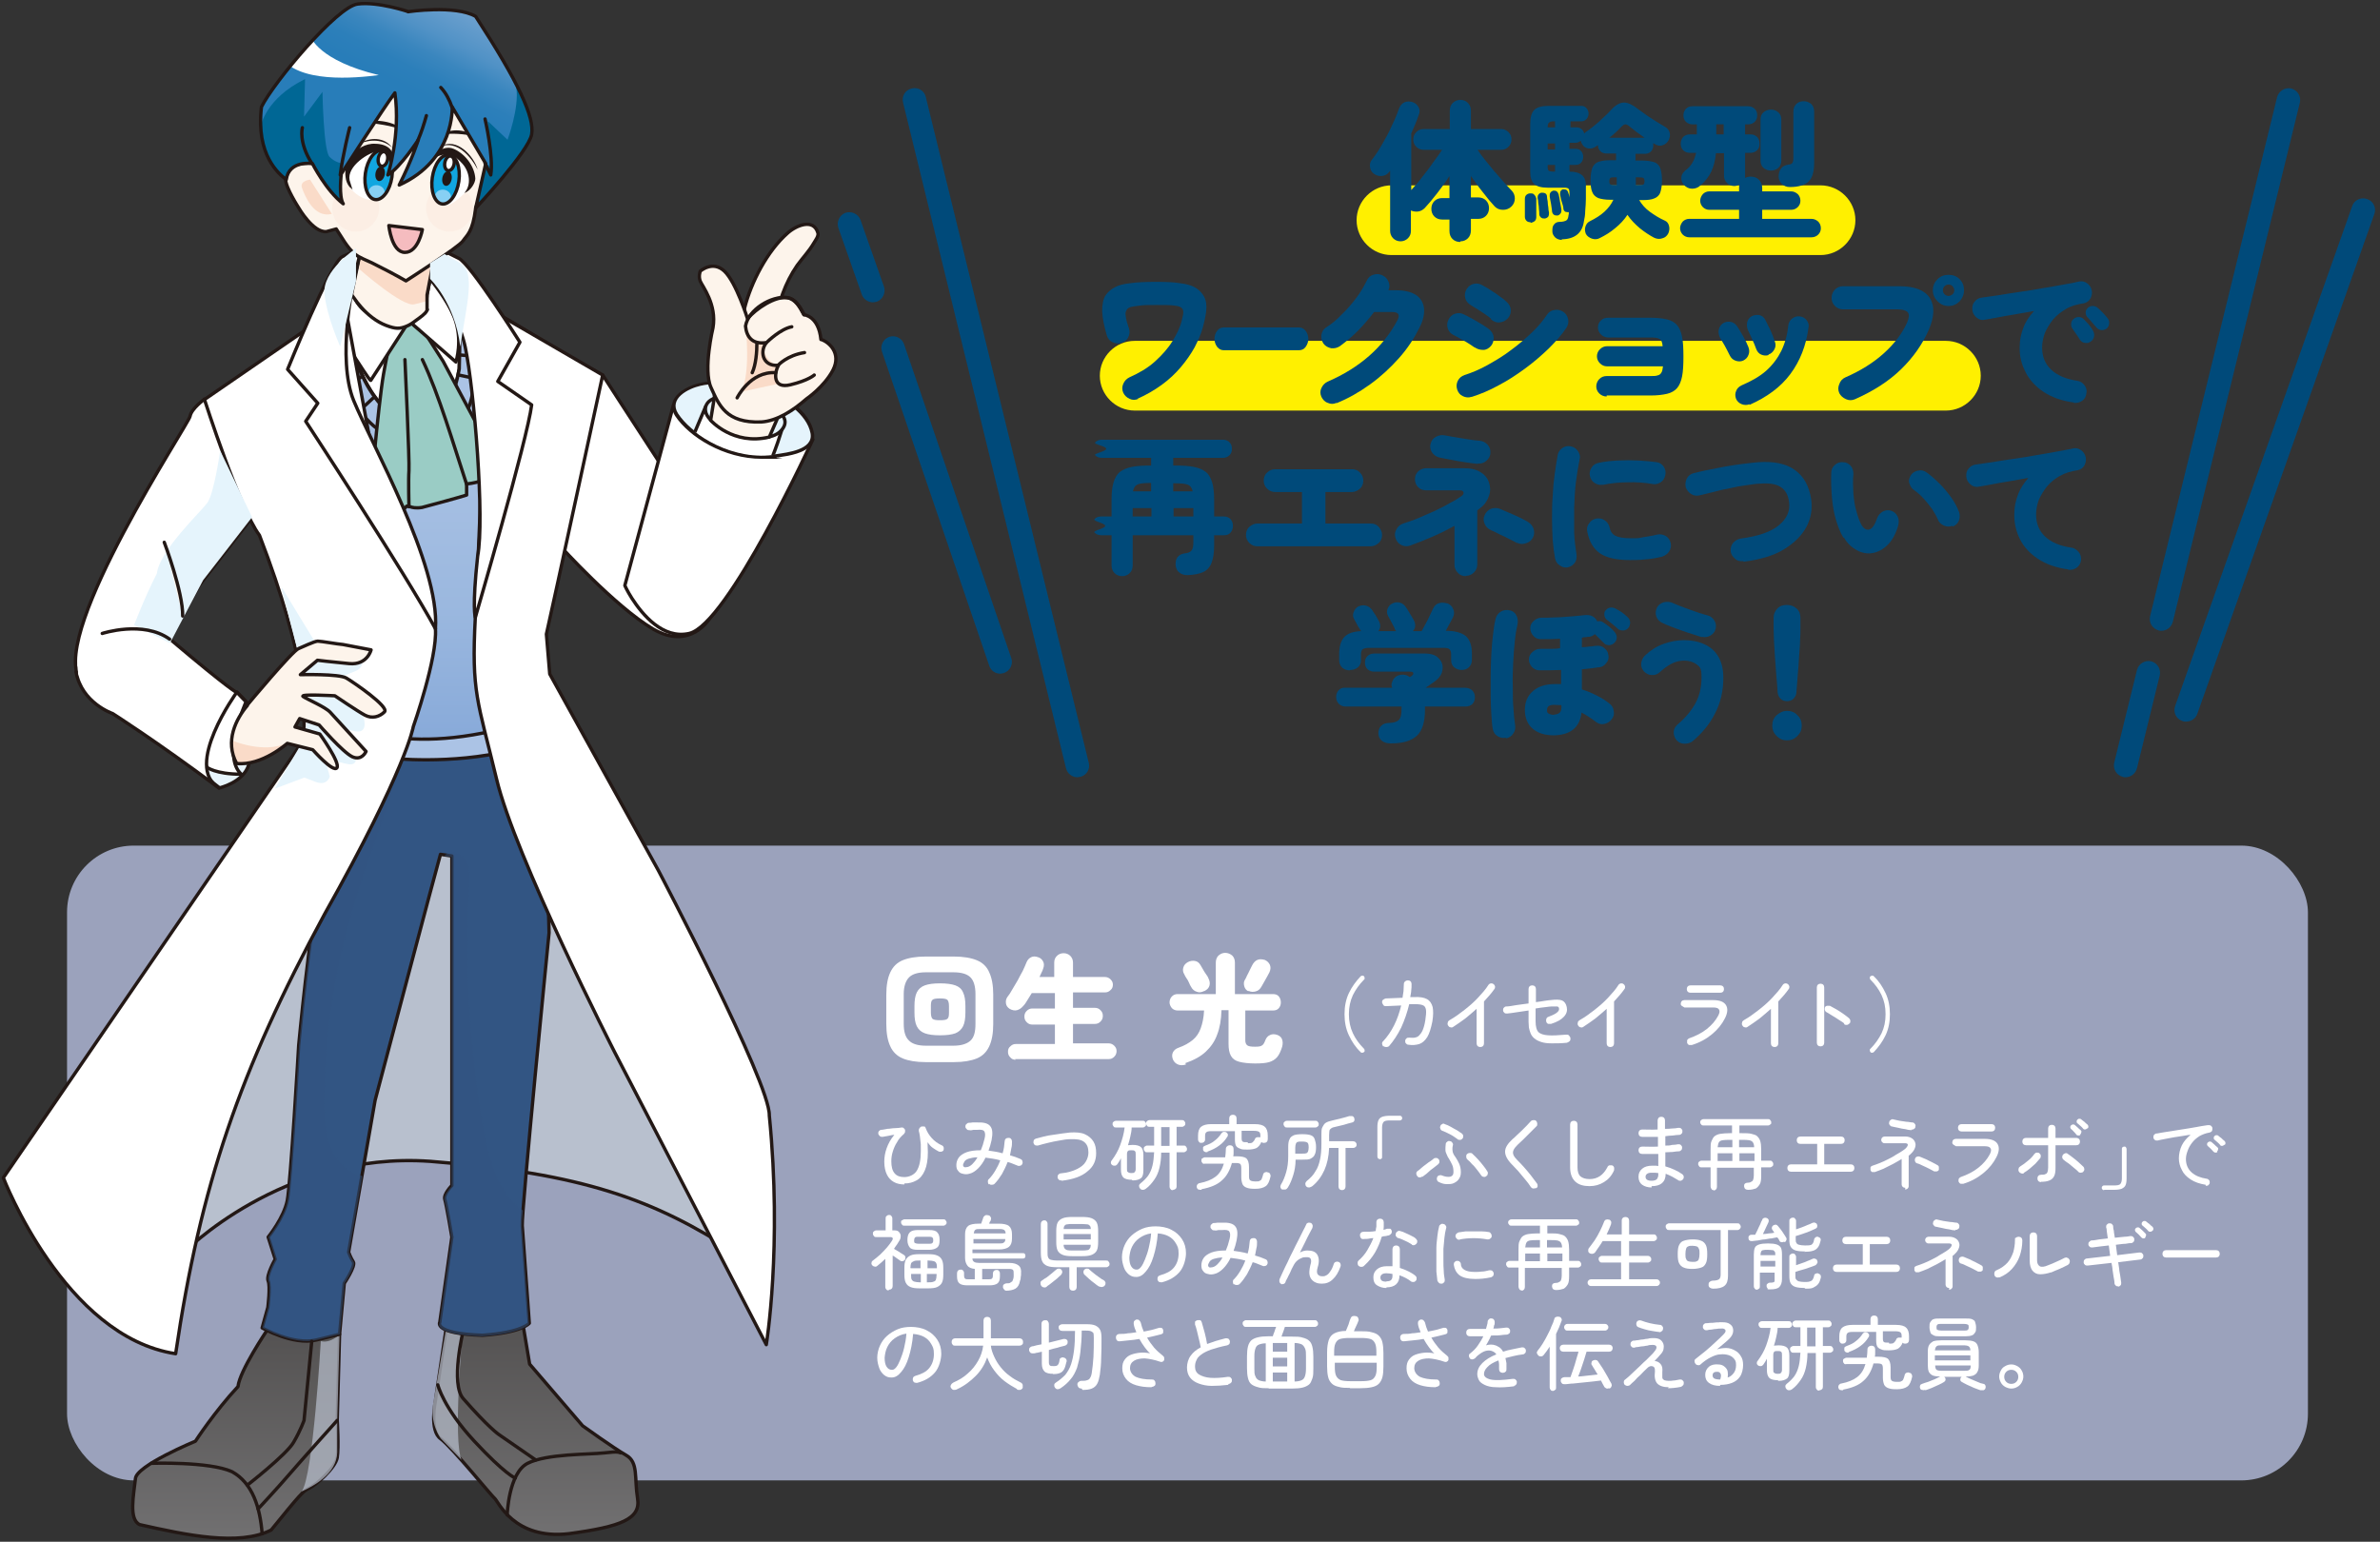
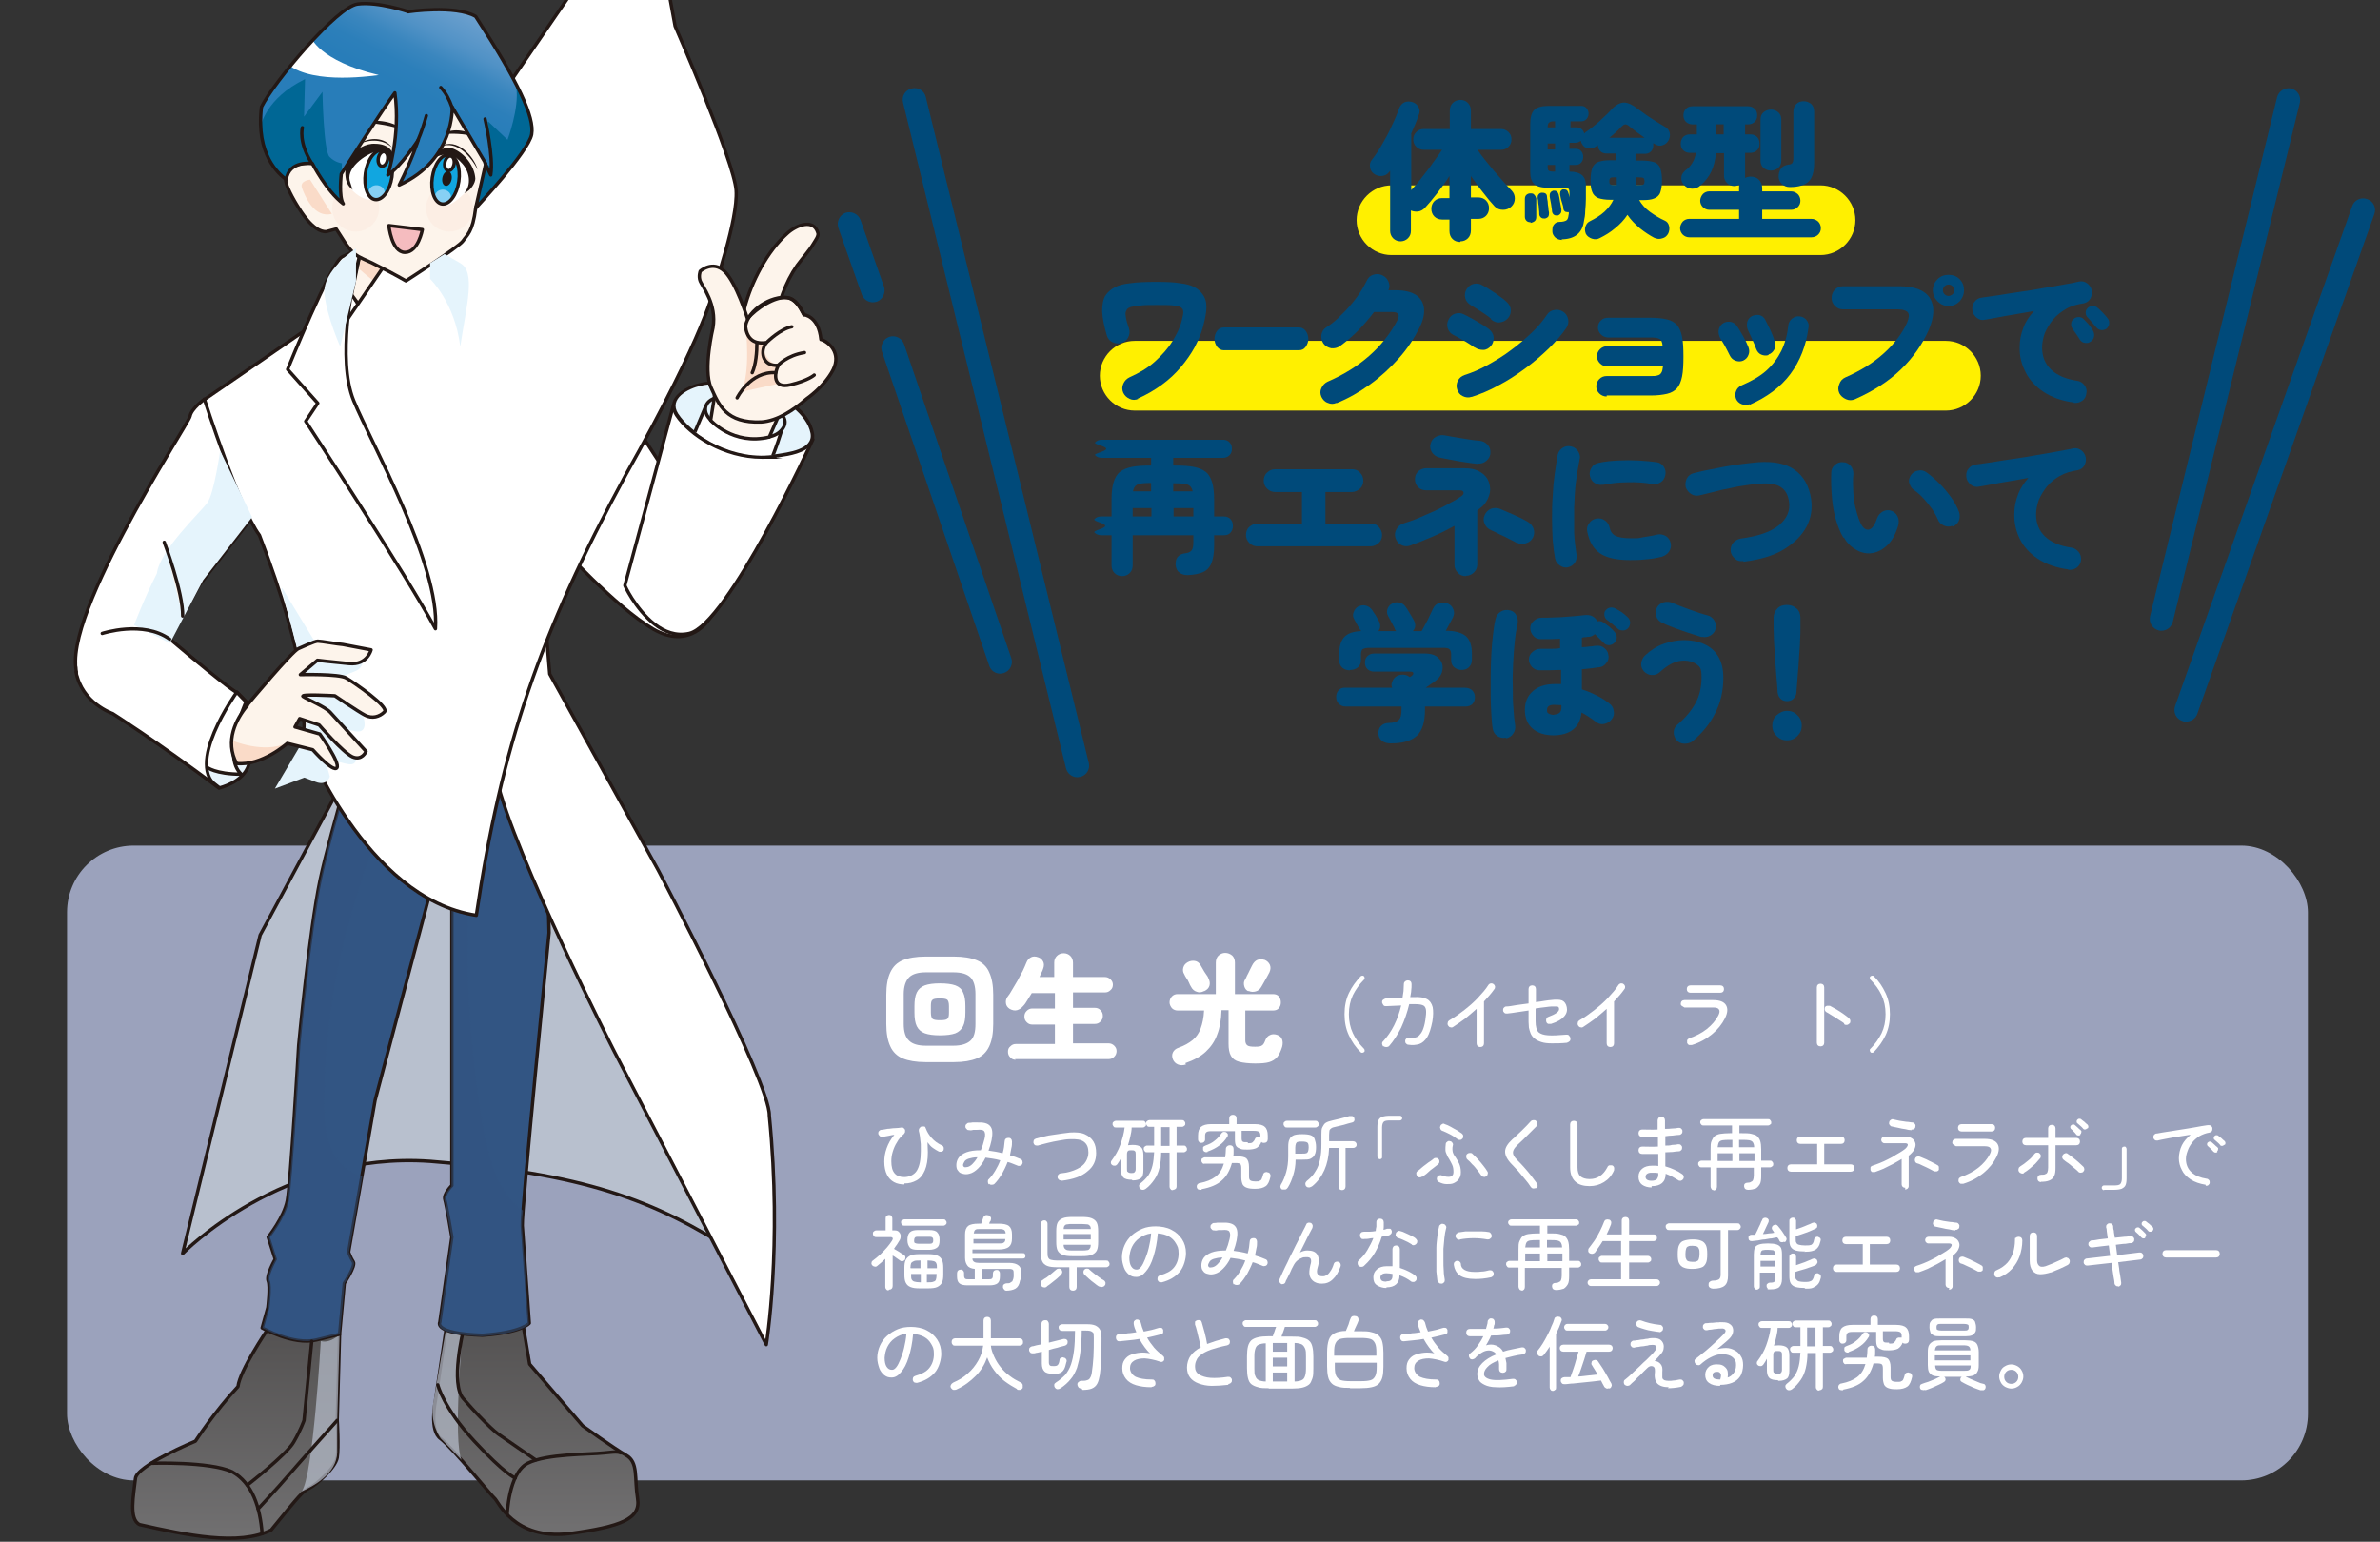
<svg xmlns="http://www.w3.org/2000/svg" xmlns:xlink="http://www.w3.org/1999/xlink" version="1.1" viewBox="0 0 710 460">
  <rect x="0" y="0" width="710" height="460" fill="#333333" stroke="none" />
  <defs>
    <style>
      .cls-1, .cls-2, .cls-3 {
        fill: none;
      }

      .cls-4 {
        fill: #006795;
      }

      .cls-5, .cls-6, .cls-7, .cls-8, .cls-9, .cls-10, .cls-11, .cls-12, .cls-13, .cls-14, .cls-15, .cls-2, .cls-3, .cls-16, .cls-17 {
        stroke: #231815;
        stroke-linecap: round;
        stroke-linejoin: round;
      }

      .cls-5, .cls-6, .cls-18 {
        fill: #fff;
      }

      .cls-5, .cls-7, .cls-8, .cls-9, .cls-10, .cls-11, .cls-12, .cls-13, .cls-14, .cls-15, .cls-2, .cls-16, .cls-17 {
        stroke-width: 1px;
      }

      .cls-6, .cls-3 {
        stroke-width: 1px;
      }

      .cls-19 {
        fill: #004a7a;
      }

      .cls-7 {
        fill: #e7f4fc;
      }

      .cls-8, .cls-20, .cls-21 {
        fill: #e5f4fc;
      }

      .cls-9 {
        fill: url(#_名称未設定グラデーション_26);
      }

      .cls-10 {
        fill: url(#_名称未設定グラデーション_35);
      }

      .cls-22 {
        fill: #9ba2bc;
      }

      .cls-11 {
        fill: #abc3e5;
      }

      .cls-23 {
        isolation: isolate;
      }

      .cls-24, .cls-21, .cls-25 {
        mix-blend-mode: multiply;
      }

      .cls-26 {
        clip-path: url(#clippath-1);
      }

      .cls-12, .cls-27 {
        fill: #325583;
      }

      .cls-28 {
        fill: #231815;
      }

      .cls-13, .cls-25 {
        fill: #b8c0ce;
      }

      .cls-14, .cls-29 {
        fill: #fdf4eb;
      }

      .cls-30 {
        fill: #fff000;
        fill-rule: evenodd;
      }

      .cls-15 {
        fill: url(#_名称未設定グラデーション_35-2);
      }

      .cls-31 {
        fill: #11a6e0;
      }

      .cls-16 {
        fill: #f5bcbf;
      }

      .cls-32 {
        fill: #87d0f4;
      }

      .cls-33 {
        opacity: .2;
      }

      .cls-33, .cls-34 {
        fill: #fadbc8;
      }

      .cls-27 {
        opacity: .5;
      }

      .cls-17 {
        fill: #9accc5;
      }

      .cls-35 {
        clip-path: url(#clippath);
      }

      .cls-25 {
        opacity: .7;
      }

      .cls-36 {
        fill: url(#_名称未設定グラデーション_39);
      }
    </style>
    <linearGradient id="_名称未設定グラデーション_35" data-name="名称未設定グラデーション 35" x1="159.8" y1="457.8" x2="159.8" y2="394.5" gradientUnits="userSpaceOnUse">
      <stop offset="0" stop-color="#717071" />
      <stop offset="1" stop-color="#545252" />
    </linearGradient>
    <linearGradient id="_名称未設定グラデーション_35-2" data-name="名称未設定グラデーション 35" x1="70.4" y1="459" x2="70.4" y2="397" xlink:href="#_名称未設定グラデーション_35" />
    <linearGradient id="_名称未設定グラデーション_26" data-name="名称未設定グラデーション 26" x1="119.4" y1="87.2" x2="119.4" y2="220.5" gradientUnits="userSpaceOnUse">
      <stop offset="0" stop-color="#abc3e5" />
      <stop offset=".4" stop-color="#a7c0e3" />
      <stop offset=".7" stop-color="#9bb8df" />
      <stop offset="1" stop-color="#88aad9" />
      <stop offset="1" stop-color="#85a8d8" />
    </linearGradient>
    <linearGradient id="_名称未設定グラデーション_39" data-name="名称未設定グラデーション 39" x1="136.5" y1="-.2" x2="109" y2="54.3" gradientUnits="userSpaceOnUse">
      <stop offset="0" stop-color="#80abd5" />
      <stop offset="0" stop-color="#72a3d0" />
      <stop offset=".2" stop-color="#5192c6" />
      <stop offset=".3" stop-color="#3a86be" />
      <stop offset=".4" stop-color="#2c7fba" />
      <stop offset=".5" stop-color="#287db9" />
    </linearGradient>
    <clipPath id="clippath">
      <path class="cls-1" d="M121.7,3.5s14.2-2.1,20.2,1.4c12.8,19.7,17.6,30.1,16.7,35.2s-16.7,22-16.7,22l3-13.3-10-16.9s.8,15.8-15.8,23.3c3.8-7.5,5.7-13.5,5.7-13.5,0,0-5.4,8.3-9.1,10.5,0,0,3.9-11.9,2.1-24.5-3.6,4.8-16,24.2-16,24.2,0,0-.8,6.8.6,8.9-5.1-3.9-9.2-12-9.2-12,0,0-7-1.1-7.8,4.8-2.2-1.7-9.1-7.3-7.4-21.7,3.2-7.1,22.6-30,28.7-30.7,6.1-.8,15.2,2.3,15.2,2.3Z" />
    </clipPath>
    <clipPath id="clippath-1">
      <path class="cls-1" d="M211.4,114.9c-.8,0-1.6.2-2.4.4-3.6.8-9.6,3.8-6.7,8.3,4.3,6.5,16.7,14.1,29.3,12,3.2-.5,11.1-1.3,10.2-6.2s-8.1-10.4-13.1-12.2c-5.4-2-11.6-2.8-17.4-2.2Z" />
    </clipPath>
  </defs>
  <g class="cls-23">
    <g id="_レイヤー_3" data-name="レイヤー_3">
      <g>
        <g>
          <g>
            <path class="cls-30" d="M553.5,65.7c0,5.7-4.7,10.4-10.4,10.4h-128c-5.7,0-10.4-4.7-10.4-10.4s4.7-10.4,10.4-10.4h128c5.7,0,10.4,4.7,10.4,10.4Z" />
            <path class="cls-30" d="M590.9,112.1c0,5.7-4.7,10.4-10.4,10.4h-242c-5.7,0-10.4-4.7-10.4-10.4s4.7-10.4,10.4-10.4h242c5.7,0,10.4,4.7,10.4,10.4Z" />
            <g>
              <path class="cls-19" d="M435.6,72.2c-.9,0-1.7-.3-2.3-.9-.6-.6-.9-1.4-.9-2.4v-3.4h-2.2c-.9,0-1.7-.3-2.3-.9-.6-.6-.9-1.4-.9-2.3s.3-1.7.9-2.3c.6-.6,1.4-.9,2.3-.9h2.2v-6.6c-1.1,1.8-2.4,3.5-3.7,5.2-1.3,1.7-2.6,3.2-3.7,4.4-.5.5-1.2.9-1.9,1-.7.1-1.5,0-2.2-.3v6.1c0,.9-.3,1.6-.9,2.2-.6.6-1.4.9-2.2.9s-1.6-.3-2.2-.9c-.6-.6-.9-1.4-.9-2.2v-18c0,0,0,.1-.1.2,0,0-.1.2-.2.2-.5.7-1.2,1.1-2.1,1.2-.9.1-1.7-.1-2.5-.7-.7-.5-1-1.2-1.1-2-.1-.8,0-1.5.6-2.2,1.1-1.4,2.1-2.9,3.1-4.7,1-1.7,2-3.5,2.8-5.4.9-1.8,1.6-3.5,2.1-5,.4-1,.9-1.6,1.7-2,.8-.3,1.6-.3,2.5,0,.8.3,1.3.8,1.7,1.5.4.7.4,1.5,0,2.4-.6,1.8-1.4,3.6-2.2,5.4v16.9c1-1.1,2.1-2.3,3.2-3.8,1.2-1.5,2.3-2.9,3.3-4.4,1.1-1.5,2-2.7,2.7-3.8h-5.5c-.8,0-1.6-.3-2.2-.9-.6-.6-.9-1.3-.9-2.2s.3-1.6.9-2.2c.6-.6,1.3-.9,2.2-.9h7.8v-5.5c0-1,.3-1.7.9-2.3.6-.6,1.4-.9,2.3-.9s1.6.3,2.2.9c.6.6.9,1.4.9,2.3v5.5h9c.8,0,1.6.3,2.2.9.6.6.9,1.3.9,2.2s-.3,1.6-.9,2.2c-.6.6-1.3.9-2.2.9h-7c.6.9,1.3,1.9,2.2,3,.9,1.1,1.8,2.2,2.7,3.3,1,1.1,1.9,2.2,2.8,3.2.9,1,1.7,1.9,2.4,2.6.7.7,1,1.5,1,2.4,0,.9-.3,1.7-1,2.4-.7.7-1.6,1-2.5,1-1,0-1.8-.3-2.5-1-1.1-1.2-2.3-2.6-3.5-4.2-1.3-1.6-2.5-3.3-3.6-4.9v6.4h2.2c.9,0,1.7.3,2.3.9.6.6.9,1.4.9,2.3s-.3,1.7-.9,2.3c-.6.6-1.4.9-2.3.9h-2.2v3.4c0,1-.3,1.8-.9,2.4-.6.6-1.4.9-2.2.9Z" />
              <path class="cls-19" d="M456.6,66.3c-.5,0-.9-.1-1.2-.4-.3-.3-.5-.7-.5-1.2,0-.4,0-1,0-1.6,0-.7,0-1.4,0-2,0-.7,0-1.2,0-1.7,0-.5.1-.9.4-1.2.3-.3.7-.5,1.2-.5.5,0,.9,0,1.2.4.3.3.5.7.6,1.1,0,.4,0,1,0,1.7,0,.7,0,1.4,0,2.1,0,.7,0,1.3,0,1.7,0,.5-.1.9-.4,1.2-.3.3-.8.5-1.3.6ZM466.2,71.6c-.9,0-1.6-.2-2.2-.7-.5-.5-.9-1.1-.9-1.8,0-.8,0-1.5.4-2,.4-.6,1-.9,1.7-.9,1,0,1.6-.2,2-.4.4-.2.6-.7.7-1.4,0-.1,0-.3.1-.5,0-.2,0-.4,0-.6-.4,0-.7,0-1-.1-.3-.2-.5-.4-.6-.8,0-.6-.2-1.3-.5-2.2s-.4-1.7-.5-2.2c0-.3,0-.6.1-.9.2-.3.4-.5.7-.6.4,0,.7,0,1,.1.3.2.5.4.6.8.2.4.3.9.4,1.5v-1.4c0-.6-.1-1-.3-1.2s-.6-.3-1.3-.3h-4.9c-1.9,0-3.3-.4-4-1.1-.8-.7-1.2-1.9-1.2-3.7v-14.3c0-1.9.4-3.3,1.2-4.1s2.2-1.2,4.2-1.2h9.8c.7,0,1.2.2,1.6.7.4.5.6,1,.6,1.6s-.2,1.1-.6,1.6c-.4.5-1,.7-1.6.7h-3.2v1.8h1.8c.6,0,1.1.2,1.5.5.4.3.6.7.8,1.3,0,0,.2,0,.2-.2.9-.6,1.8-1.3,2.8-2.1,1-.8,1.9-1.6,2.8-2.5.9-.8,1.7-1.6,2.3-2.3,1.3-1.4,2.6-2.1,3.8-2.1,1.2,0,2.6.7,4.1,1.9.7.5,1.5,1.1,2.5,1.8.9.6,1.9,1.3,2.9,1.9s2,1.2,2.8,1.7c.7.4,1.1,1,1.3,1.7.2.8,0,1.5-.3,2.2-.4.7-.9,1.2-1.7,1.5-.8.3-1.6.2-2.4-.3l-.5-.3c0,.1,0,.2,0,.3,0,.1,0,.2,0,.4,0,.7-.2,1.3-.7,1.8-.5.5-1.1.7-1.9.7h-2.7v2h2c1.5,0,2.7.2,3.6.5.9.3,1.5,1,1.8,1.8.3.9.5,2.1.5,3.6s-.2,2.7-.5,3.6c-.3.9-1,1.5-1.8,1.8-.9.4-2.1.5-3.6.5h-.9c.8,1.3,1.8,2.5,3.2,3.5s2.8,1.9,4.4,2.6c.7.3,1.1.8,1.3,1.6.2.7.1,1.5-.2,2.2-.4.8-1,1.3-1.8,1.5-.8.3-1.7.2-2.5-.2-1.3-.7-2.7-1.6-4.2-2.8-1.4-1.2-2.7-2.5-3.7-4-1,1.5-2.2,2.8-3.7,4-1.4,1.2-2.9,2.1-4.5,2.9-.7.4-1.5.5-2.4.2-.8-.3-1.4-.7-1.8-1.4-.3-.8-.4-1.5-.1-2.3s.7-1.2,1.3-1.5c1.6-.8,3.1-1.7,4.3-2.8,1.2-1.1,2.1-2.3,2.7-3.6h-.9c-1.5,0-2.7-.2-3.6-.5-.9-.4-1.5-1-1.8-1.8-.4-.9-.5-2-.5-3.6s.2-2.7.5-3.6c.4-.9,1-1.5,1.8-1.8.9-.3,2-.5,3.6-.5h1.7v-2h-2.8c-.8,0-1.4-.2-1.9-.7-.5-.5-.7-1.1-.7-1.8s0,0,0,0c0,0,0,0,0,0l-.6.4c-.7.5-1.4.7-2.2.6-.8-.1-1.4-.5-1.8-1.1s-.4-.7-.5-1.2c-.2.1-.4.3-.7.4-.2.1-.5.2-.9.2h-1.8v1.8h1.8c.7,0,1.3.2,1.7.7s.6,1,.6,1.7-.2,1.2-.6,1.7-1,.7-1.7.7h-1.8v2h0c1.7,0,3,.4,3.8,1.1s1.2,2,1.1,3.7c0,1,0,2.1,0,3.3,0,1.2-.1,2.4-.2,3.6,0,1.2-.2,2.3-.4,3.2-.5,3.5-2.8,5.3-6.8,5.3ZM460.9,65.2c-.5,0-.8,0-1.2-.3-.3-.3-.5-.6-.5-1,0-.4,0-.9-.1-1.5,0-.6-.1-1.2-.2-1.8,0-.6-.1-1.1-.2-1.5,0-.4,0-.8.3-1.1.2-.3.6-.5.9-.5.4,0,.7,0,1.1.2.3.2.5.5.5,1,0,.4.1.8.2,1.4,0,.6.1,1.2.2,1.8,0,.6.1,1.1.2,1.5,0,.4,0,.8-.2,1.2-.2.3-.6.5-1,.6ZM461.7,38h2.2v-1.8h-.4c-.7,0-1.1.1-1.4.4-.3.2-.4.7-.4,1.3h0ZM461.7,44.6h2.2v-1.8h-2.2v1.8ZM463.5,51.2h.4v-2h-2.2v.6c0,.6.1,1,.3,1.1.2.2.7.3,1.5.3ZM464.6,64.3c-.4,0-.7,0-1-.2-.3-.2-.5-.5-.6-1,0-.6-.2-1.4-.3-2.3-.2-.9-.3-1.7-.4-2.2,0-.4,0-.8.2-1.1.2-.3.5-.5.8-.6.9-.1,1.4.2,1.7,1.2.1.5.3,1.3.4,2.2.2.9.3,1.7.4,2.2,0,.4,0,.8-.2,1.1-.2.3-.5.6-.9.7ZM480.1,41.1h10.5c-.8-.6-1.7-1.2-2.5-1.8-.8-.6-1.4-1.1-1.9-1.5-.5-.5-1-.7-1.3-.7-.4,0-.8.3-1.3.8-.4.4-.9,1-1.5,1.5-.6.6-1.3,1.1-2,1.7ZM481.9,55.2h.4v-2.3h-.4c-.8,0-1.3,0-1.5.2-.2.1-.3.5-.3,1s.1.8.3.9c.2.2.7.2,1.5.2ZM488,55.2h.8c.8,0,1.3,0,1.5-.2.2-.1.3-.5.3-.9s-.1-.8-.3-1c-.2-.1-.7-.2-1.5-.2h-.8v2.3Z" />
              <path class="cls-19" d="M503.9,70.8c-.7,0-1.4-.3-1.9-.8-.5-.5-.8-1.2-.8-1.9s.3-1.4.8-2c.5-.5,1.2-.8,1.9-.8h14.9v-2.7h-8.9c-.7,0-1.4-.3-1.9-.8-.5-.5-.8-1.2-.8-1.9s.3-1.4.8-2c.5-.5,1.2-.8,1.9-.8h8.9v-1c0-.4,0-.7.1-1-.5.2-1,.4-1.5.4-.8,0-1.6-.3-2.2-.9-.6-.6-.9-1.3-.9-2.2v-6.7h-2.4c-.2,2.2-.7,4-1.4,5.5-.7,1.5-1.8,2.9-3.2,4.1-.7.7-1.6,1-2.5,1-1,0-1.8-.4-2.5-1.2-.6-.7-.8-1.4-.7-2.2,0-.8.5-1.4,1.1-2,1-.7,1.7-1.5,2.2-2.4.5-.8.8-1.8,1.1-2.9h-1.9c-.8,0-1.5-.3-2-.8-.5-.5-.7-1.2-.7-1.9s.2-1.4.7-2c.5-.5,1.2-.8,2-.8h2.1v-3h-1.3c-.8,0-1.5-.3-2-.8-.5-.5-.7-1.2-.7-1.9s.2-1.3.7-1.9c.5-.5,1.1-.8,2-.8h16.6c.8,0,1.5.3,2,.8.5.5.7,1.1.7,1.9s-.2,1.4-.7,1.9c-.5.5-1.1.8-2,.8h-.9v3h1.6c.9,0,1.5.3,2,.8.5.5.7,1.2.7,2s-.2,1.4-.7,1.9-1.2.8-2,.8h-1.6v6.7c0,.1,0,.3,0,.4s0,.3,0,.4c.5-.3,1.1-.4,1.7-.4,1,0,1.8.3,2.4.9.6.6,1,1.4,1,2.5v1h8.6c.8,0,1.4.3,2,.8.5.5.8,1.2.8,2s-.3,1.4-.8,1.9c-.5.5-1.2.8-2,.8h-8.6v2.7h14.7c.8,0,1.4.3,2,.8.5.5.8,1.2.8,2s-.3,1.4-.8,1.9c-.5.5-1.2.8-2,.8h-36.3ZM512,40.1h2.2v-3h-2.2v3ZM528.3,50.9c-.8,0-1.6-.3-2.2-.8-.6-.5-.9-1.3-.9-2.2v-12.2c0-1,.3-1.7.9-2.2.6-.5,1.3-.8,2.2-.8s1.6.3,2.2.8c.6.5.9,1.3.9,2.2v12.2c0,.9-.3,1.7-.9,2.2-.6.5-1.3.8-2.2.8ZM533.9,55.8c-.9,0-1.7-.3-2.3-.9-.6-.6-1-1.3-1-2.2,0-.9.2-1.7.7-2.4.5-.7,1.2-1,2.2-1.2.6,0,1-.2,1.2-.5.2-.3.3-.8.3-1.5v-13.8c0-1,.3-1.7.9-2.3.6-.6,1.4-.8,2.2-.8s1.6.3,2.2.8c.6.6.9,1.3.9,2.3v15.2c0,2.6-.5,4.5-1.6,5.6s-3,1.7-5.6,1.7Z" />
              <path class="cls-19" d="M339.6,119c-.9.4-1.8.4-2.6,0-.9-.4-1.5-1-1.9-1.8-.4-.9-.4-1.8,0-2.7.4-.9,1-1.5,1.8-1.9,2.9-1.3,5.5-2.8,7.6-4.7,2.1-1.9,3.9-3.9,5.2-6,1.3-2.1,2.3-4.1,2.8-6.1.3-1.2.5-2.1.5-2.6s-.1-.9-.4-1.2c-.3-.4-1-.7-2.1-.8-1.1-.2-2.9-.2-5.4-.2s-3.9,0-5.2.2c-1.2.1-2.1.3-2.6.4-.5.2-.9.4-1.1.7-.2.3-.3.6-.4.9s0,.9.1,1.6.4,1.8.9,3.2c.3.9.2,1.8-.2,2.6-.4.9-1.1,1.4-2.1,1.7-.9.3-1.8.2-2.6-.2-.9-.4-1.4-1.1-1.7-2-.8-2.7-1.3-5.1-1.4-7.2,0-2.1.3-3.8,1.1-4.9.7-1,1.6-1.7,2.7-2.3,1.1-.6,2.6-1,4.6-1.2,2-.3,4.6-.4,7.8-.4s5.2.1,7,.4c1.8.2,3.2.6,4.2,1.1,1,.5,1.8,1.2,2.4,2,.9,1.1,1.3,2.4,1.3,4s-.4,3.6-1.1,6.2c-.5,1.9-1.4,3.8-2.4,5.8-1.1,2-2.5,4-4.1,5.9-1.6,1.9-3.5,3.7-5.7,5.3-2.2,1.6-4.6,3-7.3,4.2Z" />
              <path class="cls-19" d="M365.1,104.5c-.8,0-1.4-.3-2-1-.5-.7-.8-1.5-.8-2.4s.3-1.8.8-2.4c.5-.7,1.2-1,2-1h22.4c.8,0,1.4.3,2,1,.5.7.8,1.5.8,2.4s-.3,1.7-.8,2.4c-.5.7-1.2,1-2,1h-22.4Z" />
              <path class="cls-19" d="M398.7,120.2c-.9.4-1.7.4-2.6,0-.9-.3-1.5-1-1.9-1.8-.4-.9-.4-1.8,0-2.6.4-.9,1-1.5,1.8-1.9,9.7-4.2,16.7-10.4,20.9-18.4.8-1.6.3-2.4-1.6-2.4h-5.4c-1.4,1.9-3,3.7-4.7,5.5-1.7,1.7-3.6,3.3-5.5,4.7-.8.5-1.6.7-2.6.6-.9-.2-1.7-.6-2.3-1.4-.5-.8-.7-1.6-.6-2.6.2-1,.6-1.7,1.4-2.2,1.6-1,3.2-2.3,4.7-3.9,1.6-1.5,3-3.2,4.3-4.9,1.3-1.7,2.3-3.5,3.1-5.1.4-.9,1-1.5,1.9-1.8.9-.3,1.8-.3,2.7.1.9.4,1.5,1,1.9,1.9.4.9.4,1.7,0,2.6h2.2c2.6,0,4.6.5,6,1.4,1.4.9,2.2,2.3,2.4,3.9.2,1.7-.2,3.6-1.3,5.8-1.6,3.2-3.6,6.3-6.2,9.2-2.6,2.9-5.4,5.5-8.6,7.8-3.2,2.3-6.5,4.2-10,5.6Z" />
              <path class="cls-19" d="M440.1,103.8c-.4-.3-1-.7-1.8-1.2-.7-.5-1.5-.9-2.4-1.4-.8-.5-1.6-.9-2.2-1.2-.9-.4-1.5-1.1-1.8-2-.3-.9-.2-1.8.2-2.6.4-.9,1.1-1.5,2-1.8.9-.3,1.8-.2,2.6.2.7.3,1.5.8,2.5,1.3,1,.6,2,1.1,2.9,1.7,1,.6,1.7,1.1,2.2,1.5.7.6,1.2,1.4,1.3,2.4,0,.9-.2,1.8-.8,2.5-.6.7-1.4,1.2-2.3,1.2-.9,0-1.8-.2-2.6-.8ZM439,118.4c-.9.3-1.8.2-2.6-.2-.9-.4-1.4-1.1-1.7-2-.3-.9-.2-1.8.2-2.6.4-.8,1.1-1.4,2-1.7,2.2-.7,4.6-1.7,6.9-3s4.7-2.7,6.9-4.4c2.2-1.6,4.3-3.4,6.2-5.2,1.9-1.8,3.4-3.6,4.6-5.4.5-.8,1.3-1.3,2.2-1.4.9-.2,1.8,0,2.6.5.8.5,1.3,1.3,1.5,2.2.2.9,0,1.8-.5,2.6-1.4,2.1-3.2,4.1-5.3,6.2-2.2,2.1-4.5,4.1-7.1,6-2.6,1.9-5.2,3.6-7.9,5-2.7,1.5-5.4,2.6-7.9,3.4ZM444.8,95.1c-.4-.4-1-.8-1.7-1.3-.7-.5-1.5-1-2.3-1.5-.8-.5-1.5-.9-2.1-1.3-.8-.5-1.4-1.2-1.6-2.1-.2-.9-.1-1.8.4-2.6.5-.8,1.2-1.4,2.1-1.6.9-.2,1.8-.1,2.6.4.7.4,1.5.8,2.5,1.5,1,.6,1.9,1.2,2.8,1.9.9.6,1.6,1.2,2.1,1.7.7.7,1.1,1.5,1.1,2.4,0,1-.3,1.8-1,2.5-.7.7-1.5,1-2.4,1.1s-1.8-.3-2.5-.9Z" />
              <path class="cls-19" d="M479.3,118.3c-.8,0-1.6-.3-2.2-.9-.6-.6-.9-1.3-.9-2.1s.3-1.6.9-2.2c.6-.6,1.3-.9,2.2-.9h13.1c.9,0,1.6,0,2.1-.2.5-.1.9-.4,1.1-.8.3-.4.4-1.1.5-1.9h-16.7c-.8,0-1.5-.3-2.1-.9-.6-.6-.9-1.3-.9-2.1s.3-1.5.9-2.1c.6-.6,1.3-.9,2.1-.9h16.6c-.1-1.2-.4-2-1-2.2-.5-.3-1.4-.4-2.6-.4h-12.6c-.8,0-1.6-.3-2.2-.9-.6-.6-.9-1.3-.9-2.1s.3-1.6.9-2.1c.6-.6,1.3-.8,2.2-.8h12.6c2,0,3.6.2,4.9.5,1.3.3,2.3.9,3,1.7.7.8,1.2,2,1.5,3.5s.4,3.5.4,5.9-.1,4.4-.4,5.9c-.3,1.5-.8,2.7-1.5,3.5-.7.8-1.7,1.4-3,1.7-1.3.3-2.9.5-4.9.5h-13.1Z" />
              <path class="cls-19" d="M520,107.6c-.7.3-1.5.3-2.3,0s-1.3-.8-1.7-1.6c-.5-1-1-2-1.5-2.9-.5-.9-1-1.7-1.3-2.2-.4-.7-.6-1.5-.5-2.3.1-.8.5-1.5,1.1-2,.7-.5,1.4-.7,2.3-.6.8.1,1.5.5,2,1.2.6.8,1.2,1.9,1.9,3.1.7,1.2,1.2,2.3,1.6,3.3.3.8.3,1.6,0,2.3-.3.8-.8,1.3-1.6,1.7ZM521.9,120.6c-.7.3-1.5.3-2.3,0-.8-.3-1.4-.9-1.7-1.6-.3-.8-.3-1.6,0-2.3.3-.8.8-1.3,1.6-1.7,3-1.3,5.5-2.7,7.4-4.4s3.4-3.7,4.5-5.9c1.1-2.3,1.8-4.8,2.1-7.7.1-.8.5-1.5,1.2-2,.7-.5,1.4-.7,2.2-.6.9.1,1.6.5,2.1,1.2.5.7.7,1.4.5,2.2-.7,5.3-2.5,9.9-5.4,13.8-2.9,3.9-7,6.9-12.2,9.2ZM527.7,105.9c-.8.3-1.6.2-2.3-.1-.7-.3-1.2-.9-1.5-1.7-.3-.9-.7-1.8-1.2-2.9-.5-1.1-.9-2-1.2-2.6-.4-.8-.4-1.6-.3-2.4.2-.8.6-1.4,1.3-1.8.7-.4,1.5-.5,2.3-.4.8.2,1.4.6,1.8,1.4.5.9.9,1.9,1.5,3,.5,1.1,1,2.3,1.4,3.6.3.8.2,1.6-.2,2.3s-1,1.3-1.8,1.5Z" />
              <path class="cls-19" d="M553.4,119.1c-.9.4-1.8.4-2.7,0-.9-.4-1.6-1-2-1.8-.4-.9-.4-1.8,0-2.7.3-.9.9-1.6,1.8-2,4.6-2,8.4-4.4,11.5-7.2,3.1-2.8,5.4-5.8,6.9-9.1.6-1.4.7-2.4.3-3-.4-.6-1.5-1-3.1-1h-16.3c-.9,0-1.7-.3-2.4-1-.7-.7-1-1.5-1-2.4s.3-1.8,1-2.5c.7-.7,1.5-1,2.4-1h16.8c4.6,0,7.6,1.2,9.1,3.5,1.5,2.4,1.4,5.5-.3,9.5-1.9,4.3-4.6,8.2-8.3,11.8-3.7,3.6-8.3,6.5-13.7,8.9ZM581.3,91.3c-1.3,0-2.4-.5-3.3-1.4-.9-.9-1.4-2-1.4-3.3s.5-2.4,1.4-3.3c.9-.9,2-1.3,3.3-1.3s2.4.4,3.3,1.3c.9.9,1.3,2,1.3,3.3s-.5,2.4-1.3,3.3c-.9.9-2,1.4-3.3,1.4ZM581.3,88.3c.4,0,.8-.2,1.2-.5.3-.3.5-.7.5-1.2s-.2-.8-.5-1.2c-.3-.3-.7-.5-1.2-.5s-.9.2-1.2.5-.5.7-.5,1.2.2.9.5,1.2c.3.3.7.5,1.2.5Z" />
              <path class="cls-19" d="M618.7,120.1c-3.7-.5-6.7-1.6-9.1-3.2s-4.2-3.6-5.3-5.8c-1.2-2.3-1.8-4.6-1.8-7.2s.4-4.2,1.1-6.1c.7-1.9,1.8-3.5,3.2-5-1.9.3-3.8.7-5.7,1-1.9.3-3.6.6-5.1.9s-2.9.5-3.9.7c-.9.2-1.7,0-2.4-.6-.7-.6-1.2-1.3-1.3-2.2-.1-.9,0-1.8.6-2.5.5-.7,1.2-1.2,2.2-1.3,1.3-.2,2.9-.4,4.9-.7,2-.3,4.1-.7,6.4-1s4.6-.7,6.8-1.1c2.3-.4,4.4-.7,6.3-1.1,1.9-.3,3.5-.6,4.6-.9.9-.2,1.7,0,2.4.5.7.5,1.2,1.2,1.4,2.1s0,1.7-.4,2.5c-.5.8-1.1,1.2-2,1.4-2,.3-3.8.8-5.3,1.7s-2.8,1.9-3.9,3.2c-1,1.3-1.8,2.6-2.4,4-.5,1.4-.8,2.9-.8,4.3,0,2.7.9,4.9,2.7,6.6,1.8,1.7,4.4,2.8,7.7,3.3.9.1,1.7.6,2.2,1.3.6.7.8,1.6.6,2.5-.1.9-.5,1.7-1.3,2.2-.7.5-1.6.7-2.5.6ZM623.7,101.9c-.5.4-1,.5-1.7.4-.6,0-1.1-.4-1.5-.9-.2-.4-.6-.9-1.1-1.7-.5-.7-1-1.4-1.3-1.9-.2-.4-.3-.8-.2-1.4,0-.6.4-1,.9-1.4.4-.3.9-.4,1.4-.4.5,0,1,.2,1.4.6.4.4.9,1,1.5,1.6.6.7,1,1.3,1.3,1.9.3.5.4,1.1.3,1.7-.1.6-.4,1.1-1,1.5ZM628.6,97.9c-.4.4-1,.6-1.6.6-.6,0-1.2-.3-1.6-.8-.3-.3-.7-.8-1.3-1.5-.6-.7-1.1-1.3-1.5-1.7-.3-.3-.4-.8-.4-1.3,0-.6.3-1,.7-1.4.4-.3.8-.5,1.3-.5.5,0,1,.1,1.4.4.5.4,1,.9,1.6,1.5.6.6,1.1,1.2,1.5,1.7.4.5.6,1,.5,1.6,0,.6-.3,1.1-.8,1.6Z" />
              <path class="cls-19" d="M334.7,171.9c-.8,0-1.6-.3-2.2-.9-.6-.6-.9-1.4-.9-2.3v-9h-3c-.9,0-1.6-.3-2.1-.8-.5-.6,3.2-1.2,3.2-2s-3.7-1.4-3.2-2c.5-.6,1.2-.8,2.1-.8h3v-5c0-2.2.2-3.9.6-5.2.4-1.3,1-2.4,1.9-3.1.9-.7,2.1-1.2,3.6-1.5,1.5-.3,3.4-.4,5.7-.4h0v-2.3h-14.8c-.8,0-1.5-.3-1.9-.8-.5-.5,3.3-1.1,3.3-1.9s-3.8-1.3-3.3-1.9c.5-.5,1.1-.8,1.9-.8h36.3c.8,0,1.5.3,1.9.8.5.5.7,1.1.7,1.9s-.2,1.4-.7,1.9-1.1.8-1.9.8h-14.9v2.3h.4c2.3,0,4.2.1,5.7.4,1.5.3,2.7.8,3.6,1.5.9.7,1.5,1.8,1.9,3.1.4,1.3.6,3.1.6,5.2v5h2.9c.9,0,1.5.3,2,.8.5.6.7,1.2.7,2s-.2,1.4-.7,2c-.5.6-1.2.8-2,.8h-2.9v3.1c0,2.2-.3,4-.8,5.2-.5,1.3-1.4,2.2-2.5,2.7s-2.6.8-4.5.9c-1.1,0-1.9-.2-2.6-.8-.7-.5-1-1.3-1.1-2.2,0-1,.1-1.8.6-2.4.5-.6,1.2-1,2.2-1.1,1-.1,1.6-.4,2-.9.3-.4.5-1.2.5-2.4v-2.1h-18.1v9c0,1-.3,1.7-.9,2.3s-1.4.9-2.2.9ZM337.9,154.1h5.6v-2.5h-5.6v2.5ZM338,146.6h5.4v-2.5h0c-1.9,0-3.2.1-3.9.4-.8.3-1.3,1-1.5,2ZM350.1,146.6h5.7c-.2-1-.7-1.7-1.5-2-.8-.3-2.1-.4-3.9-.4h-.4v2.5ZM350.1,154.1h5.9v-2.5h-5.9v2.5Z" />
              <path class="cls-19" d="M375.1,163c-.9,0-1.7-.3-2.4-1s-1-1.5-1-2.4.3-1.8,1-2.4,1.5-1,2.4-1h13.3v-9.4h-7.9c-1,0-1.8-.3-2.5-1-.7-.7-1-1.5-1-2.4s.3-1.8,1-2.4c.7-.7,1.5-1,2.5-1h22.8c1,0,1.8.3,2.4,1,.7.7,1,1.5,1,2.4s-.3,1.8-1,2.4-1.5,1-2.4,1h-7.9v9.4h13.5c1,0,1.8.3,2.4,1s1,1.5,1,2.4-.3,1.8-1,2.4-1.5,1-2.4,1h-33.7Z" />
              <path class="cls-19" d="M437.3,171.9c-1,0-1.8-.3-2.4-1-.7-.7-1-1.5-1-2.4v-11.6c-2,1.1-4.2,2.2-6.5,3.2-2.3,1-4.6,1.9-6.8,2.7-.9.3-1.8.2-2.6-.2s-1.4-1.1-1.7-2.1c-.3-.9-.2-1.8.3-2.6.4-.8,1.1-1.4,2-1.7,1.5-.5,3.1-1,4.7-1.7,1.6-.7,3.2-1.4,4.8-2.1,1.6-.8,3.1-1.5,4.4-2.3,1.4-.7,2.5-1.4,3.5-2.1.5-.4.7-.7.6-1.1-.1-.4-.5-.6-1.1-.6h-10c-1,0-1.8-.3-2.4-.9s-1-1.4-1-2.4.3-1.7,1-2.4c.7-.6,1.5-.9,2.4-.9h11.3c2,0,3.7.4,4.9,1.2,1.3.8,2.1,1.8,2.5,3.1.4,1.2.5,2.5,0,3.9-.4,1.3-1.2,2.6-2.5,3.6-.2.1-.3.3-.5.4-.2.1-.4.3-.5.4v16.1c0,.9-.3,1.7-1,2.4-.7.7-1.5,1-2.4,1ZM440.8,138.4c-1.2-.1-2.4-.3-3.8-.5s-2.7-.4-4-.7c-1.3-.2-2.5-.5-3.6-.7-.9-.2-1.6-.7-2.2-1.5-.5-.8-.7-1.7-.4-2.6.2-1,.8-1.7,1.6-2.1.8-.4,1.7-.6,2.6-.4,1.6.3,3.3.6,5.2.9,1.9.3,3.6.6,5.2.7,1,.1,1.7.5,2.4,1.2.6.7.9,1.5.8,2.5,0,.9-.5,1.7-1.2,2.3-.7.6-1.6.9-2.5.8ZM452.7,162.1c-.7-.4-1.5-.8-2.5-1.3-1-.5-1.9-1-2.9-1.4-.9-.5-1.8-.9-2.5-1.2-.9-.4-1.5-1-1.9-1.9-.4-.9-.4-1.8,0-2.6.4-.9,1-1.5,1.9-1.9.9-.3,1.8-.3,2.6,0,1.2.5,2.6,1.1,4.2,1.8,1.6.7,3,1.4,4.2,2.1.8.5,1.4,1.2,1.7,2.1.3.9.2,1.8-.2,2.6-.4.8-1.1,1.4-2.1,1.7s-1.8.3-2.7-.2Z" />
              <path class="cls-19" d="M467.8,169.3c-.9.1-1.7,0-2.5-.6-.8-.5-1.2-1.2-1.4-2.1-.3-1.6-.5-3.3-.7-5.4-.1-2-.2-4.2-.2-6.4,0-2.3,0-4.5.2-6.8.1-2.3.3-4.5.6-6.6.3-2.1.6-4,.9-5.7.2-.9.7-1.6,1.5-2.1.8-.5,1.6-.6,2.5-.4.9.2,1.6.7,2.1,1.5.5.8.7,1.6.4,2.5-.4,2.1-.8,4.4-1.1,6.8-.3,2.5-.4,5-.5,7.5,0,2.5,0,5,0,7.4.1,2.4.4,4.6.7,6.5.1.9,0,1.8-.5,2.5-.5.7-1.2,1.2-2.2,1.4ZM486.1,167.1c-3.9,0-6.9-.7-8.8-2-2-1.4-3.2-3.5-3.8-6.5-.2-.9,0-1.8.6-2.5.5-.8,1.2-1.2,2.2-1.4.9-.1,1.7,0,2.5.6.7.5,1.2,1.2,1.4,2.2.2,1,.7,1.8,1.6,2.3.9.5,2.4.8,4.7.8s2.3,0,3.6-.3c1.3-.2,2.7-.4,4.3-.8.9-.2,1.7,0,2.5.4.8.5,1.3,1.2,1.5,2.2.2.9,0,1.7-.5,2.5-.5.7-1.2,1.2-2.1,1.5-1.7.4-3.3.7-5,.8-1.6.2-3.1.2-4.5.2ZM478.2,144.6c-.9.2-1.7,0-2.5-.5-.8-.5-1.2-1.2-1.4-2.1-.2-.9,0-1.7.5-2.5.5-.8,1.2-1.2,2.1-1.4,1.8-.4,3.8-.6,5.8-.7,2.1-.1,4.1-.1,6.1,0s3.8.3,5.4.5c.9.1,1.6.6,2.1,1.3.5.8.7,1.6.5,2.5-.2,1-.6,1.7-1.4,2.2-.8.5-1.6.7-2.5.5-2.3-.4-4.8-.6-7.4-.5-2.6,0-5.1.3-7.5.8Z" />
              <path class="cls-19" d="M520.1,167.4c-.9.1-1.8,0-2.5-.7-.7-.6-1.2-1.3-1.3-2.2-.1-.9.1-1.7.7-2.5.6-.7,1.3-1.1,2.2-1.3,5.3-.7,9.1-2,11.5-4,2.4-2,3.4-4.3,3-7-.3-2.1-1.1-3.5-2.5-4.4-1.4-.9-3.4-1.2-6.1-1-1.3,0-2.7.3-4.3.5-1.6.2-3.2.5-4.9.9-1.7.3-3.3.7-4.8,1.1-1.5.4-2.9.7-4.1,1-.9.2-1.7.1-2.5-.4-.8-.5-1.3-1.2-1.6-2-.2-.9-.1-1.8.3-2.6.4-.8,1.1-1.4,2-1.6,1.3-.3,2.7-.7,4.4-1,1.6-.3,3.4-.7,5.1-1,1.8-.3,3.5-.6,5.3-.8,1.7-.2,3.3-.4,4.6-.5,4.5-.3,8.2.4,10.8,2.3,2.7,1.9,4.3,4.8,4.9,8.7.4,2.9,0,5.7-1.4,8.3-1.4,2.6-3.6,4.8-6.7,6.7s-7.2,3.1-12.1,3.7Z" />
              <path class="cls-19" d="M549.9,160.4c-.9-1.5-1.6-3.3-2.2-5.3-.6-2-1-4.3-1.2-6.7-.2-2.4-.3-4.9-.2-7.4,0-.9.4-1.7,1.1-2.3.7-.6,1.5-.9,2.4-.8.9,0,1.7.4,2.3,1.1.6.7.8,1.5.8,2.4-.2,2-.1,4,0,5.9.2,1.9.4,3.7.9,5.2.4,1.6.9,2.9,1.4,3.9.7,1.3,1.5,1.8,2.4,1.6.9-.2,1.7-1.4,2.4-3.4.3-.9.9-1.5,1.7-2,.8-.4,1.7-.5,2.5-.2.9.3,1.5.9,1.9,1.7.4.8.4,1.7.2,2.6-.7,2.5-1.8,4.5-3.1,5.8-1.4,1.4-2.9,2.2-4.5,2.5-1.6.3-3.2,0-4.7-.8-1.5-.8-2.9-2-3.9-3.8ZM582.4,156.9c-.8.3-1.7.3-2.5-.1-.9-.4-1.5-1-1.8-1.8-.4-1-1-2-1.7-3.1-.8-1.1-1.6-2.1-2.5-3.1-.9-1-1.8-1.8-2.8-2.5-.8-.5-1.2-1.2-1.5-2.1s0-1.7.5-2.5c.5-.7,1.3-1.2,2.2-1.3.9-.2,1.7,0,2.5.6,1.4,1,2.7,2.2,4,3.5,1.3,1.3,2.4,2.7,3.4,4.1,1,1.4,1.7,2.8,2.2,4.1.3.8.3,1.7,0,2.6-.4.9-1,1.5-1.9,1.8Z" />
              <path class="cls-19" d="M617,169.9c-3.7-.5-6.7-1.6-9.1-3.2s-4.2-3.6-5.3-5.8-1.7-4.6-1.7-7.2.4-4.2,1.1-6.1c.7-1.9,1.8-3.5,3.1-5-1.9.3-3.8.7-5.7,1-1.9.3-3.6.6-5.1.9s-2.8.5-3.9.7c-.9.2-1.8,0-2.5-.6-.7-.6-1.2-1.3-1.3-2.2-.1-.9,0-1.8.6-2.5.5-.7,1.3-1.2,2.2-1.3,1.3-.2,2.9-.4,4.9-.7,2-.3,4.1-.7,6.4-1s4.6-.7,6.8-1.1,4.4-.7,6.3-1.1,3.5-.6,4.6-.9c.9-.2,1.7,0,2.4.5.7.5,1.2,1.2,1.4,2.1s0,1.7-.4,2.5c-.5.8-1.1,1.2-2,1.4-2,.3-3.7.8-5.3,1.7s-2.8,1.9-3.9,3.2c-1,1.3-1.8,2.6-2.4,4-.5,1.4-.8,2.9-.8,4.3,0,2.7.9,4.9,2.7,6.6,1.8,1.7,4.4,2.8,7.8,3.3.9.1,1.6.6,2.2,1.3.6.7.8,1.6.7,2.5-.1.9-.6,1.7-1.3,2.2s-1.6.7-2.5.6Z" />
              <path class="cls-19" d="M414.8,221.8c-1.1,0-2-.3-2.6-.8s-1-1.3-1-2.2c0-.9.2-1.6.8-2.2.6-.6,1.4-.9,2.4-.9,1.4,0,2.4-.4,2.9-.9.6-.6.8-1.6.8-3.2v-.4c0-.1,0-.2,0-.4h-16.7c-.8,0-1.5-.3-2-.8s-.8-1.2-.8-2,.2-1.4.7-2,1.1-.8,1.8-.8h14.2c-.2-.5-.3-1.1,0-1.7.2-.6.5-1.1,1-1.5.6-.5,1.3-.7,2.2-.7.9,0,1.5.3,2,.7h0c.2,0,.3-.1.4-.2,0,0,.2-.1.2-.1.4-.3.6-.6.5-.9s-.4-.4-.9-.4h-10.8c-.8,0-1.5-.3-2-.8-.5-.5-.7-1.1-.7-1.9s.2-1.4.7-1.9c.5-.5,1.1-.8,2-.8h15.4c1.3,0,2.4.3,3.2.8.8.6,1.4,1.3,1.7,2.2.3.9.2,1.8-.1,2.8-.4,1-1.1,1.8-2.2,2.6-.4.3-.9.6-1.3.9-.4.3-.9.6-1.3.9h11.6c1,0,1.8.3,2.3.8.5.5.8,1.2.8,2s-.2,1.4-.7,2c-.5.5-1.2.8-2,.8h-12.2c0,.2,0,.4,0,.5,0,.2,0,.3,0,.5,0,3.6-.8,6.2-2.4,7.7s-4.1,2.3-7.6,2.3ZM402.6,200c-.9,0-1.6-.3-2.2-.8-.6-.6-.9-1.3-.9-2.3v-1.7c0-2.3.5-4,1.5-5.1s2.7-1.7,5.1-1.8c0,0-.1-.1-.2-.2s0-.2-.2-.2c0-.2-.2-.5-.5-.9-.2-.4-.5-.9-.7-1.3-.2-.4-.4-.7-.5-.9-.4-.7-.5-1.4-.2-2.1.2-.7.7-1.3,1.3-1.7.8-.4,1.6-.5,2.4-.3s1.4.7,1.9,1.4c.2.4.6.9,1,1.5.4.7.7,1.2.9,1.6.6,1.1.6,2.2-.1,3.1h5.3c-.2-.2-.3-.4-.4-.6,0-.2-.2-.5-.5-1.1-.3-.6-.6-1.1-.9-1.7-.3-.6-.5-.9-.6-1.1-.4-.7-.4-1.4-.2-2.1.3-.7.7-1.3,1.4-1.6.7-.4,1.5-.5,2.3-.3.8.2,1.4.7,1.9,1.5.2.2.4.6.7,1.1.3.5.6,1,.9,1.5.3.5.5.9.7,1.2.6,1.2.5,2.3-.3,3.2h2.6c.3-.6.7-1.3,1.2-2.2.5-.9.9-1.7,1.3-2.6s.7-1.5.9-1.9c.5-1,1.1-1.5,2-1.7.9-.2,1.7,0,2.5.2.8.4,1.3,1,1.6,1.8.3.8.2,1.6-.2,2.4l-2.1,3.9c2.8,0,4.8.6,6,1.6,1.2,1.1,1.8,2.8,1.8,5.3v1.7c0,1-.3,1.7-.9,2.3-.6.6-1.4.8-2.2.8s-1.6-.3-2.2-.8c-.6-.5-.9-1.2-.9-2.2v-1.7c0-.7-.2-1.2-.5-1.5-.3-.3-1-.4-1.8-.4h-22.2c-.9,0-1.5.2-1.9.4-.3.3-.5.8-.5,1.5v1.7c0,1-.3,1.7-.9,2.2-.6.5-1.4.8-2.2.8Z" />
              <path class="cls-19" d="M449.2,220.1c-.9.2-1.8,0-2.5-.5-.8-.5-1.2-1.2-1.4-2.2-.2-1.1-.3-2.5-.4-4.2-.1-1.7-.2-3.6-.2-5.6s0-4.2,0-6.3c0-2.2.1-4.3.2-6.3.1-2.1.3-4,.5-5.7s.4-3.2.7-4.4c.2-1.1.8-1.9,1.6-2.4.8-.5,1.7-.6,2.7-.4.9.2,1.6.7,2,1.6.4.8.5,1.7.3,2.6-.3,1.3-.6,2.9-.8,5s-.4,4.2-.5,6.6c-.1,2.4-.2,4.7-.1,7.1,0,2.3,0,4.5.2,6.5.1,2,.3,3.6.5,4.9.1.9,0,1.7-.6,2.5-.5.8-1.2,1.2-2.1,1.4ZM463.6,219.4c-2.8,0-4.9-.7-6.4-2-1.5-1.3-2.3-3.2-2.3-5.6s.8-4.2,2.4-5.6c1.6-1.4,3.8-2.1,6.6-2.1h.9c.3,0,.6,0,.9,0v-4.2c-1.4,0-2.6.1-3.8.1-1.1,0-2.1,0-2.7,0-.9,0-1.6-.4-2.2-1-.6-.7-.9-1.4-.9-2.3,0-.9.4-1.6,1.1-2.2s1.4-.9,2.3-.9c.7,0,1.5,0,2.6,0s2.1,0,3.3-.2c0-.5,0-1,0-1.5,0-.5,0-.9,0-1.3-1,0-2.1.1-3.1.1-1,0-1.9,0-2.7,0s-1.6-.3-2.2-1c-.6-.7-.9-1.5-.9-2.3,0-.9.4-1.6,1.1-2.2.7-.6,1.4-.9,2.3-.9s2.6,0,4.2-.1c1.6,0,3.2-.2,4.8-.3s3-.3,4.1-.4c.7,0,1.4,0,2.1.4.6.3,1.1.8,1.4,1.5.6-.2,1.2-.1,1.8.3.5.3,1.1.8,1.8,1.3.7.6,1.2,1.1,1.6,1.6.4.5.6,1,.6,1.6s-.2,1.1-.7,1.6c-.4.4-1,.7-1.6.7-.6,0-1.2-.2-1.6-.7l-2.6-2.6c-.5.4-1,.7-1.7.8-.3,0-.7,0-1,.1-.4,0-.7,0-1.2.2v1.3c0,.5,0,1,0,1.5.8,0,1.6-.1,2.3-.2.7,0,1.3-.2,1.9-.2.9-.1,1.7,0,2.4.6.7.5,1.2,1.2,1.3,2.1.2.9,0,1.7-.6,2.4-.5.7-1.2,1.2-2.1,1.3-.6,0-1.4.2-2.3.3s-1.8.2-2.9.3c0,1,0,2.1,0,3.1,0,1,0,2,0,2.9,1.7.5,3.2,1.2,4.6,1.9,1.4.7,2.6,1.5,3.6,2.3.7.5,1.2,1.3,1.3,2.2.2.9,0,1.8-.6,2.5-.5.7-1.3,1.2-2.2,1.4-.9.2-1.7,0-2.5-.6-.7-.5-1.3-1-2.1-1.5-.7-.5-1.5-.9-2.2-1.3-.5,4.5-3.4,6.8-8.6,6.8ZM463.6,213.2c.7,0,1.2-.2,1.6-.5.4-.3.6-.9.6-1.6v-.7c-.7,0-1.5-.1-2.2-.1-1.4,0-2.1.5-2.1,1.5s.2.8.5,1.1c.3.2.9.4,1.6.4ZM482.5,187.5c-.3-.3-.8-.7-1.5-1.3-.7-.6-1.3-1-1.8-1.4-.3-.3-.5-.7-.6-1.3,0-.6,0-1.1.5-1.5.3-.4.7-.6,1.2-.7.5-.1,1,0,1.5.2.6.3,1.2.7,1.9,1.1.7.5,1.3,1,1.8,1.5.5.4.7.9.8,1.5,0,.6-.1,1.2-.5,1.7-.4.5-.9.8-1.5.8-.6,0-1.2,0-1.7-.5Z" />
              <path class="cls-19" d="M505,221.1c-.7.6-1.6.8-2.5.8-1,0-1.7-.4-2.3-1-.6-.7-.9-1.5-.9-2.4,0-.9.4-1.7,1.1-2.3,2.4-2,4.2-4.2,5.4-6.4,1.2-2.2,1.8-4.8,1.8-7.7s-.5-3.1-1.5-3.9c-1-.7-2.2-1.1-3.7-1.1-1.3,0-2.5.3-3.7.9-1.2.6-2.4,1.5-3.6,2.6-.7.6-1.5.9-2.4.8-.9,0-1.7-.5-2.3-1.1-.6-.7-.9-1.5-.8-2.4.1-.9.5-1.7,1.1-2.3,1.7-1.6,3.6-2.8,5.6-3.5,2-.7,4-1.1,6.1-1.1s4.3.4,6,1.2c1.8.8,3.2,2,4.2,3.7,1,1.7,1.5,3.8,1.5,6.3,0,3.9-.8,7.5-2.5,10.7-1.6,3.2-3.9,5.9-6.6,8.2ZM507.7,190.1c-1.3-.4-2.6-.8-4.1-1.3s-2.9-1-4.2-1.5c-1.4-.5-2.6-1-3.6-1.5-.8-.4-1.4-1-1.7-1.9-.3-.9-.2-1.7.2-2.6.4-.8,1.1-1.3,2-1.6.9-.2,1.8-.2,2.7.2,1.5.7,3.2,1.3,5.1,2,1.9.7,3.7,1.3,5.3,1.7.9.2,1.5.8,2,1.5.5.8.6,1.6.4,2.5-.2.9-.7,1.5-1.5,2-.8.5-1.7.6-2.6.4Z" />
              <path class="cls-19" d="M533.1,220.9c-1.2,0-2.2-.4-3.1-1.3-.9-.9-1.3-1.9-1.3-3.1s.4-2.3,1.3-3.1c.9-.8,1.9-1.3,3.1-1.3s2.3.4,3.1,1.3c.9.8,1.3,1.9,1.3,3.1s-.4,2.2-1.3,3.1c-.9.9-1.9,1.3-3.1,1.3ZM533.1,209.2c-.7,0-1.4-.2-1.9-.7-.5-.5-.8-1.1-.9-1.9-.1-1.6-.2-3.3-.4-5.2-.1-1.9-.3-3.7-.4-5.5-.1-1.8-.2-3.5-.3-4.9,0-1.5-.1-2.6-.1-3.4v-3.3c0-1,.4-2,1.1-2.7.7-.8,1.7-1.1,2.9-1.1s2.1.4,2.9,1.1,1.1,1.7,1.1,2.7v3.3c0,.8,0,2-.1,3.4,0,1.5-.2,3.1-.3,4.9-.1,1.8-.2,3.6-.4,5.5-.1,1.9-.3,3.6-.4,5.2,0,.7-.4,1.4-.9,1.9-.5.5-1.2.7-1.9.7Z" />
            </g>
          </g>
          <g>
-             <path class="cls-19" d="M634.1,231.9c-.3,0-.6,0-.8-.1-1.9-.5-3-2.3-2.6-4.2l6.8-27.7c.5-1.9,2.4-3,4.2-2.6,1.9.5,3,2.3,2.6,4.2l-6.8,27.7c-.4,1.6-1.8,2.7-3.4,2.7Z" />
            <path class="cls-19" d="M644.8,188.2c-.3,0-.6,0-.8-.1-1.9-.5-3-2.3-2.6-4.2l37.9-154.9c.5-1.9,2.4-3,4.2-2.6,1.9.5,3,2.3,2.6,4.2l-37.9,154.9c-.4,1.6-1.8,2.7-3.4,2.7Z" />
            <path class="cls-19" d="M652.2,215.3c-.4,0-.8,0-1.2-.2-1.8-.6-2.8-2.6-2.1-4.5l52.8-149.1c.6-1.8,2.6-2.8,4.5-2.1,1.8.6,2.8,2.6,2.1,4.5l-52.8,149.1c-.5,1.4-1.9,2.3-3.3,2.3Z" />
            <path class="cls-19" d="M321.4,231.9c-1.6,0-3-1.1-3.4-2.7l-48.6-198.6c-.5-1.9.7-3.8,2.6-4.2,1.9-.5,3.8.7,4.2,2.6l48.6,198.6c.5,1.9-.7,3.8-2.6,4.2-.3,0-.6.1-.8.1Z" />
            <path class="cls-19" d="M298.4,201c-1.5,0-2.8-.9-3.3-2.4l-32-93.7c-.6-1.8.4-3.8,2.2-4.4,1.8-.6,3.8.4,4.4,2.2l32,93.7c.6,1.8-.4,3.8-2.2,4.4-.4.1-.8.2-1.1.2Z" />
            <path class="cls-19" d="M260.4,90.2c-1.4,0-2.8-.9-3.3-2.3l-7-19.9c-.6-1.8.3-3.8,2.1-4.5,1.8-.6,3.8.3,4.5,2.1l7,19.9c.6,1.8-.3,3.8-2.1,4.5-.4.1-.8.2-1.2.2Z" />
          </g>
        </g>
        <rect class="cls-22" x="20" y="252.3" width="668.5" height="189.4" rx="19.9" ry="19.9" />
        <g>
          <g>
            <path class="cls-13" d="M54.5,374s29.7-30.6,73.8-27.5c45.7,3.6,66.9,11.4,91.6,27.5-56.8-154.1-61.2-159.4-61.2-159.4l-48.4,3.6-32.7,60.8-23.1,94.9Z" />
            <path class="cls-10" d="M133,397l-3.1,20.9s-1.9,9.1,1.6,11.4c3.9,3.1,15.1,17,16.1,17.8s5.7,12.4,22.1,10.5c15.6-2.1,21.5-4.4,20.5-10.5s.3-10.8-3.4-12.9-13-8.8-13-8.8l-15.8-18.4-2.1-12.5-22.9,2.5Z" />
            <path class="cls-25" d="M137.9,398.6s-2.8,31.4-.2,37l-6.2-6.4s-3.6-4.6-2.1-11.4l3.6-20.9,4.9,1.6Z" />
            <path class="cls-2" d="M151.3,452s.4-12.5,6.1-15.4c5.7-2.9,18.5-2.6,22.8-3.1s4.3-.2,5,0" />
            <path class="cls-2" d="M138.2,397s-3.9,15.9,0,20.3c7.5,8.6,10.6,10.7,10.6,10.7l11,7.6" />
            <path class="cls-2" d="M130.6,413.2s1.7,6.9,10.9,16.8,12.2,11,12.2,11" />
            <path class="cls-15" d="M79.6,397s-8.1,12-8.6,16.7c-7,7.5-12.7,16.3-12.7,16.3,0,0-17.7,7.3-17.9,11.2-.5,4.7-2.1,12.2,1.3,13.7,13.8,3.1,29.6,6.5,39.2,1.6,8.6-10.6,9.6-11.7,11.4-12.5s7.8-6,8.3-9.1,0-11.2,0-11.2l.7-25.6-21.7-1.2Z" />
            <path class="cls-25" d="M95.7,400.1s-2.3,40.5-5.7,44.9c3.3-1.5,10.5-5.2,10.6-11.7,0-8.3,0-9.5,0-9.5l.7-25.6s-2.9,2.8-5.7,1.9Z" />
            <path class="cls-12" d="M108.7,214.6s-10,32.8-13.2,47.9c-3.2,15.2-6.4,49.4-6.4,49.4,0,0-2.4,41.2-3.4,46.3s-5.7,10.9-5.7,10.9l2.1,6.6s-2.8,4.9-2.1,6.5-.1,7.9-.1,7.9l-1.7,6.1s9.3,5.3,16.2,3.6l6.9-1.7,1.4-15.2s3.5-5.2,2.7-6.4-1.4-2.9-1.4-2.9l7.9-45.3s18.7-70.8,19.5-73.4l3.4.5v98.3s-2.6,2.6-2.1,4.2,2.1,11.2,2.1,11.2l-3.6,25.4s-2.1,3.4,12.7,3.9c11.9-.8,14-3.6,14-3.6,0,0-1.8-25.2-2.1-29.1s8-87.4,8-87.4c0,0-.5-22.8-1.6-35.8-1-13-6.2-26.7-6.2-26.7l-47.4-1.4Z" />
            <g class="cls-24">
              <path class="cls-27" d="M99.9,344.9c-2.8-4.8-3.1-10.5-3.1-16.1,0-17.9,2.5-35.9,7.2-53.2,5.6-20.5,14.3-40.1,19.8-60.6l-15-.4s-10,32.8-13.2,47.9c-3.2,15.2-6.4,49.4-6.4,49.4,0,0-2.4,41.2-3.4,46.3-.9,5.1-5.7,10.9-5.7,10.9l2.1,6.6s-2.8,4.9-2.1,6.5c.8,1.6-.1,7.9-.1,7.9l-1.7,6.1s9.3,5.3,16.2,3.6l6.9-1.7,1.4-15.2s3.5-5.2,2.7-6.4c-.8-1.2-1.4-2.9-1.4-2.9l4-22.7c-3.3-.8-6.4-3.2-8.1-6.2Z" />
              <path class="cls-27" d="M150.6,355.4c-3.8-5.7-5.3-12.7-6.5-19.5-4.1-23.7-5.5-47.9-4.1-71.9.1-2.6.3-5.4-1.1-7.5-1.4-2.1-4.8-2.9-6.4-1.1q2.2.3,2.2.3v98.3s-2.6,2.6-2.1,4.2c.5,1.6,2.1,11.2,2.1,11.2l-3.6,25.4s-2.1,3.4,12.7,3.9c11.9-.8,14-3.6,14-3.6,0,0-1.8-25.2-2.1-29.1,0-.5,0-2.2.3-4.8-2.1-1.6-4-3.5-5.5-5.7Z" />
            </g>
            <path class="cls-5" d="M179.8,111.9s32.5,50.4,37.1,56.2c4.7,5.8-5.1,16.3-5.1,16.3,0,0-5.8,9.9-17.1,3.2-11.3-6.7-27.6-24.7-27.6-24.7,0,0,2.8-50,12.7-51Z" />
            <path class="cls-7" d="M65.4,235.1s7.2-1.6,8.8-6.9.9-17.2-.8-18.9l-2.7-2.8s-24.5,14.6-5.3,28.5Z" />
            <path class="cls-5" d="M70.7,206.6l2.7,2.8s-7.4,16.3-1.4,21.6c-7.8,0-10.3-2.1-10.3-2.1,0,0-5.7-10.8,8.9-22.3Z" />
            <path class="cls-5" d="M61,119.1s-3.9,2.8-4.3,5.1-41.3,63.8-33.1,78.2c15.6,7.4,18.3,3.9,21.4-1.6,3.1-5.4,14.4-26.1,14.4-26.1l20.6-26.5-19.1-29.1Z" />
            <g>
              <path class="cls-11" d="M116.2,226.2s18.3,2.1,36-2.3l2.7-11.1s-34,6.3-40.1,4.9l1.3,8.6Z" />
              <path class="cls-9" d="M102.3,93.3l-35,26.5s11.9,33.6,17.5,41.4c6.1,9.3,19.3,54.5,19.3,54.5,0,0,17.1,11.9,57.1-1.6-.8-29.3,0-31.4,0-31.4l2.9-30.7s7.8-39.4,7.3-42.8c-.5-3.4-34.4-22.1-34.4-22.1l-34.6,6.1Z" />
              <path class="cls-5" d="M120.8,125.8c7.4,1.6,13.4-.5,16.2-15.8.3-9.5.2-14.4,0-16.8l-7.1-2.4-24.9,5.6-1.5,1.2c1.3,6.5,5.9,23.8,17.4,28.2Z" />
              <g>
                <path class="cls-11" d="M102.9,95.2s3.7,25.2,17.9,30.7c7.4,1.6,13.4-.5,16.2-15.8.5-17.1-.3-19.2-.3-19.2,0,0,5.9,6.8,5.9,6.8-.7-.8-.5,8.3-.7,10.4-.7,7.4-.4,12.3-4.9,18.7s-11.8,7.9-18.7,4.6c-7.4-3.6-11.2-7.8-14.1-15.1-.5-1.3-2.8-6.7-2.6-8.2,0,0,1.4-12.9,1.4-12.9Z" />
                <g>
                  <line class="cls-2" x1="126" y1="126.2" x2="126.6" y2="130.8" />
                  <line class="cls-2" x1="131.2" y1="123.8" x2="134.2" y2="126.9" />
                  <line class="cls-2" x1="134.7" y1="118.2" x2="138.3" y2="120.1" />
                  <line class="cls-2" x1="136.9" y1="111.9" x2="140.2" y2="112.6" />
                  <line class="cls-2" x1="137.1" y1="105.9" x2="140.6" y2="106.2" />
                  <line class="cls-2" x1="137.2" y1="99.2" x2="140.4" y2="99.1" />
                  <line class="cls-2" x1="120.8" y1="125.8" x2="119.5" y2="129.6" />
                  <line class="cls-2" x1="115.8" y1="122.8" x2="113.7" y2="125.8" />
                  <line class="cls-2" x1="111.7" y1="118.4" x2="108.8" y2="121.1" />
                  <line class="cls-2" x1="108.1" y1="112.2" x2="104.9" y2="114.5" />
                  <line class="cls-2" x1="105.5" y1="106" x2="102.8" y2="108" />
                </g>
              </g>
              <g>
                <path class="cls-17" d="M117.6,97.7s-1.6,4.7-3.2,14-4.2,39.7-4.2,39.7c0,0,9.7,1.4,10.8,0,.7-1.2,1.1.6,4.9,0,11.6-3.1,13.3-3.7,13.3-3.7v-3.3c3.9-.4,7.2-1.8,8.4-3.3,1.2-1.6,0-4.5,0-4.5l-15.4-28.8-5-7.8-4.4-3.6s-3.9,2.3-5.2,1.3Z" />
                <path class="cls-17" d="M126,107.3c5,10.5,9.2,25.1,13.2,37.2" />
                <path class="cls-17" d="M120.8,107.3s1.4,30.3,1.2,33.1,0,10.8,0,10.8" />
              </g>
              <path class="cls-5" d="M121.1,97.3s-10.5,16.2-10.5,16.2c-.4,0-4.2-6.1-4.7-6.8-2.4-4.1-3.8-8.7-3.6-13.4.2-3.4.9-7.3,3.4-9.9-.4.4-.3,2.3-.3,2.9,0,4.2,3.4,6.9,6.9,8.6s7.8,3.7,8.7,2.4Z" />
              <path class="cls-5" d="M122.7,96.4l13.3,11.6s2.2-6.6-.5-13.4c-2.7-6.8-7-12.3-7-12.3l-1.1,5.6s-.2,3.5-.9,4.8-3.9,3.8-3.9,3.8Z" />
            </g>
            <path class="cls-5" d="M145.7,92.1l34.1,19.8s-14.9,69.1-16.8,77.3l1,11.9,32.4,58.6s33.4,63.5,33.1,73.1c3.9,39.3-.9,68.4-.9,68.4l-45.2-87.2s-29.8-58.4-35.3-81.7c-5.6-23.3-7.5-25.6-6.3-48.2,1.2-22.6,3.8-92,3.8-92Z" />
            <path class="cls-5" d="M126,80.6s10.1,10.2,12.8,23c2.7,12.8,5.8,51.4,3.7,62.3-1.7,15.6-.7,18.3-.7,18.3,0,0,15.6-53.3,16.8-63.4l-10.1-7,6.6-11.7s-14.8-23.4-18.2-25c-3.4-1.6-7.1-3.8-7.1-3.8l-3.9,7.4Z" />
            <g>
              <path class="cls-29" d="M107.2,76.6l-2.3,11.2s6.5,11.7,16.1,9.6c5.8-3.1,6.5-5,6.5-5v-4.6l1.8-9.5-22.1-1.8Z" />
              <path class="cls-34" d="M107.2,77v3.3s12.9,11.4,16.4,10.5l3.5-.9,2.2-11.6-8.3,5.4-13.8-6.8Z" />
              <path class="cls-2" d="M107.2,76.6s-2.3,11.2-2.3,11.2c0,.2.6,1,.7,1.1.6.9,1.3,1.8,2.1,2.7,2,2.3,4.6,4.4,7.5,5.5s4.1,1,5.9.3c1.1-.4,2.1-1.1,3-1.8.7-.5,1.4-1,2-1.5s1-.9,1.3-1.5,0,0,0,0v-4.6l1.8-9.5-22.1-1.8Z" />
            </g>
-             <path class="cls-5" d="M103.7,95.2l-9.7,1.3-33,22.7s10.5,32.7,16.4,40.5c14.4,37.4,13.3,52.1,13.3,52.1v8.8L1,351.4s18.2,47.5,51.4,52.5c7.4-50.2,19.1-84.4,44.4-131.1,24.5-43.6,26.5-56,26.5-56,0,0,7.2-20.5,6.6-29.2s-18.2-49-18.2-49l-8-43.4Z" />
+             <path class="cls-5" d="M103.7,95.2l-9.7,1.3-33,22.7s10.5,32.7,16.4,40.5c14.4,37.4,13.3,52.1,13.3,52.1v8.8s18.2,47.5,51.4,52.5c7.4-50.2,19.1-84.4,44.4-131.1,24.5-43.6,26.5-56,26.5-56,0,0,7.2-20.5,6.6-29.2s-18.2-49-18.2-49l-8-43.4Z" />
            <path class="cls-21" d="M84.2,175.5l12.5,20.5h11.6s.5,3.1-2.2,4.2c-2.7,1-4.7,2.1-4.7,2.1l6.9,11.2s2,5.4-2.2,4.7l-4.3-.8,4.3,8s.9,3.1-2.2,2.6-7.2-2.3-7.2-2.3l1.7,6s-.8,2.9-4.2,1.6l-3.4-1.3-8.8,3.3,7.5-12.7,3.6-11.9-9.1-35Z" />
            <path class="cls-5" d="M105.5,83.8s-5.1,23.2,0,35.7,25.8,49,24.4,68.1c-8.8-16.3-38.7-61.9-38.7-61.9l3.6-5.4-9-10.1s13-32.1,16.3-33.6c3.3-1.4,6.5-3.4,6.5-3.4l-1.4,3.3-1.7,7.3Z" />
            <g>
              <path class="cls-14" d="M93,48.7s-8.1-.7-7.8,4.8c0,2.5,3.9,8.5,3.9,8.5,0,0,4.3,7.5,8.3,7.1,2.8-.8,2.9-.8,2.9-.8,0,0,2.3,3.6,2.5,3.9.9,1.3,1.9,2.7,3.2,3.7s3.2,1.7,4.9,2.5c3.4,1.7,6.9,3.5,10.2,5.4,0,0,15.8-10.1,17-11.9s2.9-2.5,3.8-9.8l6.6-17.6-23.7-24.4-27,3-4.6,25.6Z" />
              <ellipse class="cls-33" cx="134.1" cy="62.1" rx="7" ry="7" />
              <ellipse class="cls-33" cx="106.1" cy="62.1" rx="7" ry="7" />
              <path class="cls-18" d="M140.9,52.6l-2.1,4.8s-3.6,3.9-6,4c-2.1-8.3,1.9-15.8,1.9-15.8l4,2.6,2.1,4.4Z" />
              <path class="cls-18" d="M103.4,49.4s.5,6.2,1.7,7.4,3.7,3.4,7.2,2.7c1.8-.7,1-.1,1.8-.7s3.7-5,3.5-8.3c-.2-5.1-4.2-7.4-4.2-7.4,0,0-7.3,1.8-10,6.2Z" />
              <path class="cls-28" d="M104.3,47.1c.9-1.3,2.1-2.4,3.5-3.2,1.3-.7,2.7-1.1,4.2-1,1.6,0,3.7.5,4.7,2s1.1,3.1,1,4.6c0,0-1.8-4.6-4.7-4.4s-9.6,4.5-8.7,8.7l.9,2.9c0-.2-.7-.7-.9-.9-.7-.8-1.1-1.9-1.2-2.9-.3-2.1.2-4.2,1.3-5.9Z" />
              <g>
                <ellipse class="cls-31" cx="113" cy="52.2" rx="7.4" ry="4" transform="translate(45 156.5) rotate(-81.7)" />
                <ellipse class="cls-6" cx="114.2" cy="47.4" rx="2.2" ry="1.4" transform="translate(46.1 150.6) rotate(-79.1)" />
-                 <ellipse class="cls-28" cx="113.4" cy="51.9" rx="2.2" ry="1.4" transform="translate(41 153.4) rotate(-79.1)" />
                <ellipse class="cls-32" cx="112.3" cy="57.4" rx="2.1" ry="2.4" transform="translate(44.1 163.4) rotate(-84.3)" />
                <ellipse class="cls-3" cx="113" cy="52.2" rx="7.4" ry="4" transform="translate(45 156.5) rotate(-81.7)" />
              </g>
              <g>
                <ellipse class="cls-31" cx="132.9" cy="53.6" rx="7.4" ry="4" transform="translate(60.7 177.3) rotate(-81.7)" />
                <ellipse class="cls-6" cx="134.1" cy="48.7" rx="2.2" ry="1.4" transform="translate(60.9 171.2) rotate(-79.1)" />
                <ellipse class="cls-28" cx="133.3" cy="53.3" rx="2.2" ry="1.4" transform="translate(55.8 174.1) rotate(-79.1)" />
                <ellipse class="cls-32" cx="132.2" cy="58.7" rx="2.1" ry="2.4" transform="translate(60.6 184.4) rotate(-84.3)" />
                <ellipse class="cls-3" cx="132.9" cy="53.6" rx="7.4" ry="4" transform="translate(60.7 177.3) rotate(-81.7)" />
              </g>
              <path class="cls-28" d="M129.3,47.5c0-.4.3-1.4,1.4-2.3s3-1.5,4.6-.8c3.4,1.4,6.3,5.2,6.5,8.9,0,1.2-1.3,3.6-3.3,4.3,2.3-2.5,1.5-6.5-.6-8.8-1-1.1-2.3-2.4-3.8-2.6-2.1-.4-4,.6-4.8,1.2Z" />
              <path class="cls-16" d="M116,67.3l10,1.2s-1.2,6.8-5.2,6.8-4.8-8-4.8-8Z" />
              <path class="cls-28" d="M107.2,42.9c3-2.1,7.7-2,9.8,1.2-2.6-2.6-6.6-2.6-9.8-1.2h0Z" />
              <path class="cls-28" d="M131.5,43.7c4.6-2.8,9.8,2.7,11,6.9-2-3.9-6.2-8.8-11-6.9h0Z" />
              <path class="cls-28" d="M131.5,40.2c3.1-2,7.4-1.6,10.4.5-3.4-.7-6.9-1.1-10.4-.5h0Z" />
              <path class="cls-28" d="M108,36.3c4.3-.7,9.4-.3,12.8,2.8-4-1.8-8.5-2.1-12.8-2.8h0Z" />
              <g>
                <path class="cls-36" d="M121.7,3.5s14.2-2.1,20.2,1.4c12.8,19.7,17.6,30.1,16.7,35.2s-16.7,22-16.7,22l3-13.3-10-16.9s.8,15.8-15.8,23.3c3.8-7.5,5.7-13.5,5.7-13.5,0,0-5.4,8.3-9.1,10.5,0,0,3.9-11.9,2.1-24.5-3.6,4.8-16,24.2-16,24.2,0,0-.8,6.8.6,8.9-5.1-3.9-9.2-12-9.2-12,0,0-7-1.1-7.8,4.8-2.2-1.7-9.1-7.3-7.4-21.7,3.2-7.8,22.6-30,28.7-30.7,6.1-.8,15.2,2.3,15.2,2.3Z" />
                <g class="cls-35">
                  <path class="cls-4" d="M77.8,37.7s1.3-8.3,13.2-14.1l-.3,11.2,5.5-7.4s.3,17.6,2.1,19.4c1.8,1.8,3.7,1.9,3.7,1.9l-.5,11.9-18.3-3.9s-8.7-11.3-5.5-19.1Z" />
                  <path class="cls-18" d="M92.7,11s2.3,7.1,20.3,11.4c-6.9.9-24.4,2.6-29.5-5.8,6.5-3.6,9.2-5.6,9.2-5.6Z" />
                  <path class="cls-4" d="M145.7,36.3l5.7,5.4s3.6-9.5,2.6-15.7c7.4,8.8,7.5,10.2,7.5,10.2l-9.9,22.4s-11.2,5.6-11.2,5.1,2-16.4,2-16.4l4.1,2.5-1-13.5Z" />
                </g>
                <path class="cls-2" d="M121.7,3.5s14.2-2.1,20.2,1.4c12.8,19.7,17.6,30.1,16.7,35.2s-16.7,22-16.7,22l3-13.3-10-16.9s.8,15.8-15.8,23.3c3.8-7.5,5.7-13.5,5.7-13.5,0,0-5.4,8.3-9.1,10.5,0,0,3.9-11.9,2.1-24.5-3.6,4.8-16,24.2-16,24.2,0,0-.8,6.8.6,8.9-5.1-3.9-9.2-12-9.2-12,0,0-7-1.1-7.8,4.8-2.2-1.7-9.1-7.3-7.4-21.7,3.6-7.3,22.6-30,28.7-30.7,6.1-.8,15.2,2.3,15.2,2.3Z" />
                <g>
                  <path class="cls-2" d="M144.7,35.5s2.6,11.3,1.7,16.7l-1.7-3.5" />
                  <path class="cls-2" d="M131.5,26.1c1.5,1.6,2.6,3.7,3.3,5.8" />
                  <path class="cls-2" d="M127.2,34.5c-.7,2.5-1.5,5-2.5,7.3" />
-                   <path class="cls-2" d="M104.3,38.1s-2.1,8.3-2.8,14.1" />
                  <path class="cls-2" d="M90.2,38.1s-1.2,4.3,2.8,10.6" />
                </g>
              </g>
            </g>
            <path class="cls-5" d="M22.8,200.5s10.5-22.2,28.4-9.4c17.5,14.8,19.4,15.5,19.4,15.5,0,0-16,22.1-5.3,28.5-18.9-14.1-31.7-22.2-31.7-22.2,0,0-9.2-3.1-10.9-12.4Z" />
            <path class="cls-18" d="M23.1,198.5s0,2.3.6,3.4c26-10.9,26.4-11,26.4-11l1.5-3.3-10.3-3.2-14.6,5.4-3.6,8.7Z" />
            <path class="cls-21" d="M65.7,134.3s-1.8,13-3.9,15.8-14.2,14.2-15,21c-3.7,7.2-6.8,15.4-6.8,15.4l10.7,5.4,9.9-18.8,14.6-18.8-9.6-20Z" />
            <path class="cls-2" d="M30.5,189s12.2-4,20.1,1.7" />
            <path class="cls-14" d="M49,161.8s5.6,14.8,5.5,22" />
            <path class="cls-5" d="M188.5,178.5c3.1,4.8,9.2,12.3,17.1,10.5,11.5-2.6,36.9-57.9,36.9-57.9,0,0-28.8-11.2-41.6-10.2l-14.5,53.8s.7,1.6,2.1,3.8" />
            <g>
              <path class="cls-20" d="M227.3,136.5c-11.1,0-21.4-6.5-25.4-12.6-.9-1.4-1.1-2.7-.6-4,1.1-2.8,5.3-4.5,7.5-5,.8-.2,1.6-.3,2.5-.4,1.2-.1,2.5-.2,3.8-.2,4.8,0,9.5.8,13.8,2.4,4.4,1.7,12.2,6.2,13.4,12.6.2,1.2,0,2.2-.6,3.1-1.8,2.5-6.4,3.2-9.2,3.6h-.8c-1.4.4-2.9.5-4.4.5h0Z" />
              <path class="cls-28" d="M215.1,114.7c4.6,0,9.4.8,13.6,2.4,5,1.9,12,6.4,13.1,12.2.9,4.9-7,5.7-10.2,6.2-1.4.2-2.9.3-4.3.3-11,0-21.2-6.6-25-12.4-2.9-4.5,3.1-7.5,6.7-8.3.8-.2,1.6-.3,2.4-.4,1.2-.1,2.5-.2,3.7-.2M215.1,113.7c-1.3,0-2.6,0-3.8.2-.9,0-1.7.2-2.6.4-2.4.5-6.7,2.3-7.9,5.3-.4,1-.6,2.6.6,4.5,4.1,6.2,14.5,12.8,25.9,12.8s3-.1,4.5-.4c.2,0,.5,0,.8-.1,2.9-.4,7.6-1.2,9.5-3.8.7-1,1-2.2.7-3.5-1.2-6.7-9.2-11.3-13.7-13-4.3-1.6-9.2-2.5-14-2.5h0Z" />
            </g>
            <g class="cls-26">
              <g>
                <path class="cls-5" d="M210.5,121.3l-4.6,10.9s-5.4,9.7,21.4,11.5c4.5-9.9,6.1-16.1,6.1-16.1l-22.9-6.3Z" />
                <path class="cls-8" d="M222.8,119c-3.6-.6-7-.7-8.5-.5-4.7.9-5.1,5-1.3,7.6,4.2,2.8,15.7,7,20,2.4s-4-8.4-10.1-9.5Z" />
              </g>
            </g>
            <g>
              <path class="cls-14" d="M213.2,118l-1.2,7.4s6.7,7.6,17.5,5l3.4-7.8-19.8-4.5Z" />
              <g>
                <path class="cls-14" d="M222.1,92c2-7.9,6.8-17.1,12.8-22.4,2.5-2.3,7.8-4.6,9.1-.1.3.9-.8,2.3-1.2,3-1.4,2.4-3.4,4.5-5,6.7-1.8,2.6-3.2,5.4-4.3,8.4s-2.8,9.9-3.4,9.9c0,0-8.9.2-8.9.2.1-1.9.4-3.8.9-5.6Z" />
                <path class="cls-14" d="M244.9,101.3c-.7-7.1-5.1-7.4-5.1-7.4-1.1-2.1-2.5-4.8-5.1-5.1-3.5-.4-9.1,3.2-11.7,6.3,0,0-3.4-10.9-6.9-14.2-3.5-3.3-7.2,0-7.2,0,0,0-.6,1.5,0,3s5,6.9,3.8,13.9c0,0-3,12.5-.6,17.8s4.5,10.7,15,10.3c4.8-.3,9.6-3.5,13.5-6.9h0s5.3-3.6,7.9-8.6c2.6-5.1-1.3-8.4-3.5-9.1Z" />
                <path class="cls-34" d="M222.5,98.1s1.5,13.2-1.4,18.8l11.1-2.4s-2-3.9,0-5.4c-3-.8-5.7-4.9-3.5-6.8-3.4.1-3.8-.6-6.2-4.2Z" />
                <path class="cls-2" d="M239.9,93.9c-1.1-2.1-2.5-4.8-5.1-5.1-4.7-.6-11.6,3.6-12.4,8.5.3,3.1,1.9,5.6,6.3,4.9-2,2.1-1.6,7.2,3.5,6.8-1.2,2.3-1.8,7.1,3.6,5.8s7.1-2.9,7.1-2.9" />
                <path class="cls-2" d="M219.9,118.7s3.9-8,11.5-7.5" />
                <path class="cls-2" d="M225.8,102.2c0,2.9-.3,6.6-1.4,9" />
                <path class="cls-14" d="M229,101.9s3.9-3.8,7.2-4.4" />
                <path class="cls-14" d="M232.1,109s2.7-3,7.9-3.8" />
              </g>
            </g>
            <path class="cls-2" d="M45.1,436.6s17.3-.6,24.1,2.5c6.2,3.4,8.4,10.8,9,18.5" />
            <path class="cls-2" d="M77,450.2s5.7-6.1,9.3-10.3c3.6-4.2,14.3-16.1,14.3-16.1" />
            <path class="cls-2" d="M73.8,443.1s11.8-9.2,13.8-12.8c2.1-3.6,3.1-6.5,3.1-6.5l2.3-23.6" />
            <path class="cls-21" d="M106.1,74.2s-10.1,6.6-9.3,13.6c.8,7,4.7,15.6,4.7,15.6l4.7-19.5v-9.7Z" />
            <path class="cls-21" d="M128.3,78.5v4.7s7.4,7,9,20.2c1.9-12.5,4.7-22.2,0-24.9l-4.7-2.7-4.3,2.7Z" />
          </g>
          <path class="cls-34" d="M99,63.8l-6.5-10.2s-3.2.3-2.4,2.5,3.5,9.1,8.9,7.7Z" />
          <g>
            <path class="cls-29" d="M73.9,210.2s13.4-16.1,15.2-16.7c.8-.3,4.7-2.2,5.7-2.2s6,.9,7.5,1l8.4,1.6s-1.1,4.6-6.5,4.1-9.5-1-9.5-1l-5.1,4.3s11.5-.3,13.7,1,12.9,8.6,11.4,10.1-3.7,2.1-5.8,1-9-5.8-9-5.8c0,0-10.6-.6-9.5.2,1.1.8,6.6,3.1,8.1,4.7s10.7,11.7,10.7,11.7c0,0-1.2,2.9-4.1,1.6-2.9-1.4-9.9-9.5-9.9-9.5l-5.8-1.9-1.4,2.5,7.4,2.1s6.2,8.6,5.1,10.1-7.2-5.4-7.2-5.4l-7.6-1.9s-7.6,6.8-15.1,6c-3.6-6.6-.2-13.3,3.2-17.3Z" />
            <path class="cls-34" d="M69.1,220.9s9.8,4.2,16.6.7c-7.3,4.6-10.9,7-15.1,6-1.4-4.1-1.6-6.6-1.6-6.6Z" />
            <path class="cls-2" d="M73.9,210.2s13.4-16.1,15.2-16.7c.8-.3,4.7-2.2,5.7-2.2s6,.9,7.5,1l8.4,1.6s-1.1,4.6-6.5,4.1-9.5-1-9.5-1l-5.1,4.3s11.5-.3,13.7,1,12.9,8.6,11.4,10.1-3.7,2.1-5.8,1-9-5.8-9-5.8c0,0-10.6-.6-9.5.2,1.1.8,6.6,3.1,8.1,4.7s10.7,11.7,10.7,11.7c0,0-1.2,2.9-4.1,1.6-2.9-1.4-9.9-9.5-9.9-9.5l-5.8-1.9-1.4,2.5,7.4,2.1s6.2,8.6,5.1,10.1-7.2-5.4-7.2-5.4l-7.6-1.9s-7.6,6.8-15.1,6c-3.6-6.6-.2-13.3,3.2-17.3Z" />
          </g>
        </g>
        <g>
          <path class="cls-18" d="M276.1,316.9c-2.8,0-5.1-.4-6.8-1.1-1.7-.7-3-2-3.7-3.6-.8-1.7-1.2-3.9-1.2-6.7v-8.7c0-2.8.4-5,1.2-6.7.8-1.7,2-2.9,3.7-3.6,1.7-.7,4-1.1,6.8-1.1h8.5c2.8,0,5.1.4,6.8,1.1,1.7.7,3,1.9,3.7,3.6.8,1.7,1.2,3.9,1.2,6.7v8.7c0,2.8-.4,5-1.2,6.7-.8,1.7-2,2.9-3.7,3.6-1.7.7-4,1.1-6.8,1.1h-8.5ZM276.2,312h8.2c2.3,0,4-.5,5.1-1.5s1.5-2.7,1.5-5v-8.9c0-2.3-.5-4-1.5-5-1-1-2.7-1.5-5.1-1.5h-8.2c-2.3,0-4,.5-5,1.5-1,1-1.6,2.7-1.6,5v8.9c0,2.3.5,4,1.6,5,1,1,2.7,1.5,5,1.5ZM280.4,308.9c-1.9,0-3.4-.2-4.5-.6s-1.9-1.1-2.4-2.1c-.5-1-.7-2.4-.7-4.1v-1.9c0-1.7.2-3.1.7-4.1.5-1,1.3-1.7,2.4-2.1,1.1-.4,2.6-.6,4.5-.6s3.5.2,4.6.6c1.1.4,1.9,1.1,2.3,2.1.5,1,.7,2.4.7,4.1v1.9c0,1.7-.2,3.1-.7,4.1-.5,1-1.3,1.7-2.3,2.1-1.1.4-2.6.6-4.6.6ZM280.4,304.4c1.1,0,1.9-.1,2.2-.4.4-.3.5-.9.5-1.9v-1.9c0-1-.2-1.6-.5-1.9-.4-.3-1.1-.4-2.2-.4s-1.9.1-2.2.4c-.4.3-.5.9-.5,1.9v1.9c0,1,.2,1.6.5,1.9.4.3,1.1.4,2.2.4Z" />
          <path class="cls-18" d="M303,316.2c-.6,0-1.2-.2-1.6-.7-.5-.5-.7-1-.7-1.7s.2-1.2.7-1.6c.5-.5,1-.7,1.6-.7h11.7v-5.8h-6.7c-.7,0-1.2-.2-1.7-.7-.5-.5-.7-1-.7-1.7s.2-1.2.7-1.7c.5-.5,1-.7,1.7-.7h6.7v-4.6h-6.9c-.4.7-.9,1.4-1.3,2.1-.4.7-.8,1.3-1.3,1.8-.5.6-1.1,1-1.8,1.2-.7.2-1.5,0-2.2-.4-.6-.4-1-.9-1.1-1.6s0-1.3.4-1.9c.5-.6,1-1.4,1.5-2.3.5-.9,1.1-1.8,1.6-2.7.5-1,1-1.9,1.5-2.8.4-.9.8-1.7,1.1-2.5.3-.8.8-1.3,1.4-1.6.6-.3,1.3-.3,2.1,0,.7.2,1.2.7,1.5,1.3.3.6.3,1.3,0,2.1-.1.4-.3.8-.5,1.2s-.4.9-.6,1.3h4.4v-4.3c0-.9.3-1.5.8-2s1.2-.8,2-.8,1.5.3,2,.8.8,1.2.8,2v4.3h9.5c.6,0,1.2.2,1.7.7.5.5.7,1,.7,1.6s-.2,1.2-.7,1.6c-.5.5-1,.7-1.7.7h-9.5v4.6h6.5c.7,0,1.2.2,1.7.7.5.5.7,1,.7,1.7s-.2,1.2-.7,1.7c-.5.5-1,.7-1.7.7h-6.5v5.8h10.6c.6,0,1.2.2,1.7.7.5.5.7,1,.7,1.6s-.2,1.2-.7,1.7-1,.7-1.7.7h-27.9Z" />
          <path class="cls-18" d="M353.8,317.6c-.9.3-1.7.3-2.4,0-.7-.3-1.2-.8-1.5-1.5-.3-.8-.3-1.5,0-2.1.3-.6.8-1.1,1.7-1.4,1.7-.6,3.1-1.4,4.2-2.3,1.1-.9,1.9-2.1,2.4-3.5.5-1.4.9-3.1,1-5.3h-7.8c-.7,0-1.3-.2-1.8-.7-.4-.5-.7-1.1-.7-1.7s.2-1.3.7-1.8,1-.7,1.8-.7h11.3v-9.4c0-.9.3-1.6.8-2.1.6-.5,1.2-.8,2-.8s1.5.3,2.1.8c.5.5.8,1.2.8,2.1v9.4h11.3c.8,0,1.4.2,1.8.7s.6,1.1.6,1.8-.2,1.2-.6,1.7c-.4.5-1,.7-1.8.7h-8.2v8.9c0,.7.2,1.2.6,1.5.4.3,1.1.4,2.3.4s1.7-.1,2.1-.4c.4-.2.7-.8,1-1.6.3-.7.7-1.2,1.4-1.5.6-.3,1.4-.3,2.2,0,.7.3,1.2.7,1.4,1.4.2.6.2,1.3,0,2.1-.4,1.3-.9,2.4-1.5,3.1-.6.7-1.4,1.2-2.4,1.5-1,.3-2.4.4-4.2.4s-3.6-.2-4.7-.5c-1.2-.3-2-.9-2.5-1.8s-.7-2.1-.7-3.6v-10h-2.1c-.1,2.9-.5,5.3-1.3,7.3-.7,2-1.9,3.7-3.4,5.1-1.5,1.4-3.5,2.5-6.1,3.4ZM359.2,295.7c-.8.4-1.5.5-2.2.2-.7-.2-1.3-.7-1.7-1.5-.2-.3-.4-.7-.6-1.2s-.5-1-.8-1.4c-.3-.5-.5-.8-.6-1.1-.4-.6-.5-1.3-.3-2,.2-.7.6-1.2,1.3-1.6.7-.4,1.4-.5,2.1-.4.7.1,1.3.5,1.7,1.2.2.3.4.7.7,1.2s.6,1.1,1,1.6.6.9.7,1.2c.4.8.5,1.5.3,2.2-.2.7-.7,1.2-1.5,1.6ZM372.5,295.8c-.7-.3-1.1-.8-1.3-1.5-.2-.7-.2-1.4.2-2,.2-.3.4-.7.6-1.2.3-.5.5-1,.8-1.6s.5-1,.7-1.4c.4-.8.9-1.4,1.6-1.7.7-.3,1.4-.2,2.2,0,.7.3,1.2.8,1.5,1.4.3.7.3,1.4-.1,2.3-.2.4-.4.8-.7,1.3s-.6,1.1-.9,1.6c-.3.6-.6,1-.8,1.4-.4.7-.9,1.2-1.7,1.4-.7.2-1.5.2-2.2-.2Z" />
        </g>
        <g>
          <path class="cls-18" d="M406.9,313.9c-.1.1-.3.2-.5.2s-.4,0-.5-.2c-1.5-1.4-2.6-3.1-3.5-5-.9-1.9-1.3-4-1.3-6.3s.4-4.4,1.3-6.3c.9-1.9,2.1-3.5,3.5-5,.1-.1.3-.2.5-.2s.4,0,.5.2c.1.1.2.3.2.5s0,.4-.2.5c-1.4,1.4-2.5,3-3.3,4.6-.8,1.7-1.2,3.6-1.2,5.7s.4,4,1.2,5.7c.8,1.7,1.9,3.2,3.3,4.6.1.1.2.3.2.5s0,.4-.2.5Z" />
          <path class="cls-18" d="M412.7,312.3c-.2-.2-.3-.5-.4-.8,0-.3,0-.6.3-.8,1.3-1.4,2.4-3,3.3-4.8.9-1.8,1.6-3.8,2.1-5.9l-4.5.2c-.3,0-.6,0-.8-.3s-.3-.5-.4-.8c0-.3,0-.6.3-.8.2-.2.5-.3.8-.4l5-.2c.1-.7.2-1.3.3-2,0-.7.1-1.4.1-2.1,0-.3.1-.6.4-.8.2-.2.5-.3.8-.3s.6.1.8.3c.2.2.3.5.3.8,0,.7,0,1.3-.1,1.9,0,.6-.2,1.3-.3,2h1.1c1.7-.1,3,.1,3.9.6.9.5,1.4,1.3,1.7,2.4.2,1.1.2,2.5-.1,4.3-.4,2-.9,3.6-1.5,4.6-.7,1.1-1.5,1.8-2.4,2.1-1,.3-2.1.4-3.3.2-.3,0-.5-.2-.7-.4s-.2-.5-.2-.8c0-.3.2-.5.4-.7s.5-.2.8-.2c.6,0,1.1.1,1.6,0s.9-.2,1.3-.6.8-.9,1.1-1.6c.3-.7.6-1.7.8-3,.2-1.3.3-2.4.2-3.1s-.4-1.2-1-1.4c-.5-.2-1.3-.3-2.4-.3h-1.6c-.6,2.5-1.4,4.8-2.4,7-1.1,2.2-2.3,4-3.6,5.5-.2.2-.5.3-.8.3-.3,0-.6,0-.8-.3Z" />
          <path class="cls-18" d="M441.6,312.4c-.3,0-.6-.1-.8-.3-.2-.2-.3-.5-.3-.8v-10.3c-1.1,1-2.2,1.9-3.4,2.9-1.2.9-2.4,1.7-3.6,2.5-.3.2-.5.2-.8.1-.3,0-.5-.2-.7-.5-.2-.3-.2-.6-.1-.9,0-.3.2-.5.5-.7,1.6-.9,3.1-2,4.5-3.1,1.4-1.1,2.8-2.3,4-3.6,1.2-1.3,2.3-2.5,3.1-3.8.2-.3.4-.4.7-.5.3,0,.6,0,.8.2.3.2.4.4.5.7,0,.3,0,.6-.2.8-.4.6-.9,1.2-1.4,1.8s-1.1,1.2-1.7,1.9v12.5c0,.3-.1.6-.3.8-.2.2-.5.3-.8.3Z" />
          <path class="cls-18" d="M467.7,311.1c-1.9.2-3.4.2-4.7.2s-2.3-.1-3.2-.4-1.5-.6-2.1-1.1c-.5-.4-.9-1-1.1-1.5-.2-.6-.4-1.1-.5-1.7,0-.6-.1-1.2-.1-1.7v-3.4c-1.1.2-2.3.3-3.4.5-1.1.2-2.1.3-3,.4-.3,0-.6,0-.8-.2-.2-.2-.4-.4-.4-.7s0-.6.2-.8c.2-.2.4-.4.7-.4.8,0,1.8-.2,3-.4,1.2-.2,2.4-.3,3.7-.5v-4.3c0-.3.1-.6.3-.8.2-.2.5-.3.8-.3.3,0,.6.1.8.3.2.2.3.5.3.8v3.9c1-.1,2-.3,2.7-.4.8-.1,1.3-.2,1.6-.2,1.6-.2,2.7-.2,3.5.1.7.3,1.2,1,1.4,2,.2,1,0,1.9-.8,2.8s-2,1.6-3.9,2.2c-.3,0-.6,0-.8,0-.3-.1-.5-.3-.6-.6-.1-.3-.1-.6,0-.9.1-.3.3-.5.6-.6,2.2-.8,3.3-1.6,3.2-2.4,0-.4-.2-.6-.5-.7-.3,0-.9,0-1.8,0-.4,0-1,.1-1.8.2-.9.1-1.8.2-2.9.4v3.8c0,1.6.3,2.7.9,3.3.6.5,1.5.8,2.8.9,1.3.1,3.1,0,5.5-.2.3,0,.6,0,.8.3s.4.5.4.8c0,.3,0,.6-.2.8-.2.2-.4.4-.8.4Z" />
          <path class="cls-18" d="M480.4,312.4c-.3,0-.6-.1-.8-.3-.2-.2-.3-.5-.3-.8v-10.3c-1.1,1-2.2,1.9-3.4,2.9-1.2.9-2.4,1.7-3.6,2.5-.3.2-.5.2-.8.1-.3,0-.5-.2-.7-.5-.2-.3-.2-.6-.1-.9,0-.3.2-.5.5-.7,1.6-.9,3.1-2,4.5-3.1,1.4-1.1,2.8-2.3,4-3.6,1.2-1.3,2.3-2.5,3.1-3.8.2-.3.4-.4.7-.5.3,0,.6,0,.8.2.3.2.4.4.5.7,0,.3,0,.6-.2.8-.4.6-.9,1.2-1.4,1.8s-1.1,1.2-1.7,1.9v12.5c0,.3-.1.6-.3.8-.2.2-.5.3-.8.3Z" />
          <path class="cls-18" d="M504.8,311.8c-.3,0-.6,0-.9,0-.3-.1-.5-.4-.6-.6,0-.3,0-.6,0-.8.1-.3.4-.5.6-.6,2-.7,3.8-1.6,5.3-2.8,1.5-1.2,2.6-2.5,3.4-4,.4-.8.5-1.4.2-1.8-.2-.4-.8-.6-1.7-.6h-8.6c-.4-.2-.6-.4-.8-.5s-.3-.3-.3-.6c0-.3.1-.6.3-.8.2-.2.5-.3.8-.3h8.6c1.9,0,3.2.5,3.8,1.5.6,1,.5,2.3-.3,3.9-.9,1.8-2.2,3.4-3.9,4.8-1.7,1.4-3.7,2.5-6,3.2ZM504.3,296.2c-.3,0-.6-.1-.8-.3-.2-.2-.3-.5-.3-.8s.1-.6.3-.8c.2-.2.5-.3.8-.3h8.9c.3,0,.6.1.8.3.2.2.3.5.3.8s-.1.6-.3.8c-.2.2-.5.3-.8.3h-8.9Z" />
-           <path class="cls-18" d="M529.4,312.4c-.3,0-.6-.1-.8-.3-.2-.2-.3-.5-.3-.8v-10.3c-1.1,1-2.2,1.9-3.4,2.9-1.2.9-2.4,1.7-3.6,2.5-.3.2-.5.2-.8.1-.3,0-.5-.2-.7-.5-.2-.3-.2-.6-.1-.9,0-.3.2-.5.5-.7,1.6-.9,3.1-2,4.5-3.1,1.4-1.1,2.8-2.3,4-3.6,1.2-1.3,2.3-2.5,3.1-3.8.2-.3.4-.4.7-.5.3,0,.6,0,.8.2.3.2.4.4.5.7,0,.3,0,.6-.2.8-.4.6-.9,1.2-1.4,1.8s-1.1,1.2-1.7,1.9v12.5c0,.3-.1.6-.3.8-.2.2-.5.3-.8.3Z" />
          <path class="cls-18" d="M543.1,312.2c-.3,0-.6-.1-.8-.3-.2-.2-.3-.5-.3-.8v-16.5c0-.3.1-.6.3-.8.2-.2.5-.3.8-.3s.6.1.8.3c.2.2.3.5.3.8v16.5c0,.3-.1.6-.3.8-.2.2-.5.3-.8.3ZM550.2,305.4c-.4-.4-1-.7-1.6-1.1-.6-.4-1.2-.8-1.9-1.2s-1.2-.8-1.8-1.1c-.3-.1-.4-.4-.5-.6s0-.6,0-.8c.1-.3.4-.5.7-.5.3,0,.6,0,.8,0,.6.3,1.3.7,2,1.1.7.4,1.4.9,2,1.3.6.4,1.2.9,1.7,1.3.2.2.4.5.4.8,0,.3,0,.6-.3.8-.2.2-.5.4-.8.4-.3,0-.6,0-.8-.3Z" />
          <path class="cls-18" d="M558,313.9c-.1-.1-.2-.3-.2-.5s0-.4.2-.5c1.4-1.4,2.5-3,3.3-4.6.8-1.7,1.2-3.5,1.2-5.7s-.4-4-1.2-5.7c-.8-1.7-1.9-3.2-3.3-4.6-.1-.1-.2-.3-.2-.5s0-.4.2-.5c.1-.1.3-.2.5-.2s.4,0,.5.2c1.5,1.4,2.6,3.1,3.5,5,.9,1.9,1.3,4,1.3,6.3s-.4,4.4-1.3,6.3c-.9,1.9-2.1,3.5-3.5,5-.1.1-.3.2-.5.2s-.4,0-.5-.2Z" />
        </g>
        <g>
          <path class="cls-18" d="M269.8,353.4c-1.1,0-2.2-.2-3.1-.7-.9-.5-1.6-1.2-2.1-2.2-.5-1-.8-2.3-.8-3.9,0-1.3.2-2.6.7-4,.5-1.4,1.2-2.7,2.3-4-.6,0-1.2.2-1.8.3-.6.1-1.2.2-1.7.3-.3,0-.6,0-.8-.2-.2-.2-.4-.4-.5-.7,0-.3,0-.6.2-.8s.4-.4.7-.4c.5,0,1.2-.2,1.9-.3.7,0,1.4-.2,2.2-.2.7,0,1.4-.1,2-.2.2,0,.4,0,.6.2s.3.3.4.5c0,.2,0,.4,0,.6,0,.2-.2.4-.3.6-.8.7-1.6,1.5-2.1,2.5-.6.9-1,1.9-1.3,2.9s-.4,1.9-.4,2.8c0,1.6.3,2.8,1,3.6.7.8,1.6,1.1,2.9,1.1s2.9-.6,3.7-1.9,1.2-3.2,1.2-5.9,0-1.8-.1-2.8-.2-2.1-.5-3.2c0-.3,0-.5.2-.8s.4-.4.6-.5c.3,0,.5,0,.8,0s.4.3.5.6c.4,1.1,1,2,1.8,2.9.8.9,1.8,1.6,2.9,2.1.3.1.5.3.6.6.1.3,0,.6,0,.8-.1.3-.3.4-.6.5-.3.1-.6,0-.8,0-.6-.3-1.2-.7-1.8-1.1s-1.1-1-1.6-1.7c0,1.1.1,2.1.1,3,0,2.2-.3,4-.9,5.4-.6,1.4-1.4,2.4-2.5,3s-2.2.9-3.6.9Z" />
          <path class="cls-18" d="M295,353.4c-.2-.2-.3-.5-.3-.8,0-.3,0-.6.3-.8.7-.7,1.3-1.5,1.9-2.5s1.1-2,1.5-3.1c-.8-.2-1.5-.4-2.3-.5-.7-.1-1.4-.2-2.1-.3-.6,1.3-1.4,2.4-2.2,3.2-.8.8-1.7,1.4-2.6,1.6-.7.2-1.4.2-2,0-.6-.1-1.1-.4-1.4-.9-.4-.4-.5-1-.5-1.7s.2-1.5.7-2.2c.5-.7,1.3-1.2,2.3-1.6,1.1-.4,2.4-.6,4.2-.6h.1c.2-.5.4-1,.6-1.6.2-.6.3-1.2.5-1.8.3-1.1.2-1.9-.1-2.3-.3-.4-1-.5-2.1-.4-.2,0-.4,0-.7,0-.3,0-.6,0-.9.1s-.5,0-.7,0c-.3,0-.6,0-.8-.3-.2-.2-.4-.4-.4-.7,0-.3,0-.6.3-.8.2-.2.4-.4.7-.4.3,0,.7,0,1.1-.1.4,0,.8,0,1.1,0,2.1-.1,3.5.2,4.2,1.1.7.8.8,2.2.4,4.2-.1.5-.3,1.1-.4,1.6-.2.5-.3,1-.5,1.5,1.4.2,2.8.4,4.2.8.4-1.3.5-2.4.6-3.5,0-.3.1-.6.3-.8s.5-.3.8-.3c.3,0,.6,0,.8.3.2.2.3.5.3.8,0,.7,0,1.3-.2,2-.1.7-.3,1.4-.4,2.1.5.2,1.1.3,1.6.5.5.2,1,.4,1.5.6.3.1.5.3.6.6s.1.6,0,.8c-.1.3-.3.5-.6.6-.3.1-.6.1-.8,0-.5-.2-1-.4-1.5-.6-.5-.2-1-.4-1.5-.5-.5,1.3-1.1,2.5-1.7,3.6-.7,1.1-1.4,2.1-2.2,2.9-.2.2-.5.3-.8.3-.3,0-.6,0-.8-.3ZM288.6,348.2c.5-.1,1-.4,1.5-.9.5-.5,1-1.1,1.5-2-1.1,0-1.9.2-2.6.4-.6.2-1.1.5-1.3.9s-.4.7-.4,1,.1.4.3.6c.2.1.5.1,1,0Z" />
          <path class="cls-18" d="M316.7,352.2c-.3,0-.6,0-.8-.2-.2-.2-.4-.4-.4-.7,0-.3,0-.6.2-.8.2-.2.4-.4.7-.4,2.1-.2,3.7-.7,4.9-1.3,1.2-.6,2.1-1.3,2.6-2.2.5-.8.8-1.8.8-2.7,0-1.5-.4-2.5-1.3-3.2-.9-.7-2.3-.9-4.3-.8-.9,0-2,.2-3.1.4-1.1.2-2.3.4-3.4.7-1.1.3-2.1.5-3,.8-.3,0-.6,0-.8-.1-.3-.2-.4-.4-.5-.7,0-.3,0-.6.1-.8.2-.3.4-.4.7-.5.7-.2,1.5-.4,2.3-.6.9-.2,1.7-.4,2.7-.5s1.8-.3,2.7-.4c.9-.1,1.7-.2,2.4-.3,1.8-.1,3.3,0,4.4.5,1.1.5,2,1.2,2.6,2.2.6,1,.8,2.1.8,3.5,0,2.2-.8,4-2.6,5.4-1.7,1.5-4.3,2.4-7.7,2.8Z" />
          <path class="cls-18" d="M337.6,352c-1.1,0-2-.2-2.5-.7s-.7-1.3-.7-2.4v-3.3c-.2.3-.3.6-.5.9-.2.3-.4.6-.6.9-.2.2-.4.4-.7.4-.3,0-.6,0-.8-.2-.2-.1-.4-.4-.4-.6,0-.3,0-.5.2-.7,1.1-1.5,2-3,2.6-4.7s1.1-3.4,1.3-5.2h-2.6c-.3,0-.5,0-.7-.3s-.3-.4-.3-.7,0-.5.3-.7c.2-.2.4-.3.7-.3h8c.3,0,.5,0,.7.3.2.2.3.4.3.7s0,.5-.3.7c-.2.2-.4.3-.7.3h-3.3c0,.9-.2,1.8-.4,2.7s-.4,1.7-.7,2.6c.4,0,.8-.1,1.4-.1,1.1,0,2,.2,2.5.7.5.4.7,1.3.7,2.4v4.4c0,1.2-.2,2-.7,2.4-.5.4-1.3.7-2.5.7ZM337.5,350c.5,0,.8,0,1-.3.2-.2.3-.5.3-.9v-4.4c0-.5,0-.8-.3-1-.2-.2-.5-.2-1-.2s-.8,0-1,.2c-.2.2-.3.5-.3,1v4.4c0,.5,0,.8.3.9.2.2.5.3,1,.3ZM349.9,355.1c-.3,0-.5,0-.7-.3-.2-.2-.3-.4-.3-.7v-10.2h-2.5c0,1.7-.2,3.2-.5,4.5-.3,1.3-.8,2.5-1.5,3.5-.7,1-1.5,2-2.6,2.8-.3.2-.5.3-.9.3-.3,0-.6-.1-.8-.4-.2-.2-.3-.5-.3-.8,0-.3.2-.5.4-.7.9-.7,1.7-1.5,2.3-2.3.6-.9,1-1.8,1.3-3s.4-2.5.5-4h-2.1c-.3,0-.5,0-.7-.3s-.3-.4-.3-.7,0-.5.3-.7.4-.3.7-.3h2.1v-5.6h-1.4c-.3,0-.5,0-.7-.3s-.3-.4-.3-.7,0-.5.3-.7c.2-.2.4-.3.7-.3h9.7c.3,0,.5,0,.7.3.2.2.3.4.3.7s0,.5-.3.7c-.2.2-.4.3-.7.3h-1.6v5.6h2.1c.3,0,.5,0,.7.3s.3.4.3.7,0,.5-.3.7-.4.3-.7.3h-2.1v10.2c0,.3-.1.6-.3.7-.2.2-.5.3-.7.3ZM346.4,341.9h2.5v-5.6h-2.5v5.6Z" />
          <path class="cls-18" d="M358.4,355c-.4,0-.6,0-.9-.1s-.4-.4-.5-.7c0-.3,0-.5.2-.8.2-.2.4-.4.7-.4,2-.4,3.5-1,4.7-1.9,1.2-.9,2-2.2,2.5-3.9h-5.7c-.3.1-.6,0-.7-.2-.2-.2-.3-.4-.3-.7s0-.6.3-.7.4-.3.7-.3h6.1c.1-.9.2-1.7.2-2.5,0-.3.1-.6.4-.8.2-.2.5-.3.8-.3.3,0,.6.1.8.3s.3.5.3.8c0,.4,0,.8,0,1.1,0,.4,0,.7-.1,1.1h1.1c1.3,0,2.3.2,2.8.6.5.5.8,1.3.8,2.6v2.8c0,.6.1,1,.4,1.2.3.2.8.3,1.6.3s.9,0,1.2-.2c.3-.1.5-.3.6-.6.1-.3.3-.7.4-1.2,0-.3.3-.6.5-.7.3-.1.6-.2.9,0,.3,0,.6.2.7.5.1.2.2.5.1.8-.3,1.3-.7,2.3-1.4,2.8-.7.5-1.7.8-3.1.8s-1.9-.1-2.5-.3c-.6-.2-1-.5-1.3-1-.2-.5-.4-1.2-.4-2.1v-2.7c0-.7-.1-1.1-.3-1.3-.2-.2-.7-.3-1.4-.3h-1.1c-.6,2.2-1.6,4-3,5.2-1.4,1.3-3.4,2.1-6,2.6ZM372.2,343c-1,0-1.8,0-2.3-.3-.6-.2-1-.5-1.2-.9-.2-.4-.3-1-.3-1.8v-2.5h-7.1c-.7,0-1.2.1-1.4.3-.3.2-.4.6-.4,1.1v1.1c0,.3-.1.5-.3.7-.2.2-.5.3-.8.3s-.5,0-.7-.3c-.2-.2-.3-.4-.3-.8v-1.1c0-1.2.3-2.1.9-2.6.6-.5,1.6-.8,3-.8h5.4v-1.7c0-.3.1-.6.3-.8.2-.2.5-.3.8-.3s.6.1.8.3c.2.2.3.5.3.8v1.7h5.4c1.5,0,2.5.3,3,.8.6.5.9,1.4.9,2.6v1.1c0,.3-.1.6-.3.8-.2.2-.5.3-.8.3s-.6,0-.8-.3c-.3.8-.8,1.4-1.4,1.8-.6.3-1.5.5-2.8.5ZM360.3,343.7c-.3.1-.6.1-.8,0-.3-.1-.5-.3-.6-.6,0-.3,0-.5,0-.8.1-.2.4-.4.7-.5,1.1-.4,2-.8,2.8-1.5.8-.6,1.5-1.4,2-2.2.2-.2.4-.4.7-.4s.5,0,.8.2c.2.2.4.4.4.6,0,.3,0,.5-.2.7-.6,1-1.4,1.9-2.4,2.6-.9.7-2.1,1.3-3.5,1.8ZM372.3,341.1c.7,0,1.1,0,1.4-.3s.5-.5.7-1c.1-.3.3-.4.6-.5.3,0,.6,0,.8,0,0,0,0,0,.1,0,0,0,0,0,.1,0v-.5c0-.5-.1-.9-.4-1.1-.3-.2-.8-.3-1.5-.3h-3.7v2.2c0,.5.1.9.3,1,.2.2.7.2,1.5.2Z" />
          <path class="cls-18" d="M382.5,354.9c-.3-.1-.4-.3-.5-.6s0-.5.1-.8c.7-1.1,1.2-2.4,1.6-3.8.4-1.4.6-2.9.6-4.7v-2.8c0-1,.1-1.8.4-2.3.2-.6.7-.9,1.3-1.2.6-.2,1.4-.3,2.5-.3s1.9.1,2.5.3c.6.2,1,.6,1.2,1.2.2.6.4,1.3.4,2.3s-.1,1.8-.4,2.3c-.2.6-.7.9-1.2,1.2s-1.4.3-2.5.3h-2c0,1.8-.3,3.3-.7,4.6-.4,1.3-.9,2.6-1.6,3.7-.2.3-.4.5-.7.6-.3,0-.6,0-.8,0ZM383.9,336.4c-.3,0-.5,0-.7-.3s-.3-.4-.3-.7,0-.5.3-.7c.2-.2.4-.3.7-.3h8.5c.3,0,.5,0,.7.3.2.2.3.4.3.7s0,.5-.3.7c-.2.2-.4.3-.7.3h-8.5ZM386.4,344.2h2c.5,0,1,0,1.2-.1.3,0,.5-.3.6-.5.1-.3.2-.7.2-1.2,0-.8-.1-1.3-.4-1.5-.3-.2-.8-.3-1.6-.3s-1,0-1.2.1c-.3,0-.5.3-.6.5-.1.3-.2.7-.2,1.2v1.9ZM400.4,355.1c-.3,0-.6-.1-.8-.3s-.3-.5-.3-.8v-11.5h-2.8c-.1,2.6-.6,4.8-1.4,6.6s-2,3.5-3.6,4.8c-.3.2-.5.3-.9.4-.3,0-.6,0-.9-.3-.2-.2-.3-.5-.3-.8,0-.3.2-.6.4-.8,1.1-.9,2-1.8,2.6-2.9.7-1,1.1-2.2,1.4-3.6s.4-2.9.4-4.6v-2.8c0-.9,0-1.7.3-2.2s.5-1,1-1.3c.5-.3,1.1-.5,2-.7.8-.2,1.6-.4,2.5-.6.9-.2,1.8-.5,2.5-.7.3,0,.6,0,.9,0,.3.1.5.3.6.6.1.3.1.6,0,.8-.1.3-.3.4-.6.5-.8.2-1.6.4-2.5.7-.9.2-1.7.4-2.5.6-.5.1-.9.2-1.2.4-.3.2-.5.4-.6.7,0,.3-.1.7-.1,1.3v1.9h7.1c.3,0,.6.1.8.3.2.2.3.4.3.7s0,.5-.3.7c-.2.2-.4.3-.8.3h-2.2v11.5c0,.3-.1.6-.3.8-.2.2-.5.3-.8.3Z" />
          <path class="cls-18" d="M411.6,345.8c-.2,0-.4,0-.5-.2-.1-.1-.2-.3-.2-.5v-8.8c0-.9.1-1.5.3-2,.2-.5.6-.9,1.2-1.1.6-.2,1.3-.3,2.3-.3h2.9c.2,0,.3,0,.5.2.1.1.2.3.2.5s0,.3-.2.5c-.1.1-.3.2-.5.2h-2.9c-1,0-1.6.1-1.9.4s-.5.9-.5,1.7v8.8c0,.2,0,.4-.2.5-.1.1-.3.2-.5.2Z" />
          <path class="cls-18" d="M424.3,351c-.2.2-.5.3-.8.3-.3,0-.5-.1-.7-.4-.2-.2-.3-.5-.3-.8,0-.3.2-.6.4-.7.3-.2.7-.5,1.1-.9s.9-.7,1.4-1.1c.5-.4.9-.7,1.4-1,.4-.3.7-.5.9-.7.2-.2.5-.2.8-.2.3,0,.5.2.7.4.2.2.2.5.2.8,0,.3-.2.5-.4.7-.4.3-.9.7-1.4,1.1-.6.4-1.2.9-1.7,1.4s-1.1.8-1.5,1.2ZM429.3,352.7c-.3-.1-.5-.3-.6-.6-.1-.3-.1-.5,0-.8.1-.3.3-.5.6-.6.3-.1.6-.1.8,0,1,.4,1.8.5,2.5.4.7-.2,1-.6,1-1.4s-.1-1.6-.4-2.2c-.3-.6-.6-1.2-.9-1.7-.3-.4-.5-.8-.7-1.3-.2-.4-.4-.9-.4-1.4,0-.5,0-1.1.1-1.8,0-.3.2-.5.5-.7.2-.2.5-.2.8-.1.3,0,.5.2.7.5.2.3.2.5.1.8-.2.8-.1,1.5,0,2,.2.6.5,1.1.9,1.6.3.5.7,1.1,1,1.8.3.7.5,1.5.5,2.5s-.2,1.5-.6,2.1-.9.9-1.5,1.2-1.3.3-2.1.3c-.8,0-1.5-.2-2.3-.6ZM434.7,339.8c-.7-.5-1.4-1-2.2-1.4-.8-.4-1.6-.8-2.2-1-.3-.1-.5-.3-.6-.6-.1-.3-.2-.5,0-.8,0-.3.3-.5.5-.6.3-.2.5-.2.8,0,.6.2,1.1.4,1.8.8s1.2.7,1.8,1c.6.4,1.1.7,1.5,1,.2.2.4.4.4.7s0,.6-.2.8c-.2.2-.4.4-.7.4-.3,0-.6,0-.8-.2ZM443.3,351c-.3.2-.5.2-.8.1-.3,0-.5-.2-.7-.5-.3-.4-.6-.9-1.1-1.5-.5-.6-.9-1.2-1.5-1.7-.5-.6-1-1.1-1.5-1.5-.2-.2-.3-.5-.3-.8,0-.3,0-.6.3-.8.2-.2.5-.3.8-.3.3,0,.6,0,.8.3.5.4,1,1,1.6,1.6.6.6,1.1,1.3,1.6,1.9s.9,1.2,1.2,1.7c.2.3.2.5.1.8,0,.3-.2.5-.5.7Z" />
          <path class="cls-18" d="M458.2,354.4c-.2.2-.5.2-.8.2s-.5-.2-.7-.4c-.5-.8-1.1-1.6-1.8-2.4-.7-.8-1.3-1.6-2-2.4-.7-.7-1.3-1.4-1.8-1.9-1.4-1.4-2.1-2.7-2.1-3.9s.8-2.4,2.2-3.7c.4-.3.8-.7,1.2-1.1.5-.5,1-.9,1.5-1.4s1-1,1.5-1.5c.5-.5.9-1,1.3-1.4.2-.2.5-.3.8-.3.3,0,.6,0,.8.3.2.2.3.5.3.8s0,.6-.3.8c-.6.6-1.2,1.2-1.9,1.9-.7.7-1.4,1.4-2,2-.7.6-1.2,1.2-1.7,1.6-.6.6-1,1.1-1.2,1.6s-.2.9,0,1.4c.2.5.6,1,1.2,1.6.6.6,1.2,1.2,1.9,2,.7.8,1.4,1.6,2.1,2.5.7.9,1.3,1.7,1.8,2.4.2.2.2.5.2.8,0,.3-.2.5-.5.7Z" />
          <path class="cls-18" d="M474.2,353.9c-1.8,0-3.2-.4-4.2-1.3-1-.9-1.6-2.3-1.6-4.3v-12.8c0-.3.1-.6.3-.8.2-.2.5-.3.8-.3s.6.1.8.3c.2.2.3.5.3.8v12.8c0,1.3.3,2.2.9,2.7.6.5,1.5.8,2.7.8s2.2-.3,3.1-.9c.9-.6,1.6-1.5,2.2-2.6.1-.3.3-.5.6-.6.3,0,.6,0,.8,0,.3.1.5.3.6.6.1.3,0,.6,0,.9-.7,1.6-1.7,2.7-3,3.5-1.3.8-2.7,1.2-4.3,1.2Z" />
          <path class="cls-18" d="M492.7,354.3c-1.1,0-2.1-.3-2.8-.8-.7-.5-1.1-1.3-1.1-2.4s.4-1.8,1.1-2.4c.7-.6,1.7-.9,3-.9s1.2,0,1.8.1c0-.5,0-1.1,0-1.7,0-.6,0-1.2,0-1.9-.9,0-1.7,0-2.5,0s-1.6,0-2.3,0c-.3,0-.6-.1-.8-.3s-.3-.5-.3-.8c0-.3.1-.6.3-.8.2-.2.5-.3.8-.3,1.4,0,3,.1,4.7,0,0-.5,0-1,0-1.5,0-.5,0-1,0-1.4-.8,0-1.6,0-2.4,0s-1.5,0-2.3,0c-.3,0-.6-.1-.8-.3-.2-.2-.3-.5-.3-.8s.1-.6.3-.8c.2-.2.5-.3.8-.3,1.4,0,2.9.1,4.6,0,0-.5,0-.9,0-1.4v-1.3c0-.3.1-.5.3-.8.2-.2.5-.3.8-.3s.6.1.8.3c.2.2.3.5.3.8v1.2c0,.4,0,.9,0,1.3.7,0,1.4,0,2.1-.1.7,0,1.3-.1,1.9-.2.3,0,.6,0,.8.2.2.2.4.4.4.7,0,.3,0,.6-.2.8-.2.2-.4.4-.7.4-.6,0-1.3.1-2,.2-.7,0-1.5.1-2.2.2,0,.5,0,.9,0,1.4,0,.5,0,1,0,1.4.7,0,1.4,0,2-.2.7,0,1.3-.1,1.8-.2.3,0,.6,0,.8.2.2.2.4.4.4.7,0,.3,0,.6-.2.8-.2.2-.4.4-.7.4-.6,0-1.2.1-1.9.2-.7,0-1.4.1-2.2.1,0,.7,0,1.5,0,2.2,0,.7,0,1.3,0,2,1,.3,1.9.6,2.7,1,.9.4,1.6.8,2.3,1.3.3.2.4.4.5.7,0,.3,0,.6-.2.8-.2.3-.4.4-.7.5-.3,0-.6,0-.8-.2-.5-.3-1-.6-1.7-1s-1.3-.6-2-.9c0,1.3-.4,2.2-1.1,2.8-.7.6-1.7.9-3.1.9ZM492.7,352.3c.8,0,1.3-.2,1.6-.5.2-.3.4-.7.4-1.2v-.6c-.3,0-.7-.1-1-.1-.3,0-.7,0-1,0-.6,0-1,.1-1.3.3-.3.2-.5.5-.5.9,0,.8.6,1.2,1.8,1.2Z" />
          <path class="cls-18" d="M511.3,355.1c-.3,0-.5,0-.7-.3s-.3-.5-.3-.8v-5.7h-2.7c-.3,0-.5,0-.7-.3s-.3-.4-.3-.7,0-.5.3-.7c.2-.2.4-.3.7-.3h2.7v-3.4c0-1,0-1.9.3-2.5s.5-1.1.9-1.4,1-.6,1.7-.7c.7-.1,1.7-.2,2.8-.2h.7v-2.3h-8.5c-.3,0-.5,0-.7-.3-.2-.2-.3-.4-.3-.6s0-.5.3-.7c.2-.2.4-.3.7-.3h19.2c.3,0,.5,0,.7.3.2.2.3.4.3.7s0,.5-.3.6c-.2.2-.4.3-.7.3h-8.5v2.3h.8c1.1,0,2.1,0,2.8.2s1.3.3,1.7.7.7.8.9,1.4c.2.6.3,1.5.3,2.5v3.4h2.6c.3,0,.5,0,.7.3.2.2.3.4.3.7s0,.5-.3.7-.4.3-.7.3h-2.6v2.6c0,1-.1,1.9-.4,2.4s-.7,1-1.2,1.3c-.6.2-1.3.4-2.3.4-.7,0-1.1-.3-1.2-1,0-.3,0-.6.2-.8s.4-.3.7-.3c.5,0,1-.1,1.2-.3.3-.1.5-.3.6-.6s.2-.7.2-1.3v-2.3h-11v5.7c0,.3-.1.6-.3.8s-.4.3-.7.3ZM512.4,346.4h4.4v-2.3h-4.4v2.3ZM512.4,342.3h4.4v-2.2h-.7c-.9,0-1.6,0-2.2.1s-.9.3-1.1.6c-.2.3-.3.8-.4,1.5ZM518.9,342.3h4.4c0-.7-.2-1.2-.4-1.5-.2-.3-.6-.5-1.1-.6s-1.2-.1-2.2-.1h-.8v2.2ZM518.9,346.4h4.5v-2.3h-4.5v2.3Z" />
          <path class="cls-18" d="M534.3,349.6c-.3,0-.6-.1-.8-.3s-.3-.5-.3-.8.1-.6.3-.8.5-.3.8-.3h7.8v-6.1h-5c-.3,0-.6-.1-.8-.3-.2-.2-.3-.5-.3-.8s.1-.6.3-.8c.2-.2.5-.3.8-.3h12.1c.3,0,.6.1.8.3.2.2.3.5.3.8s-.1.6-.3.8-.5.3-.8.3h-5v6.1h7.9c.3,0,.6.1.8.3.2.2.3.5.3.8s-.1.6-.3.8c-.2.2-.5.3-.8.3h-18Z" />
          <path class="cls-18" d="M568.4,354.4c-.3,0-.6-.1-.8-.3-.2-.2-.3-.5-.3-.7v-7.6c-.8.5-1.7,1-2.6,1.5-.9.5-1.9.9-2.8,1.4-.9.4-1.8.7-2.6,1-.3,0-.5,0-.8,0-.3-.1-.4-.4-.5-.6,0-.3,0-.6,0-.8.1-.3.4-.4.6-.5.7-.2,1.4-.5,2.2-.8.8-.3,1.6-.7,2.4-1.1s1.6-.8,2.3-1.3c.7-.4,1.4-.8,2-1.2.6-.4,1-.7,1.3-1.1.3-.4.4-.7.3-.9-.1-.2-.4-.3-.8-.3h-6.1c-.3,0-.5-.1-.7-.3-.2-.2-.3-.5-.3-.7s.1-.5.3-.7.5-.3.7-.3h6.2c.8,0,1.4.2,1.9.5.5.3.8.7,1,1.2.2.5.2,1,0,1.6-.2.6-.5,1.1-1,1.6-.1.1-.2.2-.4.4-.1.1-.3.3-.5.4v9.1c0,.3-.1.5-.3.7-.2.2-.5.3-.8.3ZM570.3,337.2c-.6,0-1.2-.1-1.9-.3-.7-.1-1.4-.2-2.1-.4-.7-.1-1.3-.3-1.9-.4-.3,0-.5-.2-.7-.5-.2-.2-.2-.5-.1-.8,0-.3.2-.5.5-.7s.5-.2.8-.1c.5.1,1.2.3,1.8.4.7.1,1.4.2,2,.3.7,0,1.3.2,1.8.2.3,0,.6.2.7.4.2.2.3.5.2.8,0,.3-.1.6-.4.7-.2.2-.5.3-.8.2ZM577,349.5c-.4-.2-.9-.5-1.5-.8s-1.2-.6-1.9-.9c-.6-.3-1.2-.6-1.7-.7-.3-.1-.5-.3-.6-.6-.1-.3-.1-.5,0-.8.1-.3.3-.5.6-.6.3-.1.5-.1.8,0,.3.1.7.3,1.2.5.5.2,1,.4,1.5.7.5.2,1,.5,1.4.7.4.2.8.4,1.1.6.3.1.5.4.5.6,0,.3,0,.5,0,.8-.1.3-.3.4-.6.5-.3,0-.6,0-.8,0Z" />
          <path class="cls-18" d="M585.8,353.2c-.3,0-.6,0-.9,0-.3-.1-.5-.4-.6-.6s0-.6,0-.8c.1-.3.4-.5.6-.6,2-.7,3.8-1.6,5.3-2.8,1.5-1.2,2.6-2.5,3.4-4,.4-.8.5-1.4.2-1.8-.2-.4-.8-.6-1.7-.6h-8.6c-.4-.2-.6-.4-.8-.5-.2-.2-.3-.3-.3-.6,0-.3.1-.6.3-.8.2-.2.5-.3.8-.3h8.6c1.9,0,3.2.5,3.8,1.5.6,1,.5,2.3-.3,3.9-.9,1.8-2.2,3.4-3.9,4.8-1.7,1.4-3.7,2.5-6,3.2ZM585.2,337.6c-.3,0-.6-.1-.8-.3s-.3-.5-.3-.8.1-.6.3-.8.5-.3.8-.3h8.9c.3,0,.6.1.8.3s.3.5.3.8-.1.6-.3.8-.5.3-.8.3h-8.9Z" />
          <path class="cls-18" d="M603.8,350c-.3.2-.5.2-.8.1s-.5-.2-.7-.5c-.2-.3-.2-.6-.1-.9,0-.3.2-.5.5-.7.8-.5,1.5-1,2.3-1.7.8-.6,1.4-1.3,1.9-2,.2-.2.4-.4.7-.4.3,0,.6,0,.8.2.2.2.4.4.4.7,0,.3,0,.6-.2.8-.4.5-.9,1-1.4,1.6-.6.5-1.1,1-1.7,1.5-.6.5-1.2.9-1.7,1.2ZM608.9,352.7c-.3,0-.6-.1-.8-.3-.2-.2-.3-.5-.3-.8s.1-.6.3-.8.5-.3.8-.3c.6,0,1,0,1.3-.2.3-.1.5-.3.6-.6.1-.3.2-.7.2-1.3v-6.7h-6.6c-.3,0-.6-.1-.8-.3s-.3-.5-.3-.8.1-.6.3-.8c.2-.2.5-.3.8-.3h6.6v-2.8c0-.3.1-.6.3-.8s.5-.3.8-.3.6.1.8.3.3.5.3.8v2.8h6.2c.3,0,.5.1.8.3.2.2.3.5.3.8s-.1.6-.3.8c-.2.2-.5.3-.8.3h-6.2v6.7c0,1.1-.1,1.9-.4,2.5-.3.6-.7,1-1.4,1.3s-1.5.4-2.5.4ZM621.5,349.6c-.2.2-.5.3-.8.3-.3,0-.6-.1-.8-.4-.2-.2-.5-.5-.9-.8-.4-.3-.8-.7-1.2-1-.4-.3-.8-.7-1.2-.9-.4-.3-.7-.5-.9-.7-.3-.2-.4-.4-.5-.7,0-.3,0-.6.2-.8.2-.3.4-.4.7-.5s.6,0,.8.2c.4.3.9.6,1.5,1.1.6.5,1.2.9,1.7,1.4s1,.9,1.4,1.3c.2.2.3.5.3.8,0,.3-.2.6-.4.8ZM620.6,338.6c-.2.2-.4.2-.6.2-.2,0-.5-.1-.6-.3-.2-.3-.5-.6-.7-.8-.3-.3-.5-.6-.8-.8-.2-.1-.2-.3-.3-.5,0-.2,0-.4.2-.6s.4-.3.6-.3.4,0,.6.2c.2.2.5.4.8.7.3.3.6.6.9.8.2.2.3.4.2.6,0,.2-.1.5-.3.6ZM622.6,336.7c-.2.2-.4.3-.6.3-.2,0-.4,0-.6-.3-.2-.3-.5-.5-.8-.8-.3-.3-.6-.5-.8-.7-.2-.1-.3-.3-.3-.5,0-.2,0-.4.2-.6.2-.2.3-.3.6-.3s.4,0,.6.2c.2.2.5.4.9.7.3.3.6.6.9.8.2.2.3.4.3.6,0,.2,0,.5-.3.6Z" />
          <path class="cls-18" d="M627.7,355.1c-.2,0-.3,0-.5-.2s-.2-.3-.2-.5,0-.3.2-.5.3-.2.5-.2h2.9c1,0,1.6-.1,1.9-.4s.5-.9.5-1.7v-8.8c0-.2,0-.4.2-.5.1-.1.3-.2.5-.2s.4,0,.5.2.2.3.2.5v8.8c0,.9-.1,1.5-.3,2-.2.5-.6.8-1.2,1.1-.6.2-1.3.3-2.3.3h-2.9Z" />
          <path class="cls-18" d="M658,353.5c-1.8-.3-3.3-.8-4.5-1.6-1.2-.8-2.1-1.7-2.6-2.8-.6-1.1-.9-2.3-.9-3.5s.3-2.7.9-3.9c.6-1.2,1.5-2.2,2.6-3.1-.7,0-1.4.2-2.2.3s-1.7.3-2.6.4c-.9.2-1.8.3-2.7.5-.9.2-1.7.3-2.4.5-.3,0-.6,0-.8-.2-.2-.2-.4-.4-.4-.7,0-.3,0-.6.2-.8.2-.2.4-.4.7-.4.4,0,1-.2,1.8-.3.8-.1,1.7-.3,2.6-.4,1-.2,2-.3,3.1-.5s2.1-.3,3.1-.5c1-.2,1.9-.3,2.8-.5.9-.1,1.6-.3,2.1-.3.3,0,.5,0,.8.2.2.2.4.4.4.7,0,.3,0,.6-.1.8-.2.3-.4.4-.7.5-1.2.2-2.2.6-3.1,1.1-.9.6-1.6,1.2-2.2,2-.6.8-1,1.5-1.3,2.4-.3.8-.5,1.6-.5,2.4,0,1.7.6,3,1.7,4,1.1,1,2.6,1.6,4.5,1.9.3,0,.5.2.7.4.2.2.2.5.2.8,0,.3-.2.5-.4.7s-.5.2-.8.2ZM661.5,343.7c-.2.2-.4.2-.6.2-.2,0-.4-.1-.6-.3-.5-.6-1-1.1-1.6-1.6-.2-.1-.2-.3-.3-.5,0-.2,0-.4.2-.6s.4-.3.6-.3.4,0,.6.2c.2.2.5.4.8.7.3.3.6.6.9.8.2.2.3.4.2.6,0,.2-.1.5-.3.6ZM663.5,341.6c-.2.2-.4.3-.6.3s-.5,0-.6-.3c-.2-.3-.5-.5-.8-.8-.3-.3-.6-.5-.8-.7-.2-.1-.3-.3-.3-.5s0-.4.2-.6c.2-.2.3-.3.6-.3.2,0,.4,0,.6.2.2.2.5.4.9.7.3.3.6.6.9.8.2.2.3.4.3.6,0,.2,0,.5-.3.6Z" />
          <path class="cls-18" d="M265.1,385c-.3,0-.5,0-.7-.3-.2-.2-.3-.4-.3-.8v-8.3c-.4.4-.8.7-1.2,1.1-.4.3-.8.7-1.2,1-.2.2-.5.3-.8.2s-.5-.1-.7-.4c-.2-.2-.3-.5-.2-.7,0-.3.1-.5.4-.7.7-.5,1.4-1.1,2.2-1.8.7-.7,1.4-1.4,2-2.1.6-.7,1.1-1.4,1.5-2,.2-.3.3-.6.2-.8-.1-.2-.3-.3-.7-.3h-4.2c-.3,0-.5,0-.7-.3-.2-.2-.3-.4-.3-.7s0-.5.3-.7c.2-.2.4-.3.7-.3h2.8v-3.5c0-.3,0-.6.3-.8.2-.2.4-.3.7-.3s.5,0,.7.3c.2.2.3.4.3.8v3.5h.6c.6,0,1,.1,1.3.4.3.3.5.6.6,1.1,0,.4,0,.9-.3,1.4-.3.4-.5.9-.8,1.3s-.6.8-.9,1.3c.3.2.6.4,1,.6.4.2.8.5,1.1.7.4.2.6.4.8.5.3.1.4.4.5.6,0,.3,0,.5-.1.8-.2.3-.4.4-.7.5-.3,0-.6,0-.8-.2-.3-.2-.6-.4-1-.7s-.8-.6-1.2-.8v9.1c0,.3-.1.6-.3.8-.2.2-.5.3-.8.3ZM269.8,365.7c-.3,0-.5,0-.7-.3-.2-.2-.3-.4-.3-.7s0-.5.3-.6.4-.3.7-.3h11.6c.3,0,.5,0,.7.3s.3.4.3.6,0,.5-.3.7c-.2.2-.4.3-.7.3h-11.6ZM274.3,384.4c-1.1,0-2-.1-2.7-.4s-1.1-.7-1.4-1.3-.4-1.4-.4-2.4v-2c0-1,.1-1.8.4-2.4s.8-1,1.4-1.3,1.6-.4,2.7-.4h2.6c1.1,0,2,.1,2.7.4s1.1.7,1.4,1.3c.3.6.4,1.4.4,2.4v2c0,1-.1,1.8-.4,2.4-.3.6-.8,1-1.4,1.3s-1.6.4-2.7.4h-2.6ZM273.8,372.9c-1.2,0-2-.2-2.4-.7s-.7-1.2-.7-2.2.2-1.8.7-2.3c.5-.5,1.3-.7,2.4-.7h3.4c1.2,0,2,.2,2.4.7.5.5.7,1.2.7,2.3s-.2,1.8-.7,2.2-1.3.7-2.4.7h-3.4ZM271.7,378.4h2.9v-2.3h-.4c-.7,0-1.2,0-1.6.2s-.6.3-.8.6c-.1.3-.2.8-.2,1.4h0ZM274.3,382.6h.4v-2.5h-2.9v.3c0,.6,0,1.1.2,1.4s.4.5.8.6c.4.1.9.2,1.6.2ZM274.1,371.1h2.9c.6,0,.9,0,1.1-.2.2-.1.3-.4.3-.8s0-.7-.3-.9c-.2-.2-.6-.2-1.1-.2h-2.9c-.6,0-.9,0-1.1.2-.2.2-.3.5-.3.9s0,.7.3.8c.2.1.6.2,1.1.2ZM276.6,378.4h2.9c0-.7,0-1.1-.2-1.5-.1-.3-.4-.5-.7-.6-.4-.1-.9-.2-1.6-.2h-.3v2.3ZM276.6,382.6h.3c.7,0,1.2,0,1.6-.2.4-.1.6-.3.7-.6.1-.3.2-.8.2-1.4v-.3h-2.9v2.5Z" />
          <path class="cls-18" d="M300.4,385.1c-.3,0-.6,0-.8-.3-.2-.2-.4-.5-.4-.8,0-.3,0-.6.3-.8s.5-.3.8-.3c.5,0,.9,0,1.1-.2s.4-.2.6-.4c.1-.2.2-.5.3-.8,0-.2.1-.4.1-.6s0-.5,0-.8c0-.6,0-.9-.2-1.2-.2-.2-.6-.3-1.2-.3h-8v3.1h1.7c.6,0,1,0,1.2-.2.2-.2.3-.4.3-.9v-.6c0-.3.1-.6.3-.8.2-.2.5-.3.8-.3s.5,0,.7.3c.2.2.3.4.3.8v.8c0,1-.2,1.7-.7,2.1-.5.4-1.3.6-2.4.6h-6.6c-1.1,0-2-.2-2.4-.6-.5-.4-.7-1.1-.7-2.1v-.9c0-.3.1-.6.3-.8.2-.2.5-.3.8-.3s.5,0,.7.3c.2.2.3.4.3.8v.6c0,.5.1.8.3,1,.2.2.6.2,1.2.2h1.7v-3.1c-1-.1-1.8-.4-2.2-1-.4-.5-.7-1.3-.7-2.3v-7c0-1.2.3-2,.9-2.5s1.7-.7,3.1-.7h.8l.6-1.7c0-.3.3-.5.5-.7s.6-.2,1-.1c.3,0,.6.2.7.5.2.2.2.5.1.8,0,.1,0,.3-.2.5s-.2.4-.3.7h2.8c1.4,0,2.5.2,3.1.7.6.5.9,1.3.9,2.5v1.2c0,1.2-.3,2-.9,2.5-.6.5-1.6.8-3.1.8h-7.8v1.1h15c.3,0,.5,0,.6.2.2.2.2.4.2.6s0,.5-.2.6c-.2.2-.4.2-.6.2h-15c0,.5.2.8.5,1,.3.2.8.3,1.4.3h9c1.4,0,2.3.3,2.9.8.6.5.8,1.3.7,2.4,0,.4,0,.7-.1,1,0,.3,0,.7-.2,1.1-.2,1.2-.7,2-1.4,2.4-.7.4-1.7.6-2.9.6ZM290.4,371h7.8c.6,0,1,0,1.3-.3.3-.2.4-.5.4-1h-9.5v1.3ZM290.5,368h9.5c0-.5-.2-.8-.4-1-.3-.2-.7-.3-1.3-.3h-6c-.6,0-1,0-1.3.2s-.4.5-.5,1Z" />
          <path class="cls-18" d="M312.3,383.9c-.3.2-.6.3-.9.2-.3,0-.6-.2-.8-.5-.2-.3-.2-.6-.2-.9,0-.3.2-.5.5-.7.4-.3.9-.6,1.4-.9.5-.4,1-.8,1.5-1.2.5-.4.9-.8,1.3-1.1.2-.2.5-.3.8-.3.3,0,.5.1.7.3.2.2.3.5.3.7s-.1.5-.3.8c-.4.4-.8.7-1.3,1.2-.5.4-1,.8-1.5,1.2-.5.4-1,.8-1.5,1.1ZM320.1,385.1c-.3,0-.6-.1-.8-.3-.2-.2-.3-.5-.3-.8v-5.9h-3.5c-1.3,0-2.4-.1-3.1-.4-.7-.3-1.2-.7-1.5-1.4-.3-.6-.4-1.5-.4-2.7v-8.4c0-.3.1-.6.3-.8.2-.2.5-.3.7-.3s.5,0,.7.3c.2.2.3.4.3.8v8.4c0,.7,0,1.2.2,1.6s.4.6.9.7c.4.1,1,.2,1.8.2h14.6c.3,0,.5,0,.7.3s.3.4.3.7,0,.5-.3.7c-.2.2-.4.3-.7.3h-8.8v5.9c0,.3-.1.6-.3.8-.2.2-.5.3-.8.3ZM320,374.8c-1.3,0-2.3-.1-3-.4s-1.2-.7-1.5-1.3c-.3-.6-.4-1.5-.4-2.6v-3.1c0-1.1.1-2,.4-2.6.3-.6.8-1,1.5-1.3s1.7-.4,3-.4h2.7c1.3,0,2.3.1,3,.4s1.2.7,1.5,1.3c.3.6.4,1.5.4,2.6v3.1c0,1.1-.1,2-.4,2.6-.3.6-.8,1-1.5,1.3s-1.7.4-3,.4h-2.7ZM317.3,369.8h8.1v-1.6h-8.1v1.6ZM317.3,366.7h8.1c0-.5-.1-.8-.3-1-.2-.2-.4-.4-.8-.4-.4,0-.9-.1-1.6-.1h-2.7c-.7,0-1.2,0-1.6.1-.4,0-.7.2-.8.4-.2.2-.3.6-.3,1ZM320,373.1h2.7c.7,0,1.2,0,1.6-.1.4,0,.6-.2.8-.5.2-.2.3-.6.3-1.1h-8.1c0,.5.1.8.3,1.1.2.2.4.4.8.5s.9.1,1.6.1ZM327.9,383.9c-.5-.3-1-.7-1.5-1.1s-1.1-.8-1.6-1.3-.9-.8-1.3-1.2c-.2-.2-.3-.5-.3-.8s.1-.5.3-.7c.2-.2.4-.3.7-.3.3,0,.6,0,.8.3.3.3.8.7,1.3,1.1s1,.8,1.6,1.2c.5.4,1,.7,1.4.9.3.2.4.4.5.7,0,.3,0,.6-.2.8-.2.3-.4.4-.8.5-.3,0-.6,0-.9-.2Z" />
          <path class="cls-18" d="M346.7,382.6c-.3,0-.6,0-.9-.1-.3-.2-.4-.4-.5-.7,0-.3,0-.6.1-.8.2-.3.4-.4.7-.5,1.8-.5,3.2-1.2,4.1-2.3.9-1.1,1.4-2.5,1.4-4.2s-.3-2.1-.8-3c-.5-.9-1.2-1.6-2.1-2.1-.9-.5-2-.8-3.3-.9-.2,2.6-.7,5-1.3,6.9-.6,2-1.4,3.5-2.3,4.5-.9,1.1-1.8,1.6-2.8,1.6s-1.5-.2-2.2-.7c-.6-.5-1.2-1.2-1.5-2.1s-.6-1.9-.6-3.1.3-2.5.8-3.6,1.2-2.1,2.1-2.9c.9-.8,2-1.5,3.2-2,1.2-.5,2.5-.7,4-.7s3.3.3,4.6,1c1.4.7,2.4,1.6,3.2,2.8.8,1.2,1.2,2.6,1.2,4.2s-.6,4.1-1.9,5.6c-1.3,1.5-3,2.5-5.3,3.1ZM339.2,378.8c.4,0,.8-.3,1.2-.8s.8-1.3,1.2-2.3c.4-1,.8-2.1,1.1-3.4.3-1.3.6-2.7.7-4.3-1.4.2-2.5.7-3.5,1.4s-1.7,1.6-2.2,2.6-.7,2.1-.8,3.2c0,1.2.2,2.1.6,2.7s.9.9,1.5.9Z" />
          <path class="cls-18" d="M368.1,383.3c-.2-.2-.3-.5-.3-.8,0-.3,0-.6.3-.8.7-.7,1.3-1.5,1.9-2.5s1.1-2,1.5-3.1c-.8-.2-1.5-.4-2.3-.5-.7-.1-1.4-.2-2.1-.3-.6,1.3-1.4,2.4-2.2,3.2-.8.8-1.7,1.4-2.6,1.6-.7.2-1.4.2-2,0-.6-.1-1.1-.4-1.4-.9-.4-.4-.5-1-.5-1.7s.2-1.5.7-2.2c.5-.7,1.3-1.2,2.3-1.6,1.1-.4,2.4-.6,4.2-.6h.1c.2-.5.4-1,.6-1.6.2-.6.3-1.2.5-1.8.3-1.1.2-1.9-.1-2.3-.3-.4-1-.5-2.1-.4-.2,0-.4,0-.7,0-.3,0-.6,0-.9.1s-.5,0-.7,0c-.3,0-.6,0-.8-.3-.2-.2-.4-.4-.4-.7,0-.3,0-.6.3-.8.2-.2.4-.4.7-.4.3,0,.7,0,1.1-.1.4,0,.8,0,1.1,0,2.1-.1,3.5.2,4.2,1.1.7.8.8,2.2.4,4.2-.1.5-.3,1.1-.4,1.6-.2.5-.3,1-.5,1.5,1.4.2,2.8.4,4.2.8.4-1.3.5-2.4.6-3.5,0-.3.1-.6.3-.8s.5-.3.8-.3c.3,0,.6,0,.8.3.2.2.3.5.3.8,0,.7,0,1.3-.2,2-.1.7-.3,1.4-.4,2.1.5.2,1.1.3,1.6.5.5.2,1,.4,1.5.6.3.1.5.3.6.6s.1.6,0,.8c-.1.3-.3.5-.6.6-.3.1-.6.1-.8,0-.5-.2-1-.4-1.5-.6-.5-.2-1-.4-1.5-.5-.5,1.3-1.1,2.5-1.7,3.6-.7,1.1-1.4,2.1-2.2,2.9-.2.2-.5.3-.8.3-.3,0-.6,0-.8-.3ZM361.7,378.1c.5-.1,1-.4,1.5-.9.5-.5,1-1.1,1.5-2-1.1,0-1.9.2-2.6.4-.6.2-1.1.5-1.3.9s-.4.7-.4,1,.1.4.3.6c.2.1.5.1,1,0Z" />
          <path class="cls-18" d="M382.3,383.1c-.3-.1-.5-.3-.6-.6-.1-.3,0-.6,0-.8.3-.6.6-1.3,1-2.2.4-.9.9-1.9,1.4-2.9.5-1.1,1-2.2,1.6-3.3.5-1.1,1.1-2.2,1.6-3.2.5-1,1-2,1.4-2.8.4-.8.8-1.5,1-2,.1-.3.3-.4.6-.5.3,0,.6,0,.8.1.3.2.4.4.5.7,0,.3,0,.6-.1.8-.2.4-.5,1-.9,1.7-.4.7-.8,1.6-1.3,2.6-.5,1-1,2-1.5,3,.7-.4,1.5-.6,2.2-.6,1.5,0,2.5.4,3,1.3.5.9.6,2.1.1,3.7-.3,1-.3,1.7,0,2.1.3.4.7.6,1.4.6s.8-.1,1.2-.3c.4-.2.8-.6,1.1-1.1.4-.5.8-1.3,1.1-2.3.1-.3.3-.5.6-.6.3-.1.5-.1.8,0,.3.1.5.3.6.6.1.3.1.5,0,.8-.6,1.7-1.4,3-2.3,3.8-.9.9-2,1.3-3.2,1.3s-1.7-.2-2.4-.6c-.6-.4-1.1-1-1.3-1.8-.2-.8-.1-1.8.2-3.1.3-.9.3-1.5.1-1.9-.2-.4-.6-.5-1.2-.5s-1.1,0-1.6.3c-.5.2-1,.5-1.5,1-.5.5-.9,1.3-1.4,2.3,0,.1-.2.4-.3.7s-.4.8-.6,1.2c-.2.4-.4.9-.6,1.2s-.3.6-.3.7c-.1.3-.3.5-.6.6-.3.1-.6.1-.9,0Z" />
          <path class="cls-18" d="M406.9,377.7c-.2.2-.5.3-.8.3s-.5-.1-.8-.3c-.2-.2-.3-.5-.3-.8,0-.3,0-.5.3-.8,1-.9,1.9-1.9,2.6-3.1s1.3-2.3,1.8-3.6c-.5,0-1,.1-1.5.2s-1,0-1.4.1c-.4,0-.6,0-.8-.3-.2-.2-.3-.5-.3-.9,0-.3.1-.5.3-.7.2-.2.5-.3.9-.3.5,0,1.1,0,1.7,0,.6,0,1.2-.1,1.8-.2,0-.4.1-.9.2-1.3,0-.4,0-.9,0-1.3s.1-.6.3-.8c.2-.2.5-.3.8-.3s.6.1.8.3c.2.2.3.5.3.8,0,.4,0,.7,0,1.1s0,.7-.1,1.1c.4,0,.8-.2,1.1-.3.3,0,.6,0,.9,0,.3.1.4.4.5.7,0,.3,0,.6-.2.8s-.4.4-.7.5c-.3,0-.7.2-1,.2-.4,0-.8.1-1.1.2-.5,1.7-1.2,3.3-2,4.7-.9,1.5-1.9,2.7-3.1,3.8ZM413.6,384.3c-1.1,0-2-.3-2.8-.8-.8-.5-1.1-1.3-1.1-2.4s.4-1.8,1.1-2.4,1.7-.9,2.8-.9.6,0,.9,0,.6,0,.9,0v-5.1c0-.3.1-.5.3-.8.2-.2.5-.3.8-.3s.6.1.8.3c.2.2.3.5.3.8v5.6c.9.3,1.7.6,2.5,1,.8.4,1.5.8,2.1,1.3.2.2.4.4.4.7,0,.3,0,.6-.2.8-.2.2-.4.4-.7.4-.3,0-.6,0-.8-.2-.9-.7-2-1.3-3.4-1.8,0,2.4-1.4,3.6-3.9,3.6ZM413.6,382.3c.7,0,1.1-.1,1.4-.4.3-.3.4-.7.4-1.3v-.5c-.6-.1-1.2-.2-1.8-.2s-1.1.1-1.4.4c-.3.2-.4.6-.4.9s.1.6.4.9c.3.2.7.3,1.4.3ZM421.2,371.3c-.3-.2-.7-.4-1.2-.7-.5-.2-1-.5-1.5-.7-.5-.2-.9-.4-1.3-.5-.3,0-.5-.2-.7-.5-.2-.2-.2-.5-.1-.8,0-.3.2-.5.5-.7s.5-.2.8-.1c.5.1,1,.3,1.6.6s1.2.5,1.7.8c.6.3,1,.5,1.3.8.2.2.4.4.5.7,0,.3,0,.6-.2.8-.2.3-.4.4-.7.5s-.6,0-.8-.2Z" />
          <path class="cls-18" d="M430.1,383c-.3,0-.6,0-.8-.2s-.4-.4-.5-.7c-.1-.7-.2-1.6-.3-2.7,0-1.1,0-2.2,0-3.4s0-2.5,0-3.7c0-1.2.2-2.4.3-3.5.1-1.1.3-2,.5-2.8,0-.3.2-.5.5-.7s.5-.2.8-.1c.3,0,.5.2.7.5.2.3.2.5.1.8-.2.8-.4,1.7-.5,2.8s-.2,2.1-.3,3.3c0,1.1,0,2.3,0,3.4,0,1.1,0,2.2.1,3.2,0,1,.2,1.9.3,2.6,0,.3,0,.6-.2.8-.2.2-.4.4-.7.4ZM440,381.6c-2.1,0-3.6-.4-4.6-1.1-1-.8-1.5-1.8-1.7-3.1,0-.3,0-.6.2-.8.2-.2.4-.4.7-.4.3,0,.6,0,.8.2.2.2.4.4.4.7,0,.8.4,1.4,1.1,1.8.7.4,1.7.6,3,.6s1.2,0,2-.1c.8,0,1.6-.2,2.4-.4.3,0,.6,0,.8.1.2.2.4.4.5.7,0,.3,0,.6-.1.8-.2.2-.4.4-.7.5-.8.2-1.7.3-2.5.4s-1.6.1-2.4.1ZM435.5,369.9c-.3,0-.6,0-.8-.2-.2-.2-.4-.4-.5-.7,0-.3,0-.6.2-.8s.4-.4.7-.5c.6-.1,1.3-.2,2.1-.3.8,0,1.6,0,2.4,0s1.6,0,2.4,0c.8,0,1.5.1,2.1.2.3,0,.5.2.7.5s.2.5.2.8c0,.3-.2.5-.5.7-.2.2-.5.2-.8.2-2.7-.5-5.5-.5-8.2,0Z" />
          <path class="cls-18" d="M454,385c-.3,0-.5,0-.7-.3s-.3-.5-.3-.8v-5.7h-2.7c-.3,0-.5,0-.7-.3s-.3-.4-.3-.7,0-.5.3-.7c.2-.2.4-.3.7-.3h2.7v-3.4c0-1,0-1.9.3-2.5s.5-1.1.9-1.4,1-.6,1.7-.7c.7-.1,1.7-.2,2.8-.2h.7v-2.3h-8.5c-.3,0-.5,0-.7-.3-.2-.2-.3-.4-.3-.6s0-.5.3-.7c.2-.2.4-.3.7-.3h19.2c.3,0,.5,0,.7.3.2.2.3.4.3.7s0,.5-.3.6c-.2.2-.4.3-.7.3h-8.5v2.3h.8c1.1,0,2.1,0,2.8.2s1.3.3,1.7.7.7.8.9,1.4c.2.6.3,1.5.3,2.5v3.4h2.6c.3,0,.5,0,.7.3.2.2.3.4.3.7s0,.5-.3.7-.4.3-.7.3h-2.6v2.6c0,1-.1,1.9-.4,2.4s-.7,1-1.2,1.3c-.6.2-1.3.4-2.3.4-.7,0-1.1-.3-1.2-1,0-.3,0-.6.2-.8s.4-.3.7-.3c.5,0,1-.1,1.2-.3.3-.1.5-.3.6-.6s.2-.7.2-1.3v-2.3h-11v5.7c0,.3-.1.6-.3.8s-.4.3-.7.3ZM455,376.3h4.4v-2.3h-4.4v2.3ZM455,372.2h4.4v-2.2h-.7c-.9,0-1.6,0-2.2.1s-.9.3-1.1.6c-.2.3-.3.8-.4,1.5ZM461.6,372.2h4.4c0-.7-.2-1.2-.4-1.5-.2-.3-.6-.5-1.1-.6s-1.2-.1-2.2-.1h-.8v2.2ZM461.6,376.3h4.5v-2.3h-4.5v2.3Z" />
          <path class="cls-18" d="M474.6,383.7c-.3,0-.5-.1-.7-.3-.2-.2-.3-.4-.3-.7s.1-.5.3-.7c.2-.2.4-.3.7-.3h9v-5h-5.7c-.3,0-.5,0-.7-.3s-.3-.4-.3-.7,0-.5.3-.7.4-.3.7-.3h5.7v-4.4h-5.5c-.4.6-.7,1.2-1.1,1.7-.4.6-.8,1.1-1.1,1.6-.2.3-.5.4-.8.5-.3,0-.6,0-.9-.2-.3-.2-.4-.4-.4-.7,0-.3,0-.6.2-.8.5-.7,1.1-1.4,1.7-2.3.6-.9,1.1-1.8,1.6-2.8.5-1,.9-1.9,1.2-2.7.1-.3.3-.6.6-.7.3-.1.6-.1.9,0,.3,0,.5.3.6.5s.1.6,0,.9c-.4,1-.8,2-1.3,3h4.5v-4.1c0-.4.1-.6.3-.8.2-.2.5-.3.8-.3s.6.1.8.3.3.5.3.8v4.1h7.3c.3,0,.5,0,.7.3s.3.4.3.7,0,.5-.3.7c-.2.2-.4.3-.7.3h-7.3v4.4h5.6c.3,0,.5.1.7.3s.3.4.3.7,0,.5-.3.7-.4.3-.7.3h-5.6v5h8.2c.3,0,.5.1.7.3s.3.4.3.7-.1.5-.3.7c-.2.2-.4.3-.7.3h-19.5Z" />
          <path class="cls-18" d="M511.1,384.5c-.4,0-.7-.1-1-.3s-.4-.5-.4-.8c0-.4,0-.7.3-.9.2-.2.6-.4,1-.4.9,0,1.5-.2,1.8-.4.3-.2.5-.7.5-1.3v-13.4h-15.4c-.3,0-.5,0-.7-.3-.2-.2-.3-.4-.3-.7s0-.5.3-.7.4-.3.7-.3h20.4c.3,0,.5,0,.7.3s.3.4.3.7-.1.5-.3.7c-.2.2-.4.3-.7.3h-2.8v13.6c0,1.4-.3,2.4-1,3-.7.6-1.8.9-3.5.9ZM504.9,378.6c-1.1,0-1.9-.1-2.6-.4-.6-.2-1.1-.7-1.4-1.3-.3-.6-.4-1.5-.4-2.7s.1-2.1.4-2.7c.3-.6.7-1.1,1.4-1.3.6-.2,1.5-.4,2.6-.4s1.9.1,2.6.4c.6.2,1.1.7,1.4,1.3.3.6.4,1.5.4,2.7s-.1,2.1-.4,2.7c-.3.6-.7,1.1-1.4,1.3-.6.2-1.5.4-2.6.4ZM504.9,376.5c.6,0,1,0,1.3-.2.3-.1.5-.3.6-.7.1-.3.2-.8.2-1.5s0-1.2-.2-1.5c-.1-.3-.3-.6-.6-.7-.3-.1-.7-.2-1.3-.2s-1,0-1.3.2c-.3.1-.5.3-.6.7-.1.3-.2.8-.2,1.5s0,1.2.2,1.5c.1.3.3.6.6.7.3.1.7.2,1.3.2Z" />
          <path class="cls-18" d="M532.2,370.5c-.3.1-.5.2-.8.1-.3,0-.5-.2-.6-.5-.1-.3-.3-.6-.6-.9-.5,0-1,.2-1.7.3-.6,0-1.3.2-2,.3-.7,0-1.4.2-2,.3s-1.2.1-1.8.2c-.3,0-.6,0-.8-.2-.2-.1-.3-.4-.3-.7,0-.3,0-.5.2-.7s.4-.3.7-.3c.1,0,.3,0,.5,0s.4,0,.6,0c.2-.4.4-.8.7-1.4.3-.6.5-1.2.8-1.7.2-.6.4-1,.6-1.3,0-.3.3-.5.5-.6.3-.1.5-.1.8,0,.3.1.5.3.6.5.1.2,0,.5,0,.7-.2.5-.5,1-.8,1.7-.3.7-.6,1.3-.9,1.9.6,0,1.2-.1,1.8-.2.6,0,1.1-.1,1.6-.2-.1-.2-.2-.3-.3-.5-.1-.1-.2-.3-.3-.4-.1-.2-.2-.5-.1-.7,0-.2.2-.4.4-.6.2-.1.5-.2.7-.2.3,0,.5.2.7.4.2.3.5.6.8,1,.3.4.6.8.9,1.3.3.4.5.8.7,1.1.2.3.2.5.1.8s-.2.5-.5.6ZM524.2,384.8c-.3,0-.5,0-.7-.3-.2-.2-.3-.4-.3-.7v-9.5c0-.8.1-1.5.3-2,.2-.5.7-.8,1.3-1,.6-.2,1.5-.3,2.6-.3s2,.1,2.6.3c.6.2,1,.5,1.3,1,.2.5.3,1.1.3,2v7.3c0,1.1-.3,1.9-.8,2.4-.5.5-1.4.7-2.7.7s-.6,0-.8-.3c-.2-.2-.3-.4-.3-.7,0-.3,0-.5.3-.7.2-.2.4-.3.7-.3.5,0,.8,0,1-.1.2,0,.4-.2.4-.4,0-.2,0-.4,0-.8v-1.7h-4.4v4.1c0,.3,0,.6-.3.7-.2.2-.4.3-.7.3ZM525.2,374.5h4.4v-.2c0-.4,0-.7-.2-.9s-.3-.4-.6-.4c-.3,0-.8-.1-1.4-.1s-1.1,0-1.4.1c-.3,0-.5.2-.6.4-.1.2-.2.5-.2.9v.2ZM525.2,377.9h4.4v-1.7h-4.4v1.7ZM538.6,373.4c-1.2,0-2.2-.1-2.9-.3-.7-.2-1.2-.6-1.5-1.1-.3-.5-.4-1.2-.4-2.2v-5.5c0-.3,0-.5.3-.7.2-.2.4-.3.7-.3s.5,0,.7.3c.2.2.3.4.3.7v2.5c.5-.2,1.1-.4,1.7-.6.6-.2,1.2-.5,1.7-.7.6-.2,1-.4,1.4-.6.3-.1.6-.2.8-.1s.5.2.6.4c.1.3.2.5.1.8,0,.3-.2.4-.5.6-.5.2-1.1.5-1.8.8-.7.3-1.4.5-2.2.8-.7.2-1.4.5-1.9.6v.9c0,.5,0,.9.2,1.1.1.3.4.5.8.6.4.1,1,.2,1.7.2s1.3,0,1.6-.1c.4,0,.6-.3.8-.5.2-.3.3-.6.4-1.2,0-.3.3-.5.5-.7.3-.1.5-.2.8,0,.6.2.8.6.6,1.2-.2.8-.4,1.4-.8,1.9-.4.5-.8.8-1.5,1-.6.2-1.5.3-2.6.3ZM538.6,384.3c-1.2,0-2.2-.1-2.9-.3-.7-.2-1.2-.6-1.5-1.1-.3-.5-.4-1.3-.4-2.2v-5.7c0-.3,0-.5.3-.7s.4-.3.7-.3.5,0,.7.3.3.4.3.7v2.5c.5-.2,1.1-.4,1.7-.6.6-.2,1.2-.4,1.8-.7.6-.2,1-.4,1.4-.6.3-.1.6-.2.8,0,.3,0,.5.2.6.5.1.3.2.5,0,.8s-.2.4-.5.6c-.5.2-1.2.5-1.9.7-.7.3-1.5.5-2.2.7-.7.2-1.4.4-1.9.6v1.1c0,.5,0,.9.2,1.1s.4.5.8.6c.4.1,1,.2,1.7.2s1.3,0,1.7-.2c.4-.1.6-.3.8-.6s.3-.7.4-1.1c0-.3.2-.5.5-.6.3-.1.5-.2.8,0,.6.2.8.6.7,1.2-.2.8-.4,1.4-.8,1.9-.4.5-.9.8-1.5,1.1s-1.5.3-2.6.3Z" />
          <path class="cls-18" d="M547.9,379.5c-.3,0-.6-.1-.8-.3s-.3-.5-.3-.8.1-.6.3-.8.5-.3.8-.3h7.8v-6.1h-5c-.3,0-.6-.1-.8-.3-.2-.2-.3-.5-.3-.8s.1-.6.3-.8c.2-.2.5-.3.8-.3h12.1c.3,0,.6.1.8.3.2.2.3.5.3.8s-.1.6-.3.8-.5.3-.8.3h-5v6.1h7.9c.3,0,.6.1.8.3.2.2.3.5.3.8s-.1.6-.3.8c-.2.2-.5.3-.8.3h-18Z" />
          <path class="cls-18" d="M581.5,384.3c-.3,0-.6-.1-.8-.3-.2-.2-.3-.5-.3-.7v-7.6c-.8.5-1.7,1-2.6,1.5-.9.5-1.9.9-2.8,1.4-.9.4-1.8.7-2.6,1-.3,0-.5,0-.8,0-.3-.1-.4-.4-.5-.6,0-.3,0-.6,0-.8.1-.3.4-.4.6-.5.7-.2,1.4-.5,2.2-.8.8-.3,1.6-.7,2.4-1.1s1.6-.8,2.3-1.3c.7-.4,1.4-.8,2-1.2.6-.4,1-.7,1.3-1.1.3-.4.4-.7.3-.9-.1-.2-.4-.3-.8-.3h-6.1c-.3,0-.5-.1-.7-.3-.2-.2-.3-.5-.3-.7s.1-.5.3-.7.5-.3.7-.3h6.2c.8,0,1.4.2,1.9.5.5.3.8.7,1,1.2.2.5.2,1,0,1.6-.2.6-.5,1.1-1,1.6-.1.1-.2.2-.4.4-.1.1-.3.3-.5.4v9.1c0,.3-.1.5-.3.7-.2.2-.5.3-.8.3ZM583.4,367.1c-.6,0-1.2-.1-1.9-.3-.7-.1-1.4-.2-2.1-.4-.7-.1-1.3-.3-1.9-.4-.3,0-.5-.2-.7-.5-.2-.2-.2-.5-.1-.8,0-.3.2-.5.5-.7s.5-.2.8-.1c.5.1,1.2.3,1.8.4.7.1,1.4.2,2,.3.7,0,1.3.2,1.8.2.3,0,.6.2.7.4.2.2.3.5.2.8,0,.3-.1.6-.4.7-.2.2-.5.3-.8.2ZM590.1,379.4c-.4-.2-.9-.5-1.5-.8s-1.2-.6-1.9-.9c-.6-.3-1.2-.6-1.7-.7-.3-.1-.5-.3-.6-.6-.1-.3-.1-.5,0-.8.1-.3.3-.5.6-.6.3-.1.5-.1.8,0,.3.1.7.3,1.2.5.5.2,1,.4,1.5.7.5.2,1,.5,1.4.7.4.2.8.4,1.1.6.3.1.5.4.5.6,0,.3,0,.5,0,.8-.1.3-.3.4-.6.5-.3,0-.6,0-.8,0Z" />
          <path class="cls-18" d="M596.4,381.1c-.3.1-.6.1-.8,0-.3-.1-.5-.3-.6-.6-.1-.3-.1-.6,0-.9.1-.3.3-.5.6-.6,1.4-.6,2.5-1.4,3.3-2.3.8-.9,1.3-2,1.7-3.1.3-1.1.5-2.3.5-3.5s.1-.6.3-.8c.2-.2.5-.3.8-.3s.6.1.8.3c.2.2.3.5.3.8,0,1.7-.3,3.2-.8,4.7-.5,1.4-1.3,2.7-2.3,3.8-1,1.1-2.2,1.9-3.6,2.5ZM611.9,379.6c-1.2.4-2.3.6-3.3.6-1,0-1.7-.4-2.3-1.1-.5-.7-.8-1.6-.8-3v-7.3c0-.3.1-.6.3-.8.2-.2.5-.3.8-.3s.6.1.8.3c.2.2.3.5.3.8v7.3c0,.8.3,1.4.8,1.7s1.4.2,2.5-.3c.9-.3,1.7-.7,2.6-1.1.9-.4,1.6-.7,2.3-1.1.3-.1.6-.2.8,0,.3,0,.5.3.7.6.1.3.1.5,0,.8,0,.3-.3.5-.5.7-.8.4-1.6.8-2.5,1.2-.9.4-1.8.7-2.6,1.1Z" />
          <path class="cls-18" d="M632,383.8c-.3,0-.6,0-.8-.2-.2-.2-.4-.4-.4-.7,0-.7-.2-1.4-.3-2.1-.1-.7-.2-1.4-.3-2,0-.6-.2-1.3-.3-2l-7.1.8c-.3,0-.6,0-.8-.2-.2-.2-.4-.4-.4-.7,0-.3,0-.6.2-.8.2-.2.4-.4.7-.4l7-.8-.4-3.1c-1,.1-1.9.2-2.6.3s-1.5.2-2.3.3c-.3,0-.6,0-.8-.2-.2-.2-.4-.4-.4-.7,0-.3,0-.6.3-.8.2-.2.4-.4.7-.4.8,0,1.5-.2,2.2-.3s1.6-.2,2.6-.3c-.1-.8-.2-1.5-.3-2.1,0-.6-.1-1-.2-1.2,0-.3,0-.6.2-.8.2-.2.4-.4.7-.4.3,0,.6,0,.8.2s.4.4.4.7c0,.2,0,.7.2,1.3,0,.6.2,1.3.3,2.1,1.1-.1,2.1-.2,2.9-.3.9,0,1.5-.2,1.7-.2.3,0,.6,0,.8.2.2.2.4.4.4.7,0,.3,0,.6-.2.8-.2.2-.4.4-.7.4-.3,0-.8,0-1.7.2-.9,0-1.8.2-2.9.3l.4,3.1,6.6-.8c.3,0,.6,0,.8.2.2.2.4.4.4.7,0,.3,0,.6-.2.8-.2.2-.4.4-.7.4l-6.6.8c.1.7.2,1.4.3,2,0,.6.2,1.3.3,2,.1.7.2,1.4.3,2.1,0,.3,0,.6-.2.8-.2.2-.4.4-.8.4ZM640,369.3c-.2.2-.4.2-.6.2s-.4-.1-.6-.3c-.5-.6-1-1.1-1.6-1.6-.2-.1-.2-.3-.3-.5,0-.2,0-.4.2-.6s.4-.3.6-.3c.2,0,.4,0,.6.2.2.2.5.4.8.7.3.3.6.6.9.9.2.2.3.4.2.6,0,.2-.1.5-.3.6ZM642,367.3c-.2.2-.4.2-.6.2-.2,0-.4,0-.6-.3-.2-.3-.5-.5-.8-.8-.3-.3-.6-.5-.8-.7-.2-.1-.3-.3-.3-.5,0-.2,0-.4.2-.6.2-.2.3-.3.6-.3s.4,0,.6.2c.2.2.5.4.9.7.3.3.6.6.9.8.2.2.3.4.3.6,0,.2,0,.5-.3.6Z" />
          <path class="cls-18" d="M646.2,375.2c-.3,0-.6-.1-.8-.3s-.3-.5-.3-.8.1-.6.3-.8.5-.3.8-.3h14.9c.3,0,.6.1.8.3.2.2.3.5.3.8s-.1.6-.3.8c-.2.2-.5.3-.8.3h-14.9Z" />
          <path class="cls-18" d="M273.7,412.6c-.3,0-.6,0-.9-.1-.3-.2-.4-.4-.5-.7,0-.3,0-.6.1-.8.2-.3.4-.4.7-.5,1.8-.5,3.2-1.2,4.1-2.3.9-1.1,1.4-2.5,1.4-4.2s-.3-2.1-.8-3c-.5-.9-1.2-1.6-2.1-2.1-.9-.5-2-.8-3.3-.9-.2,2.6-.7,5-1.3,6.9-.6,2-1.4,3.5-2.3,4.5-.9,1.1-1.8,1.6-2.8,1.6s-1.5-.2-2.2-.7c-.6-.5-1.2-1.2-1.5-2.1s-.6-1.9-.6-3.1.3-2.5.8-3.6,1.2-2.1,2.1-2.9c.9-.8,2-1.5,3.2-2,1.2-.5,2.5-.7,4-.7s3.3.3,4.6,1c1.4.7,2.4,1.6,3.2,2.8.8,1.2,1.2,2.6,1.2,4.2s-.6,4.1-1.9,5.6c-1.3,1.5-3,2.5-5.3,3.1ZM266.2,408.7c.4,0,.8-.3,1.2-.8s.8-1.3,1.2-2.3c.4-1,.8-2.1,1.1-3.4.3-1.3.6-2.7.7-4.3-1.4.2-2.5.7-3.5,1.4s-1.7,1.6-2.2,2.6-.7,2.1-.8,3.2c0,1.2.2,2.1.6,2.7s.9.9,1.5.9Z" />
          <path class="cls-18" d="M303.5,414.5c-1.3-.7-2.6-1.5-3.8-2.4-1.2-.9-2.2-2-3.1-3.2-.9-1.2-1.6-2.5-2.1-3.9-.7,2-1.8,3.9-3.4,5.5-1.6,1.6-3.4,3-5.6,4-.3.2-.7.2-1,.2-.3,0-.6-.3-.8-.6-.2-.3-.2-.6,0-.9.1-.3.4-.5.7-.7,1.6-.7,3-1.5,4.3-2.7,1.3-1.1,2.3-2.4,3.1-3.8.8-1.4,1.3-2.9,1.5-4.5h-8.4c-.3,0-.5,0-.7-.3-.2-.2-.3-.4-.3-.8s.1-.6.3-.8.5-.3.7-.3h8.5v-5.3c0-.3.1-.6.3-.8.2-.2.5-.3.8-.3s.6.1.8.3c.2.2.3.5.3.8v5.3h8.5c.3,0,.6.1.8.3s.3.5.3.8,0,.6-.3.8c-.2.2-.5.3-.8.3h-8.5c.1,1.1.5,2.2,1,3.3.5,1.1,1.1,2.1,1.9,3.1.8,1,1.7,1.9,2.7,2.6,1,.8,2.1,1.4,3.3,2,.3.1.5.4.6.7,0,.3,0,.6,0,.9-.2.3-.4.5-.8.6-.4,0-.7,0-1-.1Z" />
          <path class="cls-18" d="M314.2,409.9c-1.2,0-2.1-.2-2.6-.7s-.8-1.2-.8-2.4v-3.5c-.4.1-.9.2-1.3.3-.4,0-.7.2-1.1.2-.4,0-.7,0-.9-.1-.2-.2-.4-.4-.5-.7,0-.3,0-.6.1-.8.2-.2.4-.4.8-.5.4,0,.8-.2,1.3-.3.5-.1,1-.2,1.5-.3v-6.1c0-.4.1-.6.3-.8.2-.2.5-.3.8-.3s.6,0,.8.3.3.5.3.8v5.6c.8-.2,1.6-.4,2.4-.6.8-.2,1.5-.4,2-.5.3,0,.6,0,.8.1.2.2.4.4.4.6,0,.3,0,.6-.1.8-.2.2-.4.4-.7.5-.6.2-1.4.3-2.2.6-.9.2-1.7.4-2.6.7v3.7c0,.4.1.7.3.9.2.2.6.2,1.2.2s1-.1,1.2-.4c.2-.2.4-.7.5-1.5,0-.3.2-.5.5-.6.3-.1.5-.2.8,0,.3,0,.5.2.7.5.1.2.2.5,0,.9-.2.9-.4,1.6-.7,2.1-.3.5-.7.9-1.3,1.1-.5.2-1.2.3-2,.3ZM322.7,414.3c-.4,0-.7-.1-.9-.3-.2-.2-.3-.5-.4-.8,0-.3,0-.6.3-.8.2-.2.5-.4.8-.4.8,0,1.3,0,1.8-.2.4-.1.7-.3.9-.7.2-.3.4-.8.5-1.5.2-1.4.4-3,.5-4.8s.1-3.7.1-5.6-.2-1.5-.5-1.8c-.3-.3-.9-.4-1.9-.4h-1.2c0,2.4-.2,4.6-.4,6.4-.2,1.8-.6,3.3-1,4.7-.5,1.3-1.1,2.5-1.9,3.4-.8,1-1.8,1.9-3,2.7-.3.2-.6.3-.9.3-.3,0-.6-.2-.8-.5-.2-.3-.2-.5-.2-.8,0-.3.2-.5.5-.7,1.1-.7,2-1.5,2.8-2.3.7-.9,1.3-1.9,1.7-3.1.4-1.2.7-2.6.9-4.2.2-1.6.3-3.6.3-5.8h-3.8c-.3,0-.6-.1-.8-.3-.2-.2-.3-.5-.3-.7s0-.5.3-.7.5-.3.8-.3h7.3c1.1,0,1.9.1,2.6.4.6.3,1.1.7,1.4,1.3.3.6.4,1.4.4,2.5,0,2.1,0,4-.1,5.9,0,1.8-.2,3.5-.4,5-.2,1.1-.4,2-.8,2.7-.4.7-.9,1.1-1.6,1.4s-1.7.4-2.8.4Z" />
          <path class="cls-18" d="M343.5,413.9c-1.8,0-3.3-.2-4.6-.6-1.3-.4-2.3-1-3-1.9s-1.1-1.9-1.1-3.1.2-1.9.7-2.6c.5-.7,1.1-1.2,1.9-1.5.8-.3,1.7-.5,2.7-.6s2,0,3,.2c-.5-.4-1-1-1.6-1.8-.6-.8-1.1-1.6-1.6-2.5-1,.2-2,.3-3,.4-1,.1-2,.2-2.9.3-.3,0-.6,0-.8-.3-.2-.2-.3-.5-.3-.8,0-.3,0-.5.3-.8.2-.2.5-.3.8-.3.8,0,1.6,0,2.5-.2.8,0,1.7-.2,2.5-.3-.4-.9-.7-1.7-.8-2.5,0-.3,0-.6.1-.8.2-.2.4-.4.7-.5.3,0,.6,0,.8.2.2.2.4.4.5.7.2.9.5,1.8.9,2.7.8-.2,1.7-.3,2.4-.5s1.5-.4,2.1-.6c.3-.1.5,0,.8,0,.3.1.4.4.5.6,0,.3,0,.6,0,.8-.1.3-.3.4-.6.5-.7.2-1.3.3-2,.5s-1.4.3-2.2.5c.6,1.1,1.3,2,2.1,3,.8.9,1.7,1.7,2.6,2.4.2.2.4.4.4.6,0,.3,0,.5,0,.7-.1.2-.3.4-.5.5-.2.1-.5.1-.7,0-1.7-.6-3.3-.9-4.6-1-1.3,0-2.4.2-3.2.7-.8.5-1.2,1.2-1.2,2.2s.6,2,1.7,2.6c1.1.5,2.7.8,4.8.8.3,0,.6,0,.8.3.2.2.3.5.3.8,0,.3,0,.6-.3.8s-.5.3-.8.3Z" />
          <path class="cls-18" d="M366.3,413.2c-1.7.2-3.3.3-4.8.3s-2.8-.3-3.9-.7c-1.1-.4-2-1-2.6-1.8-.6-.8-.9-1.8-.9-3s.4-2.6,1.1-3.5c.7-1,1.7-1.8,3-2.5-.1-.7-.3-1.4-.5-2.3-.2-.9-.4-1.7-.6-2.5-.2-.8-.4-1.5-.6-2,0-.3,0-.6,0-.8s.4-.4.7-.5c.3,0,.5,0,.8,0,.3.1.4.3.5.6.3,1,.6,2.1.9,3.2.3,1.1.5,2.2.7,3.3.8-.3,1.7-.6,2.6-.9.9-.3,1.9-.5,2.9-.8.3,0,.6,0,.8.1s.4.4.5.7c0,.3,0,.6-.1.8s-.4.4-.7.5c-2,.4-3.7.9-4.9,1.3-1.3.5-2.3,1-2.9,1.5-.7.5-1.2,1.1-1.4,1.7-.3.6-.4,1.2-.4,1.9,0,1,.4,1.8,1.2,2.3s2,.9,3.4,1c1.5.1,3.2,0,5.2-.3.3,0,.6,0,.8.2s.4.4.4.7c0,.3,0,.6-.2.8-.2.2-.4.4-.7.4Z" />
          <path class="cls-18" d="M378.4,414.2c-1.2,0-2.3,0-3.1-.3-.8-.2-1.5-.5-2-.9-.5-.4-.8-1-1-1.8-.2-.8-.3-1.8-.3-3v-3.5c0-1.2.1-2.2.3-3,.2-.8.6-1.4,1-1.8.5-.4,1.1-.7,2-.9.8-.2,1.9-.3,3.1-.3h1.3c.1-.4.3-.9.5-1.4.2-.6.3-1,.5-1.4h-9c-.3,0-.5,0-.7-.3s-.3-.4-.3-.7,0-.5.3-.7.4-.3.7-.3h20.5c.3,0,.5,0,.7.3.2.2.3.4.3.7s0,.5-.3.7c-.2.2-.4.3-.7.3h-8.9c-.1.4-.3.9-.5,1.5-.2.5-.4,1-.5,1.4h3.2c1.2,0,2.3,0,3.1.3.8.2,1.5.5,1.9.9.5.4.8,1,1,1.8.2.8.3,1.8.3,3v3.5c0,1.2,0,2.2-.3,3s-.5,1.4-1,1.8c-.5.4-1.1.7-1.9.9-.8.2-1.8.3-3.1.3h-6.9ZM377.6,412.2v-11.4c-.9,0-1.6.2-2.1.4-.5.2-.8.6-1,1.2-.2.6-.3,1.3-.3,2.3v3.6c0,1,0,1.8.3,2.3.2.6.5.9,1,1.2.5.2,1.2.4,2.1.4ZM379.7,403.3h4.3v-2.6h-4.3v2.6ZM379.7,407.7h4.3v-2.6h-4.3v2.6ZM379.7,412.2h4.3v-2.7h-4.3v2.7ZM386.2,412.2c.9,0,1.7-.2,2.1-.4.5-.2.8-.6,1-1.2.2-.6.3-1.3.3-2.3v-3.6c0-1,0-1.8-.3-2.4s-.5-.9-1-1.2c-.5-.2-1.2-.4-2.1-.4v11.4Z" />
          <path class="cls-18" d="M402.8,414.1c-1.3,0-2.5,0-3.4-.3-.9-.2-1.6-.5-2.1-1-.5-.5-.9-1.1-1.1-2-.2-.8-.3-1.9-.3-3.1v-4.2c0-1.6.2-2.8.5-3.7.3-.9.9-1.6,1.7-2s2-.7,3.4-.7c.1-.3.3-.7.5-1.2.2-.5.4-.9.5-1.4s.3-.8.4-1.1c.1-.3.3-.6.6-.7s.6-.1,1,0c.3,0,.6.3.7.6.1.3.2.6,0,.9-.1.3-.3.8-.6,1.4s-.5,1.1-.7,1.6h1.9c1.3,0,2.5,0,3.4.3.9.2,1.6.5,2.1,1,.5.5.9,1.1,1.1,2s.3,1.9.3,3.1v4.2c0,1.3-.1,2.3-.3,3.1s-.6,1.5-1.1,2c-.5.5-1.2.8-2.1,1-.9.2-2,.3-3.4.3h-3.2ZM398.1,404.5h12.5v-1c0-1.2-.1-2.1-.4-2.7s-.7-1.1-1.4-1.3-1.6-.3-2.9-.3h-3.2c-1.3,0-2.2.1-2.9.3s-1.1.7-1.4,1.3-.4,1.5-.4,2.7v1ZM402.8,412.1h3.2c1.3,0,2.2-.1,2.9-.3.7-.2,1.1-.7,1.4-1.3s.4-1.5.4-2.7v-1.2h-12.5v1.2c0,1.2.1,2.1.4,2.7s.7,1,1.4,1.3c.7.2,1.6.3,2.9.3Z" />
          <path class="cls-18" d="M428.3,413.9c-1.8,0-3.3-.2-4.6-.6-1.3-.4-2.3-1-3-1.9s-1.1-1.9-1.1-3.1.2-1.9.7-2.6c.5-.7,1.1-1.2,1.9-1.5.8-.3,1.7-.5,2.7-.6s2,0,3,.2c-.5-.4-1-1-1.6-1.8-.6-.8-1.1-1.6-1.6-2.5-1,.2-2,.3-3,.4-1,.1-2,.2-2.9.3-.3,0-.6,0-.8-.3-.2-.2-.3-.5-.3-.8,0-.3,0-.5.3-.8.2-.2.5-.3.8-.3.8,0,1.6,0,2.5-.2.8,0,1.7-.2,2.5-.3-.4-.9-.7-1.7-.8-2.5,0-.3,0-.6.1-.8.2-.2.4-.4.7-.5.3,0,.6,0,.8.2.2.2.4.4.5.7.2.9.5,1.8.9,2.7.8-.2,1.7-.3,2.4-.5s1.5-.4,2.1-.6c.3-.1.5,0,.8,0,.3.1.4.4.5.6,0,.3,0,.6,0,.8-.1.3-.3.4-.6.5-.7.2-1.3.3-2,.5s-1.4.3-2.2.5c.6,1.1,1.3,2,2.1,3,.8.9,1.7,1.7,2.6,2.4.2.2.4.4.4.6,0,.3,0,.5,0,.7-.1.2-.3.4-.5.5-.2.1-.5.1-.7,0-1.7-.6-3.3-.9-4.6-1-1.3,0-2.4.2-3.2.7-.8.5-1.2,1.2-1.2,2.2s.6,2,1.7,2.6c1.1.5,2.7.8,4.8.8.3,0,.6,0,.8.3.2.2.3.5.3.8,0,.3,0,.6-.3.8s-.5.3-.8.3Z" />
          <path class="cls-18" d="M451.8,413.6c-2.3.3-4.1.4-5.5.3-1.4,0-2.6-.3-3.4-.7s-1.4-.8-1.7-1.4c-.3-.6-.5-1.2-.5-1.8,0-1.2.5-2.3,1.5-3.3,1-1,2.4-1.9,4.2-2.6-.3-.4-.6-.7-1.1-.9-.6-.3-1.2-.3-1.8-.2s-1.2.4-1.8.8c-.6.4-1.1.8-1.6,1.4-.2.2-.5.3-.8.4-.3,0-.6,0-.8-.3s-.3-.5-.3-.8c0-.3.1-.5.4-.7.9-.7,1.7-1.5,2.3-2.4.6-.9,1.2-1.8,1.6-2.7-.8,0-1.5,0-2.2,0s-1.3,0-1.8,0c-.3,0-.6-.1-.8-.3-.2-.2-.3-.5-.3-.8,0-.3.1-.6.3-.8.2-.2.5-.3.8-.3.6,0,1.3,0,2.1,0s1.7,0,2.7,0c.1-.4.2-.8.3-1.1s.2-.7.2-1.1c0-.3.2-.5.4-.7.2-.2.5-.3.8-.2.3,0,.5.1.7.4s.2.5.2.8c0,.3,0,.6-.2.9,0,.3-.1.6-.2.9.7,0,1.4,0,2.1-.1s1.2-.1,1.7-.2c.3,0,.6,0,.8.2.2.2.4.4.4.7s0,.6-.2.8c-.2.2-.4.3-.7.4-.6,0-1.4.1-2.2.2s-1.7,0-2.6.1c-.2.5-.4,1-.7,1.5-.3.5-.5,1-.8,1.4,1-.3,2-.3,2.8,0,.4.1.8.4,1.2.6.4.3.8.7,1.1,1.3.8-.3,1.7-.5,2.7-.7s1.9-.4,2.9-.6c.3,0,.6,0,.8.2.2.2.4.4.4.7,0,.3,0,.6-.2.8-.2.2-.4.4-.7.4-1,.1-1.9.3-2.8.5-.9.2-1.6.4-2.4.6.1.4.2.9.3,1.5,0,.6,0,1.2,0,1.8s-.1.6-.3.8c-.2.2-.5.3-.8.3s-.6-.1-.8-.3-.3-.5-.3-.8c0-.5,0-1,0-1.4s-.1-.9-.2-1.2c-1.5.6-2.6,1.2-3.3,2-.7.7-1,1.4-1,2.1s.7,1.3,2,1.6c1.4.3,3.6.2,6.6-.2.3,0,.6,0,.8.2.2.2.4.4.4.7,0,.3,0,.5-.2.8-.2.2-.4.4-.7.4Z" />
          <path class="cls-18" d="M463.3,415c-.3,0-.5,0-.7-.3-.2-.2-.3-.4-.3-.7v-12.2c-.6.9-1.2,1.8-1.8,2.5-.2.2-.4.4-.7.4-.3,0-.6,0-.8-.2s-.4-.4-.5-.7,0-.5.2-.8c.5-.6,1-1.3,1.5-2.1.5-.8,1-1.7,1.4-2.5s.9-1.7,1.2-2.6c.4-.8.7-1.6.9-2.3,0-.3.3-.5.6-.6s.6-.1.9,0c.3,0,.5.3.6.5.1.2.2.5,0,.8-.4,1.2-.9,2.4-1.6,3.8v16c0,.3,0,.6-.3.7-.2.2-.4.3-.7.3ZM480,414.2c-.3.1-.6.2-.9,0s-.5-.3-.6-.6c-.3-.5-.6-1.1-.9-1.7-.7.1-1.6.2-2.5.3s-1.9.2-2.9.3c-1,.1-2,.2-2.9.3-.9,0-1.7.2-2.4.2-.4,0-.7,0-.9-.2s-.4-.5-.4-.8c0-.3,0-.6.3-.8s.5-.3.8-.3c.3,0,.5,0,.8,0,.3,0,.6,0,1,0,.2-.5.4-1.1.6-1.7s.5-1.4.7-2.1c.2-.7.4-1.4.6-2.1.2-.7.4-1.2.5-1.7h-4.5c-.3,0-.6-.1-.8-.3s-.3-.5-.3-.8.1-.5.3-.7c.2-.2.5-.3.8-.3h13.6c.3,0,.6.1.8.3.2.2.3.5.3.7s-.1.6-.3.8c-.2.2-.5.3-.8.3h-6.7c-.2.6-.4,1.4-.7,2.3-.3.9-.6,1.8-.9,2.7-.3.9-.6,1.7-.9,2.4,1,0,2-.2,3.1-.3,1-.1,1.9-.2,2.7-.3-.3-.5-.6-1-.9-1.5-.3-.5-.6-.9-.8-1.3-.2-.2-.2-.5-.1-.8,0-.3.2-.5.5-.6.3-.1.5-.2.8-.1.3,0,.5.2.7.5.4.6.9,1.3,1.4,2.1.5.8.9,1.6,1.4,2.4.4.8.8,1.5,1.1,2,.1.3.2.6,0,.9-.1.3-.3.5-.6.6ZM467.6,397c-.3,0-.5,0-.7-.3-.2-.2-.3-.4-.3-.7s.1-.5.3-.7c.2-.2.4-.3.7-.3h11.2c.3,0,.5.1.7.3s.3.4.3.7-.1.5-.3.7-.4.3-.7.3h-11.2Z" />
          <path class="cls-18" d="M497.8,413.9c-1.6,0-2.7-.4-3.4-1.1-.7-.8-.9-2-.7-3.6,0-.5,0-.9-.2-1.2-.2-.3-.6-.4-.9-.4-.4,0-.8.2-1.2.6-.7.7-1.4,1.3-2,2-.7.6-1.3,1.2-1.8,1.8-.6.5-1,.9-1.3,1.2-.2.2-.5.3-.8.3s-.5-.1-.8-.3c-.2-.2-.3-.5-.3-.8,0-.3.1-.6.3-.7.3-.2.7-.6,1.2-1,.5-.4,1-1,1.6-1.5.6-.6,1.2-1.1,1.8-1.7s1.2-1.2,1.8-1.7c.6-.6,1-1,1.5-1.5.4-.4.7-.7.9-1,.6-.7.8-1.2.6-1.6-.2-.4-.8-.5-1.7-.4-.2,0-.5,0-1,.2-.5,0-.9.2-1.5.2-.5,0-1,.2-1.4.2s-.8.1-.9.2c-.3,0-.6,0-.8-.2s-.4-.4-.4-.7c0-.3,0-.6.2-.8.2-.2.4-.4.7-.4.2,0,.5,0,.9-.1.4,0,.8-.1,1.3-.2.5,0,1-.1,1.4-.2.5,0,.9-.1,1.2-.2,1-.1,1.9-.1,2.5.1.7.2,1.1.6,1.4,1.1.3.5.4,1.1.3,1.7,0,.7-.4,1.4-1.1,2.1-.2.2-.4.5-.7.8-.3.3-.6.6-.9,1,.7,0,1.3.3,1.8.9s.6,1.3.5,2.4c0,.7,0,1.2,0,1.6,0,.4.3.6.6.8.3.1.7.2,1.3.2s.9,0,1.4-.1c.6,0,1.2-.2,1.9-.3.3,0,.6,0,.8.2s.4.4.4.7c0,.3,0,.6-.2.8-.2.2-.4.4-.7.5-1.5.3-2.8.4-3.8.4ZM495,397.4c-.7,0-1.4-.2-2.2-.3s-1.5-.3-2.2-.5c-.7-.2-1.3-.4-1.8-.6-.3-.1-.5-.3-.6-.6s-.1-.5,0-.8c.1-.3.3-.5.6-.6.3-.1.5-.1.8,0,.8.3,1.7.6,2.6.8s1.9.4,3,.5c.3,0,.5.1.7.4.2.2.3.5.2.8,0,.3-.1.5-.4.7-.2.2-.5.3-.8.3Z" />
          <path class="cls-18" d="M513.1,413.5c-1.4,0-2.5-.3-3.3-.9-.8-.6-1.1-1.4-1.1-2.4s.4-1.8,1.1-2.4c.7-.6,1.7-.8,2.8-.7.8,0,1.5.3,1.9.7.5.4.8.9.9,1.4.1.6.1,1.2,0,1.8.7-.2,1.2-.6,1.7-1.2.5-.6.8-1.4.8-2.5s-.2-1.4-.6-1.9c-.4-.5-1-.9-1.7-1.1-.7-.2-1.5-.3-2.4-.2-.9,0-1.9.4-2.9.9s-2,1.2-3,2.1c-.2.2-.5.3-.8.2-.3,0-.6-.2-.7-.4-.2-.2-.3-.5-.3-.8,0-.3.1-.5.4-.7,1-.8,2-1.6,3-2.4s1.9-1.7,2.8-2.5c.9-.8,1.7-1.6,2.4-2.3.6-.6.8-1,.6-1.4-.2-.3-.6-.5-1.4-.4-.4,0-.8,0-1.2.1-.5,0-1,.1-1.5.2-.5,0-1,.1-1.4.2-.3,0-.6,0-.8-.2-.2-.2-.4-.4-.4-.7,0-.3,0-.6.2-.8.2-.2.4-.4.7-.4.3,0,.7,0,1.2-.1.5,0,1,0,1.6-.1s1,0,1.4-.1c1,0,1.8,0,2.5.3.6.3,1.1.7,1.3,1.3s.2,1.1,0,1.8c-.2.6-.7,1.3-1.4,1.9-.4.4-.9.8-1.5,1.3s-1.2,1-1.8,1.5c1-.3,1.9-.4,2.8-.4.9,0,1.8.3,2.5.7.8.4,1.4,1,1.8,1.7.5.7.7,1.6.7,2.7s-.3,2.5-.9,3.4c-.6.9-1.4,1.5-2.4,1.9-1,.4-2.2.6-3.5.6ZM513.2,411.5c.2-.7.3-1.2.1-1.6-.2-.4-.5-.6-.9-.6-.4,0-.8,0-1.1.2s-.4.5-.4.9.2.7.5.9c.4.2,1,.3,1.8.3Z" />
          <path class="cls-18" d="M530.3,411.8c-1.1,0-2-.2-2.5-.7s-.7-1.3-.7-2.4v-3.3c-.2.3-.3.6-.5.9-.2.3-.4.6-.6.9-.2.2-.4.4-.7.4-.3,0-.6,0-.8-.2-.2-.1-.4-.4-.4-.6,0-.3,0-.5.2-.7,1.1-1.5,2-3,2.6-4.7s1.1-3.4,1.3-5.2h-2.6c-.3,0-.5,0-.7-.3s-.3-.4-.3-.7,0-.5.3-.7c.2-.2.4-.3.7-.3h8c.3,0,.5,0,.7.3.2.2.3.4.3.7s0,.5-.3.7c-.2.2-.4.3-.7.3h-3.3c0,.9-.2,1.8-.4,2.7s-.4,1.7-.7,2.6c.4,0,.8-.1,1.4-.1,1.1,0,2,.2,2.5.7.5.4.7,1.3.7,2.4v4.4c0,1.2-.2,2-.7,2.4-.5.4-1.3.7-2.5.7ZM530.3,409.9c.5,0,.8,0,1-.3.2-.2.3-.5.3-.9v-4.4c0-.5,0-.8-.3-1-.2-.2-.5-.2-1-.2s-.8,0-1,.2c-.2.2-.3.5-.3,1v4.4c0,.5,0,.8.3.9.2.2.5.3,1,.3ZM542.7,414.9c-.3,0-.5,0-.7-.3-.2-.2-.3-.4-.3-.7v-10.2h-2.5c0,1.7-.2,3.2-.5,4.5-.3,1.3-.8,2.5-1.5,3.5-.7,1-1.5,2-2.6,2.8-.3.2-.5.3-.9.3-.3,0-.6-.1-.8-.4-.2-.2-.3-.5-.3-.8,0-.3.2-.5.4-.7.9-.7,1.7-1.5,2.3-2.3.6-.9,1-1.8,1.3-3s.4-2.5.5-4h-2.1c-.3,0-.5,0-.7-.3s-.3-.4-.3-.7,0-.5.3-.7.4-.3.7-.3h2.1v-5.6h-1.4c-.3,0-.5,0-.7-.3s-.3-.4-.3-.7,0-.5.3-.7c.2-.2.4-.3.7-.3h9.7c.3,0,.5,0,.7.3.2.2.3.4.3.7s0,.5-.3.7c-.2.2-.4.3-.7.3h-1.6v5.6h2.1c.3,0,.5,0,.7.3s.3.4.3.7,0,.5-.3.7-.4.3-.7.3h-2.1v10.2c0,.3-.1.6-.3.7-.2.2-.5.3-.7.3ZM539.1,401.7h2.5v-5.6h-2.5v5.6Z" />
          <path class="cls-18" d="M549.8,414.8c-.4,0-.6,0-.9-.1s-.4-.4-.5-.7c0-.3,0-.5.2-.8.2-.2.4-.4.7-.4,2-.4,3.5-1,4.7-1.9,1.2-.9,2-2.2,2.5-3.9h-5.7c-.3.1-.6,0-.7-.2-.2-.2-.3-.4-.3-.7s0-.6.3-.7.4-.3.7-.3h6.1c.1-.9.2-1.7.2-2.5,0-.3.1-.6.4-.8.2-.2.5-.3.8-.3.3,0,.6.1.8.3s.3.5.3.8c0,.4,0,.8,0,1.1,0,.4,0,.7-.1,1.1h1.1c1.3,0,2.3.2,2.8.6.5.5.8,1.3.8,2.6v2.8c0,.6.1,1,.4,1.2.3.2.8.3,1.6.3s.9,0,1.2-.2c.3-.1.5-.3.6-.6.1-.3.3-.7.4-1.2,0-.3.3-.6.5-.7.3-.1.6-.2.9,0,.3,0,.6.2.7.5.1.2.2.5.1.8-.3,1.3-.7,2.3-1.4,2.8-.7.5-1.7.8-3.1.8s-1.9-.1-2.5-.3c-.6-.2-1-.5-1.3-1-.2-.5-.4-1.2-.4-2.1v-2.7c0-.7-.1-1.1-.3-1.3-.2-.2-.7-.3-1.4-.3h-1.1c-.6,2.2-1.6,4-3,5.2-1.4,1.3-3.4,2.1-6,2.6ZM563.5,402.9c-1,0-1.8,0-2.3-.3-.6-.2-1-.5-1.2-.9-.2-.4-.3-1-.3-1.8v-2.5h-7.1c-.7,0-1.2.1-1.4.3-.3.2-.4.6-.4,1.1v1.1c0,.3-.1.5-.3.7-.2.2-.5.3-.8.3s-.5,0-.7-.3c-.2-.2-.3-.4-.3-.8v-1.1c0-1.2.3-2.1.9-2.6.6-.5,1.6-.8,3-.8h5.4v-1.7c0-.3.1-.6.3-.8.2-.2.5-.3.8-.3s.6.1.8.3c.2.2.3.5.3.8v1.7h5.4c1.5,0,2.5.3,3,.8.6.5.9,1.4.9,2.6v1.1c0,.3-.1.6-.3.8-.2.2-.5.3-.8.3s-.6,0-.8-.3c-.3.8-.8,1.4-1.4,1.8-.6.3-1.5.5-2.8.5ZM551.6,403.5c-.3.1-.6.1-.8,0-.3-.1-.5-.3-.6-.6,0-.3,0-.5,0-.8.1-.2.4-.4.7-.5,1.1-.4,2-.8,2.8-1.5.8-.6,1.5-1.4,2-2.2.2-.2.4-.4.7-.4s.5,0,.8.2c.2.2.4.4.4.6,0,.3,0,.5-.2.7-.6,1-1.4,1.9-2.4,2.6-.9.7-2.1,1.3-3.5,1.8ZM563.6,400.9c.7,0,1.1,0,1.4-.3s.5-.5.7-1c.1-.3.3-.4.6-.5.3,0,.6,0,.8,0,0,0,0,0,.1,0,0,0,0,0,.1,0v-.5c0-.5-.1-.9-.4-1.1-.3-.2-.8-.3-1.5-.3h-3.7v2.2c0,.5.1.9.3,1,.2.2.7.2,1.5.2Z" />
          <path class="cls-18" d="M574.3,414.7c-.3.1-.6.1-.9,0-.3,0-.5-.2-.6-.5-.1-.3-.1-.5,0-.8.1-.3.3-.4.6-.5.5-.2,1.1-.4,1.8-.6.7-.3,1.3-.5,2-.8.6-.3,1.2-.6,1.6-.8-.9,0-1.7-.1-2.2-.3-.5-.2-.9-.6-1.2-1.1-.2-.5-.3-1.2-.3-2v-3.9c0-.9.1-1.6.4-2.1s.7-.8,1.2-1.1c.6-.2,1.4-.3,2.4-.3h7.2c1,0,1.8.1,2.4.3.6.2,1,.6,1.2,1.1s.4,1.2.4,2.1v3.9c0,.9-.1,1.5-.4,2-.2.5-.6.8-1.2,1.1-.6.2-1.3.3-2.3.3.4.3,1,.5,1.6.8.6.3,1.3.5,1.9.8s1.2.5,1.8.6c.3,0,.5.3.6.5.1.3.1.5,0,.8-.1.3-.3.5-.6.6-.3,0-.6,0-.9,0-.5-.2-1.2-.4-1.9-.7-.7-.3-1.4-.6-2-.9s-1.2-.6-1.7-.9c-.3-.2-.4-.4-.4-.6,0-.2,0-.5.2-.7l.2-.2h-5.2c0,0,.2.2.2.2.2.2.2.5.2.7,0,.2-.2.4-.4.6-.5.3-1,.6-1.7.9s-1.4.6-2,.9c-.7.3-1.3.5-1.9.7ZM578.7,398.7c-.8,0-1.4,0-1.9-.3s-.8-.4-.9-.8-.3-.9-.3-1.6,0-1.2.3-1.6.5-.7.9-.8c.5-.2,1.1-.2,1.9-.2h7.7c.8,0,1.4,0,1.9.2.4.2.8.4.9.8s.3.9.3,1.6,0,1.2-.3,1.6-.5.7-.9.8c-.4.2-1.1.3-1.9.3h-7.7ZM577.2,402.9h10.6c0-.6-.2-1-.5-1.2-.3-.2-.8-.3-1.6-.3h-6.4c-.8,0-1.3,0-1.6.3s-.4.6-.5,1.2ZM577.2,405.9h10.6v-1.5h-10.6v1.5ZM579.4,409h6.4c.8,0,1.4,0,1.7-.3.3-.2.4-.6.4-1.3h-10.6c0,.7.2,1.1.4,1.3.3.2.8.3,1.7.3ZM579.2,397h6.6c.6,0,1,0,1.2-.2.2-.1.3-.4.3-.8s0-.7-.3-.8c-.2-.1-.6-.2-1.2-.2h-6.6c-.6,0-1,0-1.2.2-.2.1-.3.4-.3.8s0,.7.3.8c.2.1.6.2,1.2.2Z" />
          <path class="cls-18" d="M600,414.3c-.6,0-1.2-.2-1.8-.5-.5-.3-1-.7-1.3-1.3s-.5-1.1-.5-1.8.2-1.2.5-1.8.7-1,1.3-1.3c.5-.3,1.1-.5,1.8-.5s1.2.2,1.8.5c.5.3,1,.7,1.3,1.3.3.5.5,1.1.5,1.8s-.2,1.2-.5,1.8c-.3.5-.7,1-1.3,1.3-.5.3-1.1.5-1.8.5ZM600,412.9c.6,0,1.1-.2,1.5-.6s.6-.9.6-1.5-.2-1.1-.6-1.5c-.4-.4-.9-.6-1.5-.6s-1.1.2-1.5.6-.6.9-.6,1.5.2,1.1.6,1.5.9.6,1.5.6Z" />
        </g>
      </g>
    </g>
  </g>
</svg>